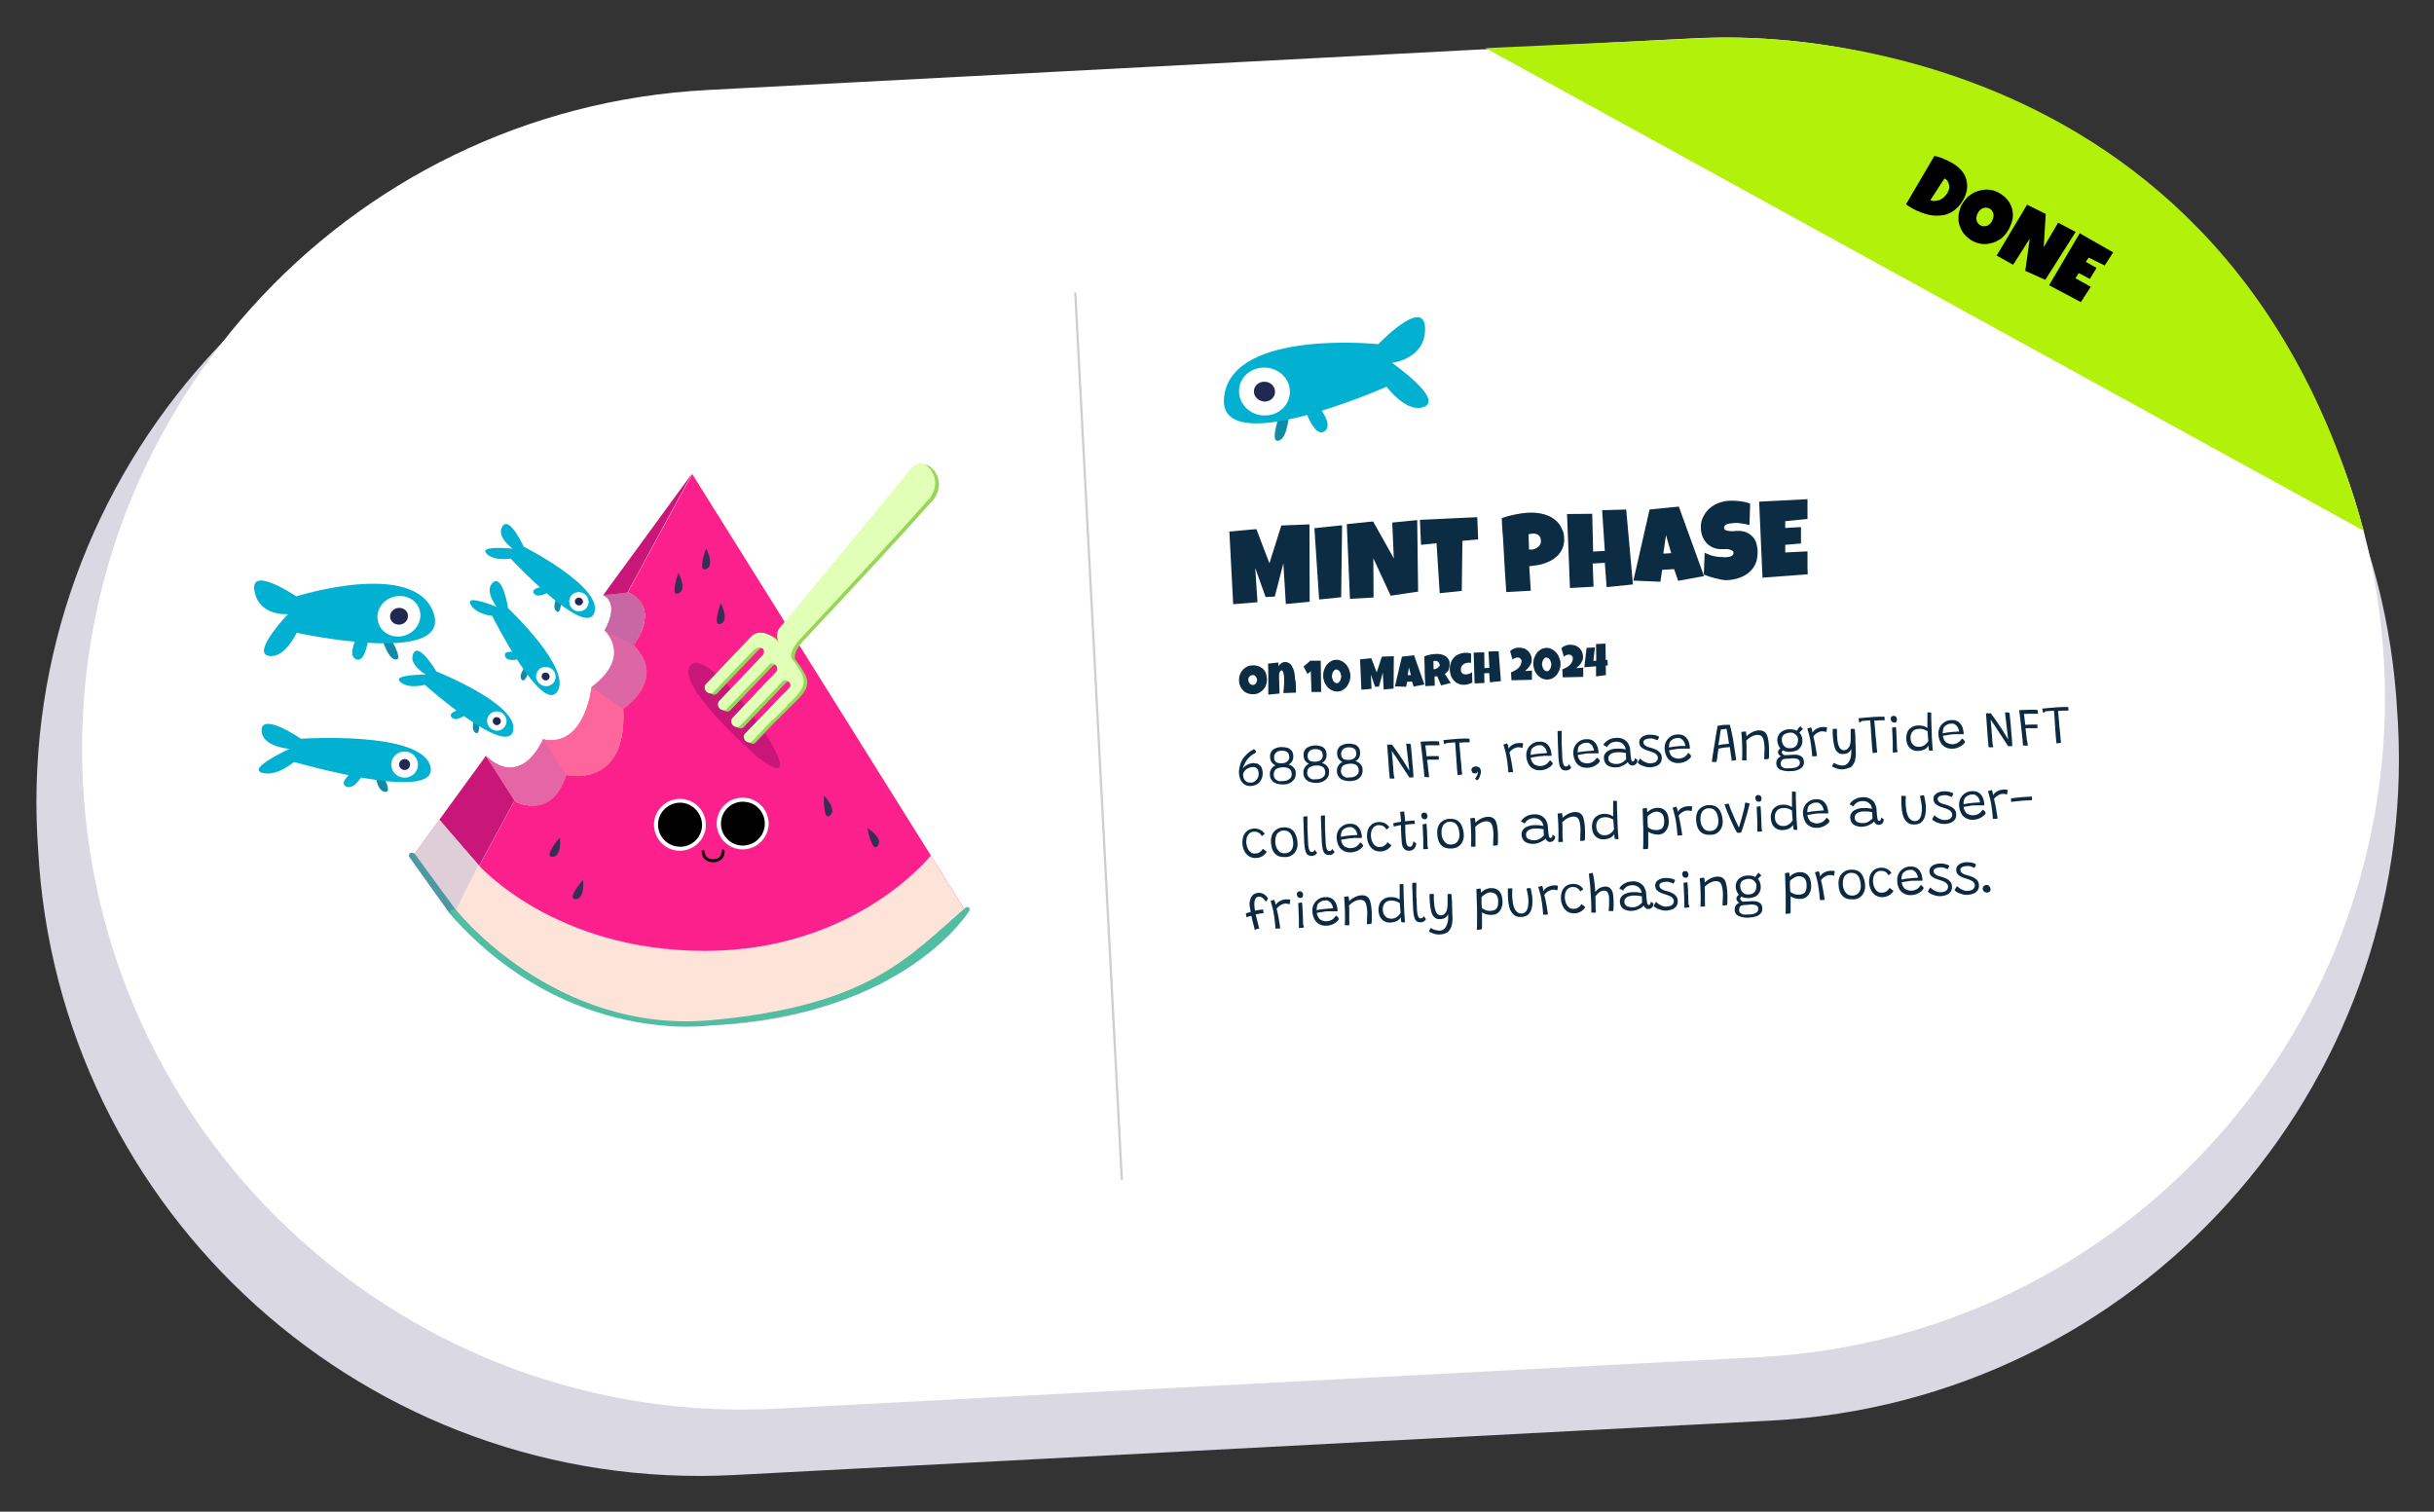
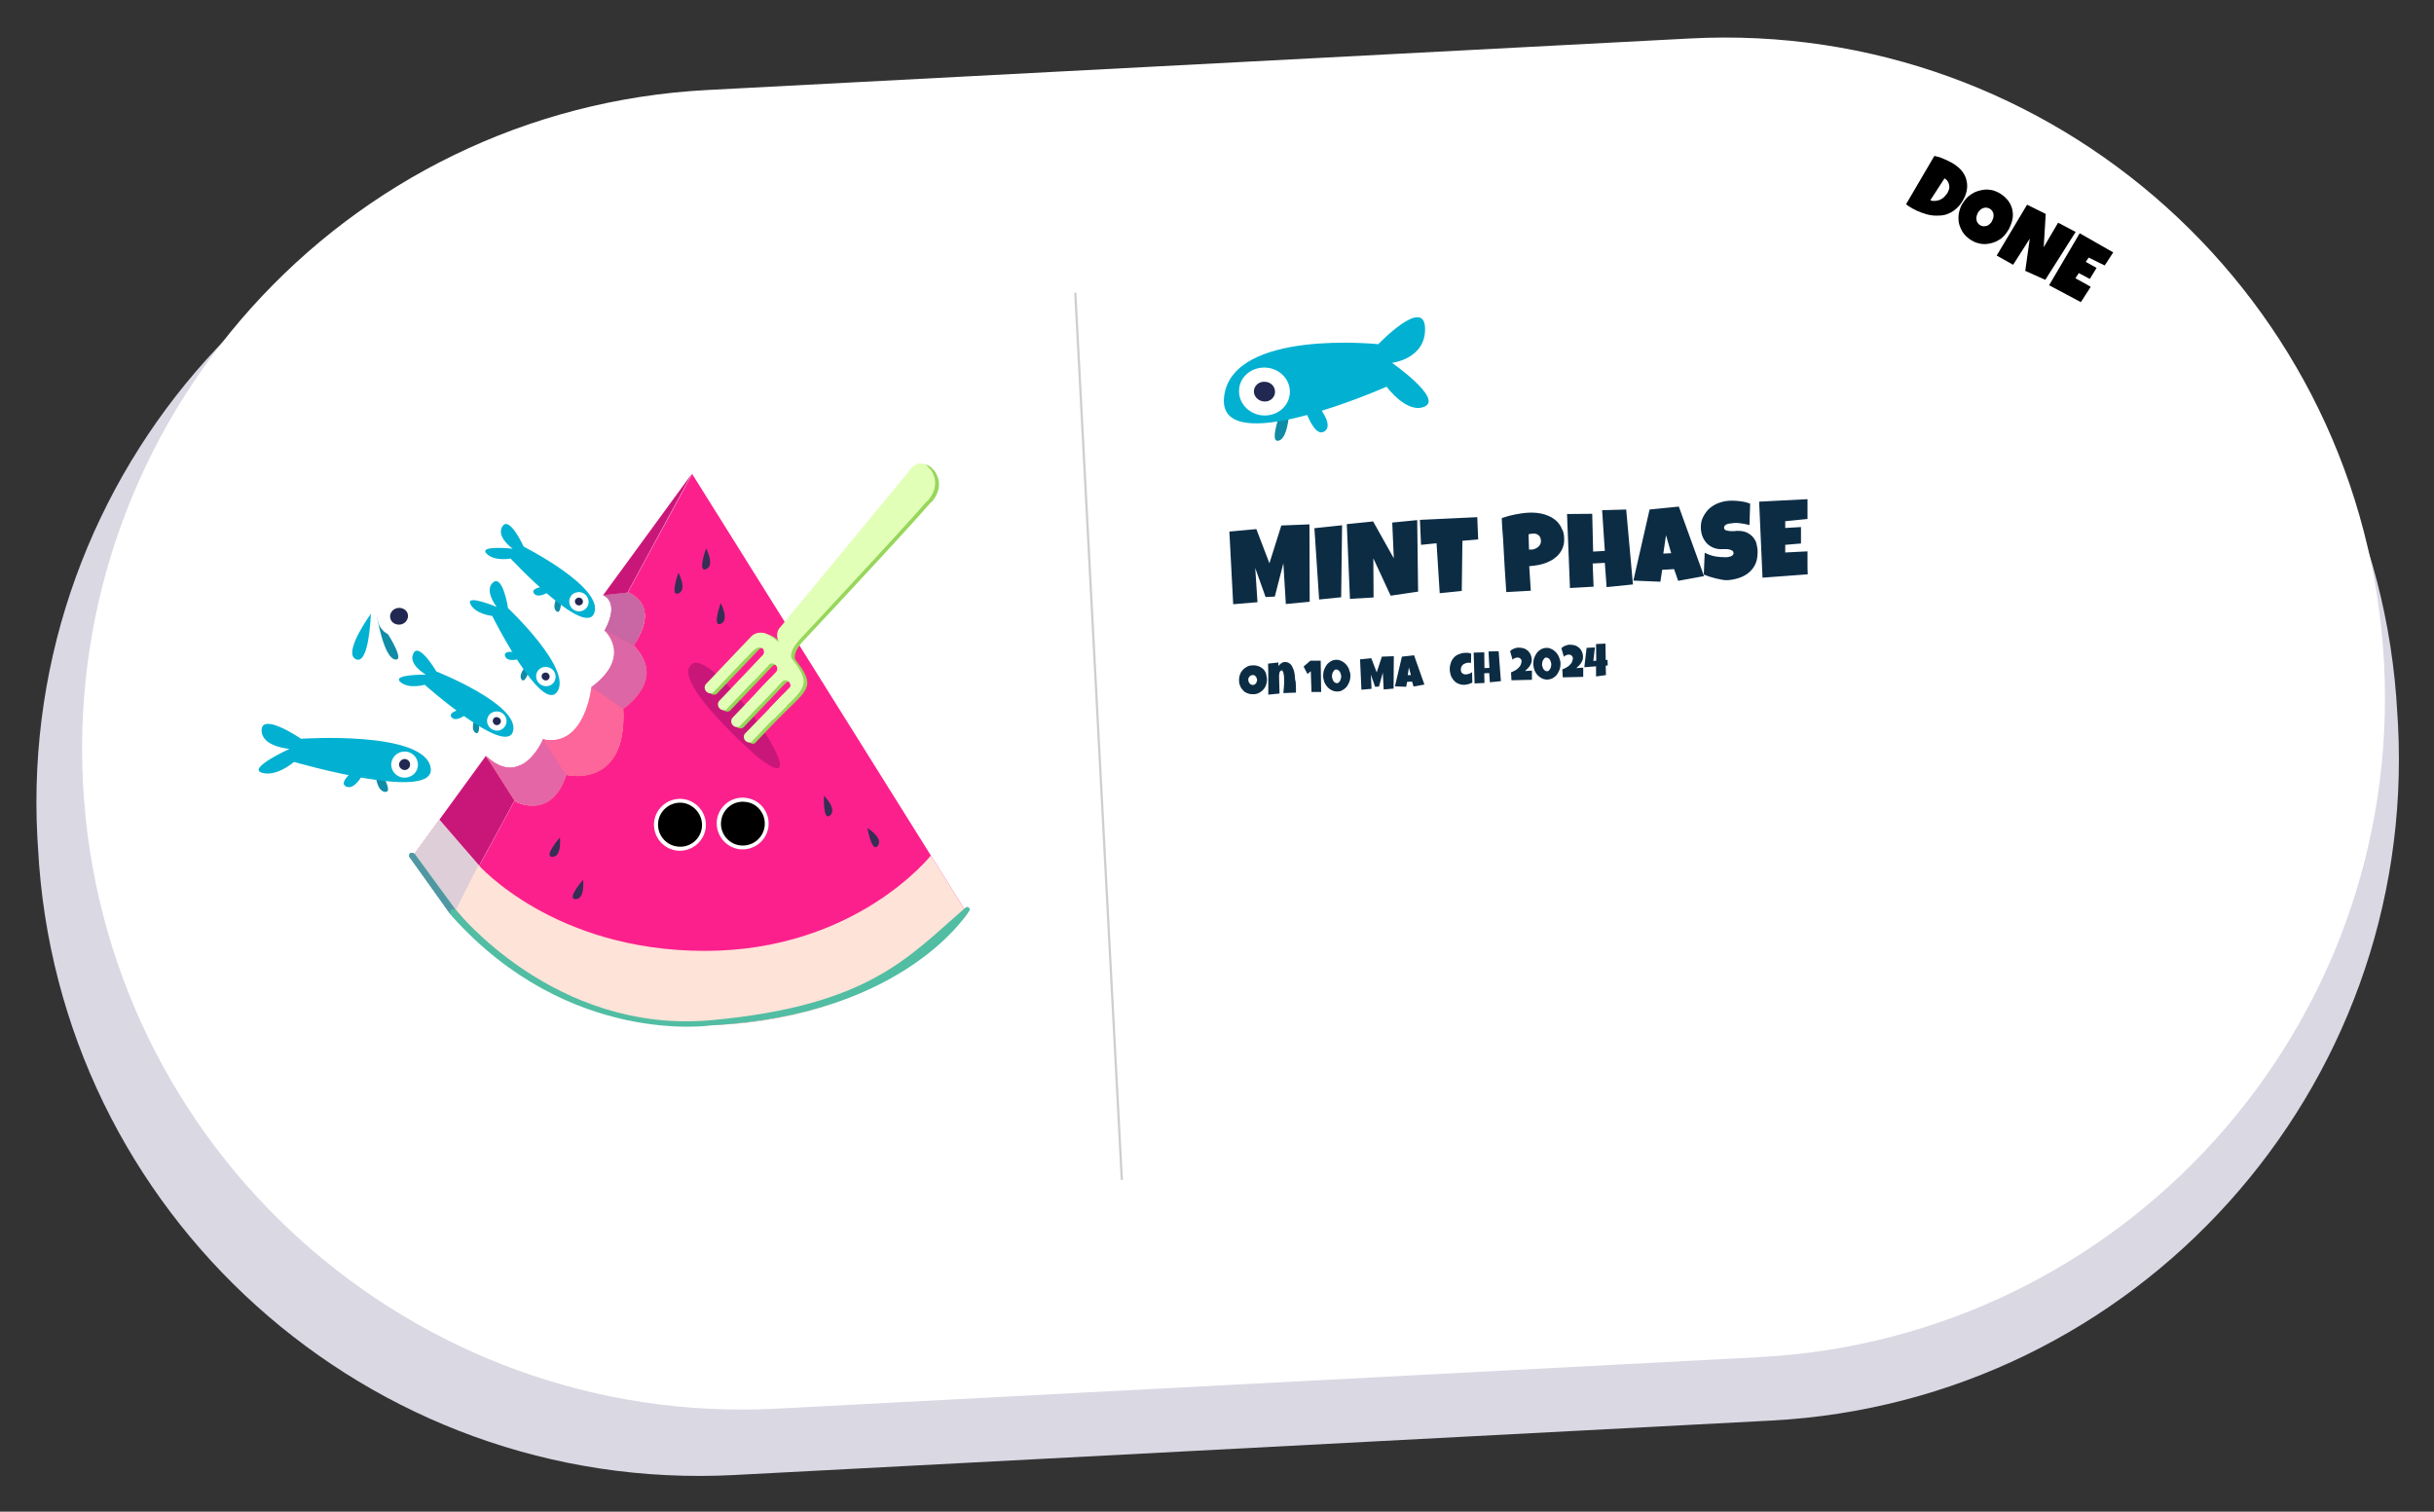
<svg xmlns="http://www.w3.org/2000/svg" version="1.1" id="Livello_1" x="0px" y="0px" viewBox="0 0 1082 672" style="enable-background:new 0 0 1082 672;" xml:space="preserve">
  <rect x="0" y="0" width="1082" height="672" fill="#333333" stroke="none" />
  <style type="text/css">
	.st0{fill:#D9D8E3;}
	.st1{fill:#FFFFFF;}
	.st2{fill:#0C2C44;}
	.st3{fill:#0C2B43;}
	.st4{fill:none;stroke:#CECECE;}
	.st5{fill:#108CA6;}
	.st6{fill:#02B1D1;}
	.st7{fill:#212952;}
	.st8{fill:#C91779;}
	.st9{fill:#FC208D;}
	.st10{fill:#FC667E;}
	.st11{fill:#FC669A;}
	.st12{fill:#E566A7;}
	.st13{fill:#C966A4;}
	.st14{fill:#DD66A6;}
	.st15{fill:#FEE3D8;}
	.st16{fill:#DDCED8;}
	.st17{fill:#51BDA3;}
	.st18{fill:#5197A3;}
	.st19{fill:#362E54;}
	.st20{fill:#97D65B;}
	.st21{fill:#E2FFB8;}
	.st22{fill:#B2F10A;}
</style>
  <path class="st0" d="M295.3,62.7l460.9-24.2c162.4-8.5,301,116.3,309.5,278.7l0.3,4.8c8.5,162.4-116.3,301-278.7,309.5l-460.9,24.2  C164,664.2,25.4,539.4,16.9,377l-0.3-4.8C8.1,209.8,132.8,71.2,295.3,62.7z" />
  <path class="st1" d="M314.6,40l436.7-22.9c161.9-8.5,300,115.9,308.5,277.7l0,0c8.5,161.9-115.9,300-277.7,308.5l-436.7,22.9  c-161.9,8.5-300-115.9-308.5-277.7l0,0C28.4,186.6,152.7,48.4,314.6,40z" />
  <path class="st2" d="M582.1,233.1l0.1,34.4l-10.6,1l-1.1-18.1l-3.8,14.8l-4.1,0.2l-4.6-12.9l1,15.2l-10.8,0.9l-1.7-32.3l12-1.1  l5.8,15.2l5.3-16.8L582.1,233.1z M596.6,233.5l-0.4,32l-9.8,1l-2.1-31.7L596.6,233.5z M630,231.2l0.4,31.8l-12.2,1.8l-7.7-16.6  l0.1,17.4l-10.5,0.6l-1.4-33.2l11.7-1.2l9.2,16.4l-0.7-15.9L630,231.2z M656.7,229.9l0.4,9.9l-7,0.6l-0.3,22.3l-9.8,1l-1.4-22.2  l-6.9,0.7l-0.5-11.1L656.7,229.9z M695.3,238.8c0.1,1.5,0,2.9-0.4,4.1c-0.4,1.2-0.9,2.2-1.7,3.2c-0.7,0.9-1.6,1.7-2.6,2.4  s-2.1,1.2-3.3,1.7c-1.2,0.4-2.4,0.8-3.7,1s-2.5,0.4-3.8,0.5l0.7,10.9l-10.9,0.6c-0.2-3.6-0.5-7.1-0.7-10.7  c-0.2-3.5-0.4-7.1-0.6-10.7c-0.1-1.9-0.2-3.8-0.4-5.7s-0.2-3.8-0.3-5.8c2-0.7,3.9-1.2,5.9-1.6c2-0.4,4-0.7,6.1-0.8  c1.2-0.1,2.4,0,3.6,0.1c1.2,0.1,2.4,0.4,3.5,0.7c1.1,0.4,2.2,0.8,3.2,1.4c1,0.6,1.9,1.3,2.6,2.1c0.7,0.8,1.4,1.8,1.8,2.9  C695,236.2,695.2,237.4,695.3,238.8z M685,240.2c-0.1-1-0.4-1.8-1.1-2.3c-0.6-0.5-1.5-0.8-2.4-0.7c-0.3,0-0.7,0.1-1,0.1  c-0.3,0.1-0.7,0.1-1,0.2l0.2,6.8c0.2,0,0.4,0,0.6,0c0.2,0,0.4,0,0.6,0c0.6,0,1.1-0.2,1.6-0.4s1-0.5,1.4-0.9s0.7-0.8,0.9-1.3  C685,241.3,685,240.7,685,240.2z M725.9,259.8l-11.7,1.2l-0.8-10.8l-5.4,0.3l0.4,10.3l-10.5,0.6l-1.3-32.9l11.2-0.1l0.4,16.8  l5.2-0.3l-1.2-18.1l10.7-0.3L725.9,259.8z M757.5,256.1l-11.5,2.1l-1.8-5.2l-5.3,0.3l-0.8,5.3l-12-0.5l7.2-31.6l13-1.3L757.5,256.1z   M742.9,245.9l-2.3-8l-1.2,8.2L742.9,245.9z M781.3,244.4c0.1,2.1-0.1,4-0.7,5.7c-0.6,1.6-1.6,3-2.8,4.1s-2.7,2-4.4,2.6  c-1.7,0.6-3.5,1-5.5,1.1c-0.8,0-1.6,0-2.5-0.2s-1.9-0.4-2.8-0.6c-1-0.3-1.9-0.5-2.8-0.8c-0.9-0.3-1.7-0.6-2.4-0.9l0.4-9.7  c1.4,0.7,2.9,1.3,4.5,1.6s3.3,0.4,4.8,0.4c0.3,0,0.7,0,1.1-0.1c0.4-0.1,0.8-0.1,1.2-0.3c0.4-0.1,0.7-0.3,0.9-0.6s0.4-0.6,0.3-1  c0-0.3-0.1-0.5-0.3-0.7s-0.5-0.4-0.8-0.5s-0.6-0.2-1-0.3s-0.8-0.1-1.1-0.1c-0.4,0-0.7,0-1,0s-0.6,0-0.7,0c-1.3,0.1-2.6-0.1-3.7-0.5  c-1.1-0.4-2.1-1-3-1.8c-0.8-0.8-1.5-1.8-2-2.9c-0.5-1.1-0.8-2.4-0.9-3.7c-0.1-1.8,0.1-3.5,0.8-5s1.6-2.8,2.7-3.9  c1.2-1.1,2.6-2,4.1-2.6c1.6-0.6,3.2-1,4.9-1.1c0.8,0,1.6-0.1,2.4,0c0.8,0,1.6,0.1,2.4,0.2c0.8,0.1,1.6,0.2,2.4,0.4  c0.8,0.2,1.5,0.4,2.2,0.7l-0.3,9.5c-1.1-0.3-2.2-0.5-3.4-0.7s-2.3-0.3-3.4-0.2c-0.2,0-0.5,0-0.8,0.1c-0.3,0-0.6,0.1-1,0.1  c-0.3,0-0.7,0.1-1,0.2c-0.4,0.1-0.7,0.2-0.9,0.4c-0.3,0.1-0.5,0.3-0.6,0.6c-0.2,0.2-0.2,0.5-0.2,0.8s0.2,0.6,0.4,0.8  c0.3,0.2,0.6,0.3,1,0.4c0.4,0.1,0.8,0.1,1.3,0.2c0.5,0,0.9,0,1.4,0s0.9,0,1.3-0.1c0.4,0,0.7,0,1,0c1.3,0,2.4,0.2,3.4,0.6  c1,0.4,1.9,1,2.6,1.7c0.8,0.7,1.3,1.6,1.8,2.6C780.9,242,781.2,243.2,781.3,244.4z M803.5,221.9c0,1.5,0,2.9,0,4.4  c0,1.4,0,2.9,0,4.4l-9.9,1v3l7-0.4v7.3l-7,0.6v3.4l5.8-0.3l4.1-0.2c0,1.7,0,3.4,0,5.1c0,1.7,0,3.4,0.1,5.1l-20.1,1.5L782,223  L803.5,221.9z" />
-   <path class="st3" d="M558.4,334.5c-0.9,0.5-1.8,1-2.5,1.6s-1.3,1.3-1.8,2s-0.8,1.4-1.1,2s-0.4,1.2-0.5,1.6c0.3-0.5,0.6-0.9,1.1-1.2  c0.5-0.4,1-0.6,1.6-0.9c0.6-0.2,1.2-0.3,1.7-0.4c0.7,0,1.4,0.1,2.1,0.3c0.6,0.3,1.2,0.7,1.6,1.3c0.4,0.6,0.6,1.4,0.7,2.4  c0.1,1.1-0.1,2.2-0.5,3.1s-1,1.7-1.8,2.2s-1.7,0.8-2.8,0.9s-2-0.1-2.8-0.6c-0.8-0.4-1.4-1.1-1.8-1.9c-0.4-0.8-0.7-1.8-0.8-2.9  c-0.1-0.9,0-1.9,0.2-2.9s0.5-2,1-2.9c0.5-1,1.2-1.9,2.1-2.8c0.9-0.9,2-1.7,3.4-2.4c0.1,0.1,0.2,0.2,0.4,0.4c0.1,0.2,0.3,0.4,0.4,0.5  C558.3,334.2,558.3,334.4,558.4,334.5z M553.2,342.8c-0.2,0.3-0.4,0.6-0.5,0.9s-0.1,0.6-0.1,1c0.1,1,0.4,1.8,1,2.4s1.4,0.8,2.5,0.8  c0.8,0,1.4-0.3,1.9-0.7c0.5-0.4,0.9-0.9,1.2-1.6c0.3-0.6,0.4-1.3,0.3-2c-0.1-0.9-0.3-1.6-0.8-2c-0.4-0.5-1.1-0.7-1.9-0.6  c-0.7,0-1.4,0.2-2.1,0.6C554.1,341.8,553.6,342.3,553.2,342.8z M570.8,348.7c-1.3,0.1-2.5-0.1-3.4-0.4s-1.6-0.8-2.1-1.5  s-0.8-1.5-0.8-2.5c0-0.6,0-1.2,0.3-1.8c0.2-0.5,0.5-1,0.9-1.4s0.8-0.7,1.3-0.9c-0.6-0.2-1.1-0.6-1.6-1.2s-0.7-1.3-0.8-2.3  s0.1-1.8,0.5-2.5s1-1.2,1.8-1.5c0.8-0.4,1.7-0.6,2.7-0.6s1.8,0.1,2.6,0.3c0.8,0.2,1.4,0.7,1.9,1.2c0.5,0.6,0.7,1.3,0.8,2.2  c0.1,1-0.1,1.9-0.5,2.6s-1,1.2-1.7,1.5c0.5,0,1,0.2,1.4,0.5c0.5,0.3,0.9,0.7,1.3,1.2c0.4,0.5,0.6,1.2,0.6,1.9c0.1,1-0.1,1.9-0.5,2.6  s-1,1.3-1.8,1.8C572.9,348.4,572,348.7,570.8,348.7z M570.5,347.2c0.7,0,1.3-0.2,1.9-0.4c0.6-0.3,1-0.6,1.4-1.1  c0.3-0.5,0.5-1.1,0.4-1.8c-0.1-1.1-0.5-1.9-1.3-2.3s-1.7-0.6-2.9-0.5c-0.4,0-0.8,0.1-1.3,0.2s-0.9,0.3-1.3,0.5  c-0.4,0.2-0.7,0.6-0.9,1s-0.3,0.9-0.3,1.6c0,0.6,0.2,1.2,0.5,1.6s0.6,0.7,1,0.9c0.4,0.2,0.8,0.4,1.3,0.4  C569.6,347.2,570.1,347.2,570.5,347.2z M570,339.3c0.6,0,1.2-0.2,1.7-0.4c0.5-0.3,0.9-0.6,1.1-1.1c0.3-0.5,0.4-1,0.3-1.6  c-0.1-1-0.4-1.6-1.1-2c-0.6-0.4-1.5-0.5-2.5-0.5c-1.1,0.1-1.9,0.4-2.4,1s-0.8,1.3-0.7,2.2c0,0.7,0.2,1.2,0.6,1.6  c0.3,0.4,0.7,0.6,1.3,0.7C568.8,339.3,569.4,339.4,570,339.3z M585.7,348c-1.3,0.1-2.5-0.1-3.4-0.4s-1.6-0.8-2.1-1.5  s-0.8-1.5-0.8-2.5c0-0.6,0-1.2,0.3-1.8c0.2-0.5,0.5-1,0.9-1.4s0.8-0.7,1.3-0.9c-0.6-0.2-1.1-0.6-1.6-1.2s-0.7-1.3-0.8-2.3  s0.1-1.8,0.5-2.5s1-1.2,1.8-1.5c0.8-0.4,1.7-0.6,2.7-0.6c1-0.1,1.8,0.1,2.6,0.3c0.8,0.2,1.4,0.7,1.8,1.2c0.5,0.6,0.7,1.3,0.8,2.2  c0.1,1-0.1,1.9-0.5,2.6s-1,1.2-1.7,1.5c0.5,0,1,0.2,1.4,0.5c0.5,0.3,0.9,0.7,1.3,1.2c0.4,0.5,0.6,1.2,0.6,1.9c0.1,1-0.1,1.9-0.5,2.6  s-1,1.3-1.8,1.8C587.8,347.6,586.9,347.9,585.7,348z M585.4,346.4c0.7,0,1.3-0.2,1.9-0.4c0.6-0.3,1-0.6,1.4-1.1  c0.3-0.5,0.5-1.1,0.4-1.8c-0.1-1.1-0.5-1.9-1.3-2.3s-1.7-0.6-2.9-0.5c-0.4,0-0.8,0.1-1.3,0.2s-0.9,0.3-1.3,0.5  c-0.4,0.2-0.7,0.6-0.9,1s-0.3,0.9-0.3,1.6c0,0.6,0.2,1.2,0.5,1.6s0.6,0.7,1,0.9c0.4,0.2,0.8,0.4,1.3,0.4  C584.5,346.4,584.9,346.4,585.4,346.4z M584.9,338.6c0.6,0,1.2-0.2,1.7-0.4c0.5-0.3,0.9-0.6,1.1-1.1c0.3-0.5,0.4-1,0.3-1.6  c-0.1-1-0.4-1.6-1.1-2c-0.6-0.4-1.5-0.5-2.5-0.5c-1.1,0.1-1.9,0.4-2.4,1s-0.8,1.3-0.7,2.2c0,0.7,0.2,1.2,0.6,1.6  c0.3,0.4,0.7,0.6,1.3,0.7C583.7,338.6,584.3,338.6,584.9,338.6z M600.6,347.2c-1.3,0.1-2.5-0.1-3.4-0.4s-1.6-0.8-2.1-1.5  s-0.8-1.5-0.8-2.5c0-0.6,0-1.2,0.3-1.8c0.2-0.5,0.5-1,0.9-1.4s0.8-0.7,1.3-0.9c-0.6-0.2-1.1-0.6-1.6-1.2s-0.7-1.3-0.8-2.3  s0.1-1.8,0.5-2.5s1-1.2,1.8-1.5c0.8-0.4,1.7-0.6,2.7-0.6c1-0.1,1.8,0.1,2.6,0.3c0.8,0.2,1.4,0.7,1.8,1.2c0.5,0.6,0.7,1.3,0.8,2.2  c0.1,1-0.1,1.9-0.5,2.6s-1,1.2-1.7,1.5c0.5,0,1,0.2,1.4,0.5c0.5,0.3,0.9,0.7,1.3,1.2c0.4,0.5,0.6,1.2,0.6,2c0.1,1-0.1,1.9-0.5,2.6  s-1,1.3-1.8,1.8C602.7,346.9,601.8,347.1,600.6,347.2z M600.3,345.6c0.7,0,1.3-0.2,1.9-0.4c0.6-0.3,1-0.6,1.4-1.1  c0.3-0.5,0.5-1.1,0.4-1.8c-0.1-1.1-0.5-1.9-1.2-2.3c-0.8-0.4-1.7-0.6-2.9-0.5c-0.4,0-0.8,0.1-1.3,0.2s-0.9,0.3-1.3,0.5  c-0.4,0.2-0.7,0.6-0.9,1s-0.3,0.9-0.3,1.6c0,0.6,0.2,1.2,0.5,1.6s0.6,0.7,1,0.9c0.4,0.2,0.8,0.4,1.3,0.4  C599.4,345.6,599.8,345.6,600.3,345.6z M599.8,337.8c0.6,0,1.2-0.2,1.7-0.4c0.5-0.3,0.9-0.6,1.1-1.1c0.3-0.5,0.4-1,0.3-1.6  c-0.1-1-0.4-1.6-1.1-2c-0.6-0.4-1.5-0.5-2.5-0.5c-1.1,0.1-1.9,0.4-2.4,1s-0.8,1.3-0.7,2.2c0,0.7,0.2,1.2,0.6,1.6  c0.3,0.4,0.7,0.6,1.3,0.7C598.6,337.8,599.2,337.8,599.8,337.8z M619.9,346.1c-0.2,0-0.4,0-0.7,0s-0.5,0-0.8,0c-0.2,0-0.4,0-0.6,0  c0-0.2-0.1-0.5-0.1-1.1s-0.1-1.3-0.2-2.1c-0.1-0.9-0.1-1.8-0.2-2.7c-0.1-1-0.1-1.9-0.2-2.9c-0.1-1-0.1-1.8-0.2-2.6  c0-0.5-0.1-1-0.1-1.5s-0.1-0.9-0.1-1.3s-0.1-0.7-0.1-0.9c0.1,0,0.3,0,0.5,0s0.4,0,0.6,0c0.2,0,0.4,0,0.6,0c0.2,0,0.4,0,0.5,0  c0.7,0.9,1.4,1.9,2.1,2.9c0.7,1,1.4,2.1,2.1,3.1c0.7,1,1.3,2,1.9,3c0.6,1,1.1,1.8,1.6,2.6l-1.4-12c0.2,0,0.3,0,0.5,0s0.4,0,0.6,0  c0.2,0,0.4,0,0.5,0.1c0.2,0,0.3,0.1,0.4,0.1c0.1,0.5,0.1,1.1,0.2,1.8c0.1,0.7,0.1,1.4,0.2,2.2c0.1,0.8,0.2,1.6,0.2,2.4  c0.1,0.8,0.1,1.6,0.2,2.4c0.1,0.8,0.1,1.5,0.2,2.1c0,0.4,0.1,0.9,0.1,1.3s0,0.8,0.1,1.2c0,0.3,0,0.6,0,0.9c0,0.2,0,0.4,0,0.5  c-0.2,0-0.3,0-0.5,0c-0.1,0-0.3,0-0.4,0c-0.2,0-0.3,0-0.5,0s-0.3,0-0.4,0c-0.1-0.2-0.4-0.6-0.8-1.2c-0.4-0.6-0.8-1.2-1.3-2  s-1-1.6-1.6-2.4c-0.6-0.9-1.1-1.7-1.6-2.5s-1-1.6-1.5-2.2c-0.4-0.7-0.8-1.2-1-1.5c0,0.2,0.1,0.7,0.1,1.3c0.1,0.6,0.1,1.3,0.2,2.2  c0.1,0.8,0.2,1.7,0.2,2.6c0.1,0.9,0.2,1.8,0.2,2.6c0.1,0.8,0.1,1.6,0.2,2.2C619.8,345.4,619.9,345.9,619.9,346.1z M635.3,345.5  l-2.1-0.1c-0.1-1.7-0.3-3.5-0.5-5.3s-0.4-3.6-0.6-5.4s-0.4-3.4-0.6-5c0.9-0.1,1.7-0.1,2.4-0.1s1.4-0.1,1.9-0.1c0.8,0,1.5,0,2.1,0  s1.2,0.1,1.8,0.1c0.1,0.3,0.1,0.6,0.1,0.9s0.1,0.6,0.1,0.8c-0.3,0-0.8,0-1.3,0c-0.6,0-1.3,0-2.1,0s-1.8,0-2.9,0.1  c0.1,0.3,0.1,0.8,0.2,1.3c0.1,0.6,0.1,1.1,0.2,1.8c0.1,0.6,0.1,1.2,0.2,1.7c0.9,0,1.8-0.1,2.6-0.1s1.4,0,1.9,0s0.8,0,0.9,0  c0,0.2,0,0.5,0,0.8s0,0.5,0,0.8c-0.5,0-1,0-1.6,0s-1.3,0-1.9,0c-0.6,0-1.2,0-1.7,0.1c0.1,0.7,0.2,1.5,0.3,2.3  c0.1,0.9,0.2,1.8,0.3,2.7C635.1,343.8,635.2,344.6,635.3,345.5z M642,330.8c0-0.1,0-0.2-0.1-0.4c0-0.2-0.1-0.3-0.1-0.5  s0-0.3-0.1-0.5c0-0.2,0-0.3,0-0.4c0.9-0.1,2-0.2,3.1-0.3c1.2-0.1,2.4-0.2,3.6-0.3c0.9,0,1.7-0.1,2.5-0.1s1.6,0,2.3,0.1  c0,0.3,0.1,0.6,0.1,0.9s0,0.6,0,0.7c-0.2,0-0.4,0-0.8,0c-0.4,0-0.8,0-1.2,0c-0.5,0-0.9,0-1.4,0.1c-0.5,0-0.9,0-1.2,0  c0,0.3,0.1,0.8,0.1,1.4c0.1,0.6,0.1,1.3,0.2,2.2c0.1,0.8,0.2,1.7,0.2,2.6c0.1,0.9,0.2,1.8,0.3,2.7c0.1,0.9,0.2,1.7,0.2,2.5  c0.1,0.8,0.1,1.4,0.2,1.9c0,0.5,0.1,0.8,0.1,0.9c-0.2,0-0.4,0.1-0.6,0.1c-0.3,0-0.5,0.1-0.8,0.1s-0.5,0-0.6,0.1  c-0.1-0.5-0.1-1.1-0.2-1.9c-0.1-0.8-0.2-1.6-0.2-2.6c-0.1-0.9-0.2-1.9-0.2-2.9c-0.1-1-0.2-1.9-0.2-2.9c-0.1-0.9-0.1-1.8-0.2-2.5  c0-0.4,0-0.7-0.1-1c0-0.3,0-0.6-0.1-0.8c-0.3,0-0.7,0.1-1.1,0.1c-0.4,0-0.9,0.1-1.3,0.1c-0.5,0-0.9,0.1-1.3,0.1  C642.6,330.7,642.3,330.8,642,330.8z M656.7,346.9c0,0-0.1-0.1-0.3-0.2c-0.1-0.1-0.3-0.2-0.4-0.3c-0.1-0.1-0.2-0.2-0.3-0.3  c0.2-0.2,0.4-0.5,0.6-0.8c0.2-0.3,0.4-0.7,0.5-1.1s0.2-0.7,0.2-1c0-0.1,0-0.2-0.1-0.3c0,0.2-0.1,0.4-0.3,0.6  c-0.1,0.2-0.4,0.3-0.9,0.3c-0.6,0-1-0.1-1.2-0.4s-0.3-0.7-0.4-1c0-0.3,0-0.6,0.2-0.8c0.1-0.3,0.4-0.5,0.6-0.6c0.3-0.2,0.6-0.2,1-0.3  c0.4,0,0.8,0,1.2,0.2c0.3,0.1,0.6,0.3,0.8,0.6c0.2,0.3,0.3,0.7,0.4,1.1c0.1,0.8-0.1,1.6-0.4,2.3  C657.7,345.8,657.3,346.4,656.7,346.9z M670.6,332.8c0.2-0.4,0.6-0.8,1-1.2c0.5-0.4,1-0.7,1.6-0.9c0.6-0.2,1.2-0.4,1.8-0.4  c0.4,0,0.8,0,1.2,0s0.7,0.1,0.9,0.2l-0.3,2c-0.2-0.1-0.5-0.1-0.8-0.2s-0.7-0.1-1.2-0.1s-1,0.1-1.5,0.4c-0.5,0.2-0.9,0.5-1.3,0.8  c-0.4,0.3-0.7,0.7-1,1.1c0.2,0.6,0.3,1.3,0.5,2.1c0.2,0.8,0.3,1.7,0.5,2.6c0.1,0.9,0.3,1.7,0.4,2.4c0.1,0.7,0.2,1.3,0.2,1.6  c-0.3,0-0.6,0.1-1,0.1s-0.8,0-1.1,0c-0.1-0.8-0.1-1.6-0.2-2.4c-0.1-0.8-0.2-1.6-0.3-2.5c-0.1-0.8-0.3-1.7-0.4-2.5  c-0.2-0.8-0.3-1.7-0.6-2.5c-0.2-0.8-0.4-1.6-0.7-2.4c0.2-0.1,0.3-0.1,0.6-0.2c0.2-0.1,0.4-0.1,0.7-0.2c0.2-0.1,0.3-0.1,0.4-0.1  c0.1,0.3,0.3,0.6,0.4,1C670.5,332.2,670.6,332.5,670.6,332.8z M690.3,339.5c-0.1,0.2-0.3,0.5-0.6,0.8s-0.6,0.6-1.1,0.9  c-0.4,0.3-1,0.6-1.6,0.8c-0.6,0.2-1.3,0.4-2.1,0.4c-1.2,0.1-2.2-0.1-3.2-0.6c-0.9-0.5-1.7-1.1-2.2-2.1c-0.5-0.9-0.9-2.1-1-3.4  s0.1-2.4,0.6-3.4s1.2-1.7,2.1-2.3c0.9-0.6,1.9-0.9,3.1-0.9c1.5-0.1,2.7,0.3,3.6,1.2c0.9,0.9,1.5,2.1,1.7,3.7c0,0.2,0.1,0.5,0.1,0.7  s0,0.5,0,0.7c-0.1,0-0.3,0-0.6,0s-0.7,0-1.1,0c-0.4,0-0.8,0-1.3,0c-0.4,0-0.8,0-1.2,0.1c-0.8,0-1.7,0.1-2.6,0.3  c-0.9,0.1-1.7,0.3-2.4,0.4c0,0.2,0,0.5,0.1,0.7s0.1,0.4,0.2,0.6c0.2,0.5,0.5,1,0.9,1.4s0.9,0.6,1.5,0.8c0.6,0.2,1.2,0.3,1.8,0.2  c0.7,0,1.2-0.2,1.7-0.4c0.5-0.2,0.9-0.5,1.2-0.8s0.6-0.6,0.7-0.8c0.2-0.3,0.3-0.4,0.4-0.5c0.1,0,0.1,0.1,0.3,0.2  c0.1,0.1,0.3,0.2,0.4,0.4c0.1,0.1,0.3,0.3,0.4,0.4C690.2,339.3,690.3,339.4,690.3,339.5z M680.4,335.6c0.6-0.1,1.4-0.3,2.2-0.4  c0.9-0.1,1.8-0.2,2.9-0.3c0.6,0,1,0,1.4-0.1c0.4,0,0.7,0,0.8,0c0-0.3-0.1-0.6-0.2-0.9c-0.1-0.4-0.3-0.8-0.6-1.3  c-0.3-0.4-0.6-0.7-1.1-1c-0.4-0.3-1-0.4-1.7-0.3c-0.8,0-1.4,0.2-2,0.6c-0.6,0.3-1.1,0.8-1.4,1.4C680.6,334,680.4,334.7,680.4,335.6z   M698.5,341.1c-0.1,0.3-0.4,0.6-0.8,0.9c-0.4,0.3-0.9,0.5-1.5,0.5c-0.9,0-1.6-0.2-2-0.6c-0.5-0.5-0.8-1.1-1-2s-0.3-1.8-0.4-2.9  c0-0.6-0.1-1.4-0.1-2.2c0-0.8-0.1-1.7-0.1-2.6s-0.1-1.8-0.1-2.7c0-0.9,0-1.7-0.1-2.5c0-0.8,0-1.4,0-2c0.3,0,0.6-0.1,0.8-0.1  s0.3,0,0.5,0s0.3,0,0.5,0c0,0.5,0,1.2,0,2s0,1.6,0,2.5s0,1.8,0.1,2.7c0,0.9,0.1,1.8,0.1,2.6c0,0.8,0.1,1.5,0.1,2.1s0.1,1.2,0.2,1.9  c0.1,0.6,0.3,1.1,0.5,1.5s0.6,0.6,1.1,0.5c0.3,0,0.6-0.1,0.7-0.3c0.2-0.2,0.3-0.4,0.4-0.7c0.1,0.1,0.1,0.1,0.2,0.3  c0.1,0.1,0.2,0.3,0.3,0.4c0.1,0.2,0.2,0.3,0.3,0.4C698.5,341,698.5,341,698.5,341.1z M711.2,338.4c-0.1,0.2-0.3,0.5-0.6,0.8  s-0.6,0.6-1.1,0.9c-0.4,0.3-1,0.6-1.6,0.8c-0.6,0.2-1.3,0.4-2.1,0.4c-1.2,0.1-2.2-0.1-3.2-0.6c-0.9-0.5-1.7-1.1-2.2-2.1  c-0.5-0.9-0.9-2.1-1-3.4s0.1-2.4,0.6-3.4s1.2-1.7,2.1-2.3c0.9-0.6,1.9-0.9,3.1-0.9c1.5-0.1,2.7,0.3,3.6,1.2c0.9,0.9,1.5,2.1,1.7,3.7  c0,0.2,0.1,0.5,0.1,0.7s0,0.5,0,0.7c-0.1,0-0.3,0-0.6,0s-0.7,0-1.1,0c-0.4,0-0.8,0-1.3,0c-0.4,0-0.8,0-1.2,0c-0.8,0-1.7,0.1-2.6,0.3  c-0.9,0.1-1.7,0.3-2.4,0.4c0,0.2,0,0.5,0.1,0.7s0.1,0.4,0.2,0.6c0.2,0.5,0.5,1,0.9,1.4s0.9,0.7,1.5,0.8c0.6,0.2,1.2,0.3,1.8,0.2  c0.7,0,1.2-0.2,1.7-0.4c0.5-0.2,0.9-0.5,1.2-0.8s0.6-0.6,0.7-0.8c0.2-0.3,0.3-0.4,0.4-0.5c0.1,0,0.1,0.1,0.3,0.2  c0.1,0.1,0.3,0.2,0.4,0.4c0.1,0.1,0.3,0.3,0.4,0.4C711.1,338.2,711.2,338.3,711.2,338.4z M701.3,334.5c0.6-0.1,1.4-0.3,2.2-0.4  c0.9-0.1,1.8-0.2,2.9-0.3c0.6,0,1,0,1.4-0.1c0.4,0,0.7,0,0.8,0c0-0.3-0.1-0.6-0.2-0.9c-0.1-0.4-0.3-0.8-0.6-1.3  c-0.3-0.4-0.6-0.7-1.1-1c-0.4-0.3-1-0.4-1.7-0.3c-0.8,0-1.4,0.2-2,0.6c-0.6,0.3-1.1,0.8-1.4,1.4  C701.5,332.9,701.3,333.6,701.3,334.5z M718.6,341.1c-1,0.1-1.9,0-2.7-0.3c-0.8-0.2-1.5-0.6-2-1.2s-0.8-1.4-0.9-2.3  c-0.1-0.9,0.1-1.7,0.6-2.4c0.5-0.7,1.2-1.2,2.1-1.5c0.9-0.4,1.9-0.6,3.1-0.6c0.6,0,1.1,0,1.7,0c0.5,0.1,1,0.1,1.4,0.2  s0.7,0.1,0.8,0.2c-0.1-0.3-0.1-0.6-0.2-0.8c-0.1-0.3-0.2-0.5-0.3-0.8c-0.4-0.6-0.9-1.1-1.5-1.4c-0.7-0.4-1.5-0.5-2.4-0.5  c-1,0.1-1.8,0.3-2.5,0.8c-0.6,0.5-1.1,1-1.4,1.6l-1.7-1c0.3-0.5,0.7-1,1.3-1.5c0.5-0.4,1.2-0.8,1.9-1.1c0.7-0.3,1.5-0.4,2.4-0.5  c1.3-0.1,2.4,0.1,3.4,0.6c0.9,0.5,1.6,1.1,2.1,1.9c0.2,0.4,0.4,0.9,0.6,1.4c0.2,0.5,0.3,1.1,0.3,1.9c0.1,0.9,0.1,1.6,0.2,2.2  c0.1,0.6,0.1,1.1,0.2,1.4c0.1,0.5,0.2,0.8,0.3,0.9s0.3,0.2,0.5,0.2c0.3,0,0.5-0.2,0.6-0.4c0.2-0.3,0.2-0.6,0.2-1.1l1.2,0.8  c0,0.8-0.2,1.4-0.6,1.8c-0.4,0.4-0.9,0.6-1.4,0.7c-0.4,0-0.8,0-1.1-0.2s-0.6-0.4-0.8-0.6c-0.2-0.3-0.3-0.5-0.4-0.8  c-0.1,0.3-0.5,0.6-0.9,0.9c-0.5,0.3-1,0.6-1.7,0.9C720.1,341,719.4,341.1,718.6,341.1z M718.8,339.6c0.6,0,1.1-0.1,1.6-0.3  c0.5-0.2,1-0.5,1.4-0.8s0.8-0.7,1.1-1c0-0.6-0.1-1.1-0.1-1.5s0-0.8,0-1.2c-0.3-0.1-0.7-0.2-1.5-0.3c-0.7-0.1-1.5-0.1-2.4-0.1  c-0.8,0-1.5,0.2-2.1,0.4c-0.6,0.2-1.1,0.6-1.4,1c-0.3,0.4-0.5,0.9-0.4,1.4c0,0.7,0.2,1.2,0.6,1.5c0.3,0.3,0.8,0.6,1.4,0.7  C717.4,339.6,718.1,339.6,718.8,339.6z M733.8,341.1c-0.7,0-1.4,0-2.1-0.2c-0.7-0.2-1.4-0.4-2.1-0.7c-0.6-0.3-1.2-0.7-1.6-1.2  c0-0.1,0.1-0.2,0.2-0.4c0.1-0.2,0.2-0.3,0.3-0.5s0.2-0.3,0.3-0.5c0.1-0.1,0.2-0.3,0.3-0.4c0.4,0.4,0.8,0.8,1.3,1.1  c0.5,0.3,1.1,0.6,1.7,0.8c0.6,0.2,1.2,0.3,1.8,0.2s1.1-0.1,1.6-0.3c0.5-0.2,0.8-0.5,1.1-0.9s0.4-0.8,0.4-1.2c0-0.5-0.2-1-0.6-1.4  c-0.3-0.4-0.8-0.7-1.3-0.9c-0.6-0.3-1.2-0.5-1.9-0.7c-0.8-0.2-1.5-0.5-2.2-0.8c-0.6-0.3-1.2-0.7-1.6-1.1c-0.4-0.5-0.6-1-0.7-1.8  c0-0.8,0.1-1.4,0.5-1.9s0.9-0.9,1.6-1.2c0.7-0.3,1.4-0.5,2.3-0.5c1,0,1.8,0,2.6,0.2s1.4,0.4,1.8,0.7c0,0.1-0.1,0.3-0.1,0.5  c-0.1,0.2-0.2,0.4-0.3,0.6s-0.2,0.4-0.3,0.5c-0.4-0.2-0.9-0.4-1.5-0.6s-1.2-0.3-1.9-0.2c-0.5,0-0.9,0.1-1.4,0.2s-0.8,0.3-1.1,0.6  c-0.3,0.3-0.4,0.6-0.3,1.1c0,0.4,0.2,0.7,0.5,1s0.7,0.5,1.1,0.7c0.5,0.2,1,0.4,1.6,0.5c0.7,0.2,1.4,0.4,2,0.7  c0.6,0.2,1.1,0.5,1.5,0.9c0.4,0.3,0.8,0.7,1,1.2c0.3,0.4,0.4,0.9,0.4,1.5c0.1,0.9-0.1,1.6-0.5,2.3c-0.4,0.6-1,1.1-1.8,1.5  C735.6,340.8,734.7,341,733.8,341.1z M751.8,336.3c-0.1,0.2-0.3,0.5-0.6,0.8s-0.6,0.6-1.1,0.9c-0.4,0.3-1,0.6-1.6,0.8  c-0.6,0.2-1.3,0.4-2.1,0.4c-1.2,0.1-2.2-0.1-3.2-0.6c-0.9-0.5-1.7-1.1-2.2-2.1c-0.5-0.9-0.9-2.1-1-3.4s0.1-2.4,0.6-3.4  s1.2-1.7,2.1-2.3c0.9-0.6,1.9-0.9,3.1-0.9c1.5-0.1,2.7,0.3,3.6,1.2c0.9,0.9,1.5,2.1,1.7,3.7c0,0.2,0.1,0.5,0.1,0.7s0,0.5,0,0.7  c-0.1,0-0.3,0-0.6,0s-0.7,0-1.1,0c-0.4,0-0.8,0-1.3,0c-0.4,0-0.8,0-1.2,0c-0.8,0-1.7,0.1-2.6,0.3c-0.9,0.1-1.7,0.3-2.4,0.4  c0,0.2,0,0.5,0.1,0.7s0.1,0.4,0.2,0.6c0.2,0.5,0.5,1,0.9,1.4s0.9,0.6,1.5,0.8c0.6,0.2,1.2,0.3,1.8,0.2c0.7,0,1.2-0.2,1.7-0.4  c0.5-0.2,0.9-0.5,1.2-0.8s0.6-0.6,0.7-0.8c0.2-0.3,0.3-0.4,0.4-0.5c0.1,0,0.1,0.1,0.3,0.2c0.1,0.1,0.3,0.2,0.4,0.4  c0.1,0.1,0.3,0.3,0.4,0.4C751.6,336,751.7,336.2,751.8,336.3z M741.9,332.3c0.6-0.1,1.4-0.3,2.2-0.4c0.9-0.1,1.8-0.2,2.9-0.3  c0.6,0,1,0,1.4,0s0.7,0,0.8,0c0-0.3-0.1-0.6-0.2-0.9c-0.1-0.4-0.3-0.8-0.6-1.3c-0.3-0.4-0.6-0.7-1.1-1c-0.4-0.3-1-0.4-1.7-0.3  c-0.8,0-1.4,0.2-2,0.6c-0.6,0.3-1.1,0.8-1.4,1.4C742.1,330.7,741.9,331.5,741.9,332.3z M763.1,338.7c-0.1,0-0.3,0-0.5,0  s-0.4,0-0.6,0c-0.2,0-0.4,0-0.6,0c-0.2,0-0.3,0-0.4,0c0-0.4,0.1-1,0.2-1.7c0.1-0.8,0.2-1.6,0.4-2.6c0.1-1,0.3-2,0.5-3.1  s0.3-2.1,0.5-3.2s0.3-2,0.5-3c0.2-0.9,0.3-1.7,0.4-2.4c0.4-0.1,0.9-0.2,1.6-0.3c0.7-0.1,1.4-0.2,2.1-0.2c0.3,0,0.6,0,0.9,0  s0.6,0,0.9,0c0.2,0.7,0.4,1.5,0.6,2.5c0.2,1,0.4,2.1,0.7,3.4c0.2,1.3,0.5,2.8,0.7,4.4c0.3,1.6,0.5,3.4,0.8,5.4  c-0.2,0-0.4,0.1-0.6,0.1c-0.2,0-0.5,0.1-0.7,0.1s-0.5,0-0.7,0.1c0-0.2-0.1-0.5-0.1-0.9s-0.1-0.9-0.2-1.3c-0.1-0.5-0.1-1-0.2-1.5  c-0.1-0.5-0.1-1-0.2-1.4c-0.1-0.4-0.1-0.7-0.1-1c-0.3,0-0.6,0.1-1,0.1s-0.8,0.1-1.2,0.1s-0.9,0.1-1.3,0.2c-0.4,0.1-0.8,0.1-1,0.2  c-0.3,0-0.5,0.1-0.6,0.1c-0.1,0.7-0.2,1.5-0.3,2.2s-0.2,1.4-0.2,2.1C763.1,337.8,763.1,338.3,763.1,338.7z M763.9,331.3  c0.3-0.1,0.8-0.2,1.3-0.3c0.6-0.1,1.2-0.2,1.8-0.2c0.6-0.1,1.2-0.1,1.6-0.2c0-0.3-0.1-0.7-0.2-1.3c-0.1-0.6-0.2-1.2-0.3-1.9  c-0.1-0.7-0.2-1.3-0.3-1.9s-0.2-1.1-0.3-1.5c-0.2,0-0.5,0-0.8,0.1c-0.4,0-0.7,0.1-1,0.1s-0.6,0.1-0.7,0.1c0,0.2-0.1,0.5-0.2,0.9  c-0.1,0.4-0.1,0.9-0.2,1.6c-0.1,0.6-0.2,1.3-0.3,2C764.1,329.6,764,330.4,763.9,331.3z M776.4,338c-0.1,0-0.3,0-0.4,0  c-0.2,0-0.3,0-0.5,0s-0.4,0-0.6,0c-0.2,0-0.4,0-0.5,0c0-0.7,0.1-1.4,0.1-2.2c0-0.8,0-1.6,0-2.6s-0.1-2.1-0.1-3.4  c-0.1-1.3-0.1-2.7-0.3-4.4c0.2,0,0.3-0.1,0.5-0.1s0.4-0.1,0.7-0.1c0.1,0,0.3,0,0.4,0c0.2,0,0.3,0,0.4,0c0,0.1,0,0.2,0.1,0.5  c0,0.2,0,0.5,0.1,0.8c0,0.3,0,0.5,0.1,0.8c0.3-0.4,0.7-0.7,1.3-1.1c0.5-0.4,1.2-0.7,1.8-1c0.7-0.3,1.3-0.4,2-0.5  c1.2-0.1,2.2,0.1,2.8,0.6c0.7,0.4,1.1,1.1,1.4,2.1s0.5,2.1,0.6,3.4c0,0.6,0.1,1.2,0.1,1.9c0,0.7,0,1.4,0,2.2c0,0.8,0,1.6-0.1,2.4  c-0.1,0-0.2,0-0.4,0.1c-0.2,0-0.4,0-0.6,0.1c-0.2,0-0.4,0-0.6,0c-0.2,0-0.3,0-0.5,0c0.1-0.8,0.1-1.5,0.1-2.3s0.1-1.5,0.1-2.2  s0-1.4-0.1-2c-0.1-0.9-0.2-1.7-0.4-2.3c-0.2-0.7-0.5-1.2-0.9-1.5s-1-0.5-1.7-0.5c-0.8,0-1.5,0.2-2.2,0.5c-0.6,0.3-1.2,0.6-1.7,1  s-0.8,0.7-1.1,1c0.1,1.4,0.1,2.6,0.1,3.8c0,1.2,0,2.2,0,3C776.4,336.9,776.4,337.5,776.4,338z M796.1,334.2  c-1.4,0.1-2.6-0.1-3.4-0.6c-0.9-0.4-1.5-1-1.9-1.8s-0.7-1.6-0.7-2.4c-0.1-1,0.1-1.9,0.6-2.7c0.4-0.8,1.1-1.4,1.9-1.8  c0.8-0.4,1.7-0.7,2.8-0.7c1.7-0.1,3.1,0.3,4.1,1.1c1,0.8,1.6,2,1.7,3.5c0.1,1.1-0.1,2-0.5,2.8s-1,1.4-1.7,1.9  C798,333.9,797.1,334.1,796.1,334.2z M796.1,342.8c-1.2,0.1-2.2,0-3.2-0.2c-0.9-0.2-1.7-0.5-2.3-1s-0.9-1.2-1-2.2  c0-0.6,0.1-1.2,0.4-1.8c0.3-0.5,0.8-1,1.5-1.3c0.7-0.4,1.5-0.6,2.4-0.6c0.5,0,1.1-0.1,1.7-0.1c0.6,0,1.2-0.1,1.7-0.1  c1.3-0.1,2.3,0.1,3.2,0.6s1.3,1.2,1.4,2.3c0.1,1-0.1,1.8-0.6,2.4s-1.1,1.1-2,1.4C798.4,342.6,797.3,342.8,796.1,342.8z M796.2,341.5  c0.7,0,1.4-0.2,2-0.3c0.6-0.2,1.1-0.5,1.4-0.8c0.4-0.4,0.5-0.9,0.5-1.5c0-0.5-0.2-0.9-0.6-1.2c-0.3-0.3-0.7-0.4-1.2-0.5  c-0.4-0.1-0.9-0.1-1.3-0.1c-0.3,0-0.7,0-1.1,0.1c-0.4,0-0.8,0-1.2,0.1c-0.4,0-0.6,0-0.8,0c-0.3,0-0.7,0.1-1.1,0.2  c-0.4,0.1-0.7,0.4-0.9,0.7c-0.2,0.3-0.3,0.8-0.3,1.4s0.3,1.1,0.7,1.4s1,0.5,1.7,0.6C794.7,341.5,795.4,341.5,796.2,341.5z   M793.1,336.6c-0.9-0.1-1.5-0.3-2-0.8c-0.4-0.4-0.7-0.8-0.7-1.3c0-0.3,0-0.6,0.2-0.9c0.1-0.3,0.3-0.5,0.6-0.7  c0.2-0.2,0.5-0.3,0.8-0.4l1.2,0.7c-0.4,0.2-0.7,0.3-0.9,0.6c-0.2,0.2-0.2,0.4-0.2,0.7c0,0.3,0.2,0.6,0.6,0.9  c0.4,0.3,0.8,0.4,1.3,0.3L793.1,336.6z M795.8,332.6c0.9,0,1.6-0.2,2.1-0.6c0.5-0.3,0.9-0.8,1.1-1.4c0.2-0.6,0.3-1.2,0.3-1.9  c0-0.6-0.2-1.2-0.6-1.6c-0.3-0.5-0.7-0.8-1.3-1.1c-0.5-0.3-1.2-0.4-1.8-0.3c-1.1,0.1-2,0.4-2.6,0.9c-0.7,0.5-1,1.4-0.9,2.6  c0.1,1.1,0.5,1.9,1.1,2.5C793.8,332.4,794.7,332.7,795.8,332.6z M799.5,326.4l-1.1-0.8c0.1-0.3,0.3-0.7,0.5-1c0.2-0.4,0.5-0.7,0.7-1  c0.3-0.3,0.5-0.6,0.7-0.8c0.1,0.1,0.2,0.2,0.3,0.4c0.1,0.2,0.3,0.3,0.5,0.5s0.3,0.3,0.4,0.4c-0.1,0.1-0.3,0.2-0.5,0.4  c-0.2,0.2-0.4,0.4-0.6,0.6c-0.2,0.2-0.4,0.5-0.6,0.7C799.6,326.1,799.5,326.3,799.5,326.4z M805.7,325.7c0.2-0.4,0.6-0.8,1-1.2  c0.5-0.4,1-0.7,1.6-0.9c0.6-0.2,1.2-0.4,1.8-0.4c0.4,0,0.8,0,1.2,0s0.7,0.1,0.9,0.2l-0.3,2c-0.2-0.1-0.5-0.1-0.8-0.2  s-0.7-0.1-1.2-0.1s-1,0.1-1.5,0.4c-0.5,0.2-0.9,0.5-1.3,0.8c-0.4,0.3-0.7,0.7-1,1.1c0.2,0.6,0.3,1.3,0.5,2.1  c0.2,0.8,0.3,1.7,0.5,2.6c0.1,0.9,0.3,1.7,0.4,2.4c0.1,0.7,0.2,1.3,0.2,1.6c-0.3,0-0.6,0.1-1,0.1s-0.8,0-1.1,0  c-0.1-0.8-0.1-1.6-0.2-2.4c-0.1-0.8-0.2-1.6-0.3-2.5c-0.1-0.8-0.3-1.7-0.4-2.5c-0.2-0.8-0.3-1.7-0.6-2.5c-0.2-0.8-0.4-1.6-0.7-2.4  c0.2-0.1,0.3-0.1,0.6-0.2s0.4-0.1,0.7-0.2c0.2-0.1,0.3-0.1,0.4-0.1c0.1,0.3,0.3,0.6,0.4,1C805.6,325.1,805.7,325.4,805.7,325.7z   M819.3,342c-1.1,0.1-2-0.1-2.9-0.4s-1.5-0.6-2-0.9c0-0.1,0.1-0.3,0.2-0.5c0.1-0.2,0.2-0.4,0.3-0.6s0.2-0.4,0.3-0.5  c0.2,0.1,0.5,0.3,0.9,0.5s0.9,0.4,1.5,0.5c0.5,0.1,1.1,0.2,1.6,0.2c0.8,0,1.4-0.3,1.9-0.7c0.5-0.4,0.9-1,1.2-1.7s0.5-1.5,0.6-2.3  c0.1-0.9,0.1-1.8,0-2.7c-0.1,0.3-0.3,0.6-0.5,1c-0.3,0.3-0.6,0.6-1.1,0.9c-0.5,0.2-1.1,0.4-1.9,0.4c-1.1,0.1-2-0.2-2.6-0.9  c-0.7-0.6-1.1-1.5-1.4-2.7c-0.3-1.1-0.5-2.5-0.6-3.9c0-0.6-0.1-1.1-0.1-1.7s0-1.2,0-1.9c0.1,0,0.2,0,0.4-0.1c0.2,0,0.4,0,0.5,0  c0.2,0,0.4,0,0.6,0c0.2,0,0.3,0,0.4,0c0,0.1,0,0.3,0,0.7c0,0.4,0,0.8,0,1.3s0,1.1,0.1,1.6c0,0.7,0.1,1.4,0.2,2.1  c0.1,0.7,0.3,1.3,0.5,1.9s0.5,1,0.9,1.4c0.4,0.3,0.9,0.5,1.4,0.5c0.6,0,1.1-0.2,1.6-0.6c0.4-0.4,0.8-0.9,1-1.5  c0.2-0.7,0.4-1.5,0.4-2.5c0-0.4,0-0.9,0-1.4s0-1,0-1.5s0-0.9,0-1.3s0-0.6,0-0.6c0.1,0,0.2,0,0.3-0.1c0.1,0,0.2,0,0.4,0  c0.4,0,0.8,0,1.1,0.1c0.1,0.6,0.1,1.3,0.2,2.2c0.1,0.8,0.1,1.6,0.1,2.6s0.1,2,0.1,3s0,2,0.1,3c0,1.3-0.2,2.6-0.5,3.6  c-0.4,1.1-1,1.9-1.8,2.6C821.5,341.5,820.5,341.9,819.3,342z M826.5,321.1c0-0.1,0-0.2-0.1-0.4c0-0.2-0.1-0.3-0.1-0.5s0-0.3-0.1-0.5  c0-0.2,0-0.3,0-0.4c0.9-0.1,2-0.2,3.1-0.3c1.2-0.1,2.4-0.2,3.6-0.3c0.9,0,1.7-0.1,2.5-0.1s1.6,0,2.3,0c0,0.3,0.1,0.6,0.1,0.9  s0,0.6,0,0.7c-0.2,0-0.4,0-0.8,0c-0.4,0-0.8,0-1.2,0c-0.5,0-0.9,0-1.4,0.1c-0.5,0-0.9,0-1.2,0c0,0.3,0.1,0.8,0.1,1.4  c0.1,0.6,0.1,1.3,0.2,2.2c0.1,0.8,0.2,1.7,0.2,2.6c0.1,0.9,0.2,1.8,0.3,2.7c0.1,0.9,0.2,1.7,0.2,2.5c0.1,0.8,0.1,1.4,0.2,1.9  c0,0.5,0.1,0.8,0.1,0.9c-0.2,0-0.4,0.1-0.6,0.1c-0.3,0-0.5,0.1-0.8,0.1s-0.5,0-0.6,0.1c-0.1-0.5-0.1-1.1-0.2-1.9  c-0.1-0.8-0.2-1.6-0.2-2.6c-0.1-0.9-0.2-1.9-0.2-2.9c-0.1-1-0.2-1.9-0.2-2.9c-0.1-0.9-0.1-1.8-0.2-2.5c0-0.4,0-0.7-0.1-1  c0-0.3,0-0.6-0.1-0.8c-0.3,0-0.7,0.1-1.1,0.1c-0.4,0-0.9,0.1-1.3,0.1c-0.5,0-0.9,0.1-1.3,0.1C827.2,321.1,826.8,321.1,826.5,321.1z   M843.6,334.3c-0.1,0-0.3,0-0.5,0.1s-0.4,0-0.6,0.1c-0.2,0-0.4,0-0.6,0c-0.2,0-0.3,0-0.5,0c0-0.2,0-0.6,0-1.3c0-0.7,0-1.4,0-2.3  s0-1.8-0.1-2.8c0-1-0.1-1.9-0.1-2.7c0-0.8-0.1-1.5-0.1-2c0.1,0,0.2,0,0.3,0c0.2,0,0.3,0,0.5-0.1c0.2,0,0.4,0,0.5-0.1  c0.2,0,0.3,0,0.4,0c0,0.2,0.1,0.5,0.1,0.9s0.1,0.9,0.1,1.4c0,0.8,0.1,1.6,0.1,2.5c0.1,0.9,0.1,1.8,0.1,2.7c0,0.9,0.1,1.6,0.1,2.3  S843.7,334.1,843.6,334.3z M842.2,321.2c-0.5,0-0.9-0.1-1.2-0.4s-0.4-0.6-0.5-1.1c0-0.3,0-0.6,0.1-0.8c0.1-0.2,0.3-0.4,0.5-0.5  s0.5-0.2,0.7-0.2c0.4,0,0.8,0.1,1,0.4c0.3,0.3,0.4,0.7,0.5,1.1c0,0.4-0.1,0.7-0.3,1C843,321.1,842.7,321.2,842.2,321.2z   M857.5,333.6c0-0.1,0-0.4-0.1-0.7c0-0.3,0-0.6-0.1-0.9c0-0.3,0-0.5,0-0.6c0,0.1-0.2,0.2-0.3,0.5c-0.2,0.2-0.4,0.5-0.8,0.8  c-0.3,0.3-0.8,0.5-1.3,0.7s-1.2,0.3-2,0.4c-1.1,0.1-2-0.1-2.8-0.5s-1.4-1-1.9-1.8s-0.7-1.8-0.8-2.9c-0.1-1,0.1-2,0.4-2.9  c0.3-0.9,0.9-1.7,1.7-2.2c0.8-0.6,1.7-0.9,2.9-1c0.8,0,1.4,0,2,0.1s1.1,0.3,1.5,0.5s0.7,0.4,0.9,0.5c0-0.3,0-0.7,0-1.2s0-1,0-1.6  s0-1.1,0-1.7s0-1,0-1.5c0-0.4,0-0.7,0-0.9c0.3,0,0.6,0,0.9,0c0.3,0,0.6,0,0.8,0.1c0,1.9,0,3.8,0.1,5.6c0.1,1.9,0.1,3.7,0.2,5.6  c0.1,1.9,0.2,3.8,0.4,5.7c-0.1,0-0.3,0-0.5,0s-0.5,0-0.7,0C857.7,333.6,857.6,333.6,857.5,333.6z M853.3,332c0.6,0,1.2-0.2,1.6-0.4  c0.5-0.2,0.8-0.5,1.2-0.8c0.3-0.3,0.6-0.6,0.7-0.8c0.2-0.3,0.3-0.5,0.4-0.6c0-0.2,0-0.5-0.1-0.9c0-0.4,0-0.8-0.1-1.3  c0-0.4,0-0.9-0.1-1.2c0-0.4,0-0.7,0-0.9c-0.2-0.2-0.5-0.3-0.9-0.5s-0.9-0.4-1.4-0.5s-1.1-0.2-1.7-0.1c-1.3,0.1-2.2,0.5-2.8,1.3  s-0.9,1.8-0.8,3c0.1,1.3,0.5,2.2,1.2,2.8C851.1,331.8,852.1,332,853.3,332z M873.5,329.9c-0.1,0.2-0.3,0.5-0.6,0.8s-0.6,0.6-1.1,0.9  c-0.4,0.3-1,0.6-1.6,0.8c-0.6,0.2-1.3,0.4-2.1,0.4c-1.2,0.1-2.2-0.1-3.2-0.6c-0.9-0.5-1.7-1.1-2.2-2.1c-0.5-0.9-0.9-2.1-1-3.4  s0.1-2.4,0.6-3.4s1.2-1.7,2.1-2.3c0.9-0.6,1.9-0.9,3.1-0.9c1.5-0.1,2.7,0.3,3.6,1.2c0.9,0.9,1.5,2.1,1.7,3.7c0,0.2,0.1,0.5,0.1,0.7  s0,0.5,0,0.7c-0.1,0-0.3,0-0.6,0s-0.7,0-1.1,0c-0.4,0-0.8,0-1.3,0c-0.4,0-0.8,0-1.2,0c-0.8,0-1.7,0.1-2.6,0.3  c-0.9,0.1-1.7,0.3-2.4,0.4c0,0.2,0,0.5,0.1,0.7s0.1,0.4,0.2,0.6c0.2,0.5,0.5,1,0.9,1.4s0.9,0.6,1.5,0.8c0.6,0.2,1.2,0.3,1.8,0.2  c0.7,0,1.2-0.2,1.7-0.4c0.5-0.2,0.9-0.5,1.2-0.8s0.6-0.6,0.7-0.8c0.2-0.3,0.3-0.4,0.4-0.5c0.1,0,0.1,0.1,0.3,0.2  c0.1,0.1,0.3,0.2,0.4,0.4c0.1,0.1,0.3,0.3,0.4,0.4C873.4,329.7,873.5,329.8,873.5,329.9z M863.6,326c0.6-0.1,1.4-0.3,2.2-0.4  c0.9-0.1,1.8-0.2,2.9-0.3c0.6,0,1,0,1.4-0.1c0.4,0,0.7,0,0.8,0c0-0.3-0.1-0.6-0.2-0.9c-0.1-0.4-0.3-0.8-0.6-1.3  c-0.3-0.4-0.6-0.7-1.1-1c-0.4-0.3-1-0.4-1.7-0.3c-0.8,0-1.4,0.2-2,0.6c-0.6,0.3-1.1,0.8-1.4,1.4C863.8,324.4,863.6,325.1,863.6,326z   M886.1,332.2c-0.2,0-0.4,0-0.7,0s-0.5,0-0.8,0c-0.2,0-0.4,0-0.6,0c0-0.2-0.1-0.5-0.1-1.1s-0.1-1.3-0.2-2.1  c-0.1-0.9-0.1-1.8-0.2-2.7c-0.1-1-0.1-1.9-0.2-2.9c-0.1-1-0.1-1.8-0.2-2.6c0-0.5-0.1-1-0.1-1.5s-0.1-0.9-0.1-1.3s-0.1-0.7-0.1-0.9  c0.1,0,0.3,0,0.5,0s0.4,0,0.6,0c0.2,0,0.4,0,0.6,0c0.2,0,0.4,0,0.5,0c0.7,0.9,1.4,1.9,2.1,2.9c0.7,1,1.4,2.1,2.1,3.1  c0.7,1,1.3,2,1.9,3c0.6,1,1.1,1.8,1.6,2.6l-1.4-12c0.2,0,0.3,0,0.5,0s0.4,0,0.6,0c0.2,0,0.4,0,0.5,0.1c0.2,0,0.3,0.1,0.4,0.1  c0.1,0.5,0.1,1.1,0.2,1.8c0.1,0.7,0.1,1.4,0.2,2.2c0.1,0.8,0.2,1.6,0.2,2.4c0.1,0.8,0.1,1.6,0.2,2.4c0.1,0.8,0.1,1.5,0.2,2.1  c0,0.4,0.1,0.9,0.1,1.3s0,0.8,0.1,1.2c0,0.3,0,0.6,0,0.9c0,0.2,0,0.4,0,0.5c-0.2,0-0.3,0-0.5,0c-0.1,0-0.3,0-0.4,0  c-0.2,0-0.3,0-0.5,0s-0.3,0-0.4,0c-0.1-0.2-0.4-0.6-0.8-1.2c-0.4-0.6-0.8-1.2-1.3-2s-1-1.6-1.6-2.4c-0.6-0.9-1.1-1.7-1.6-2.5  s-1-1.6-1.5-2.2c-0.4-0.7-0.8-1.2-1-1.5c0,0.2,0.1,0.7,0.1,1.3c0.1,0.6,0.1,1.3,0.2,2.2c0.1,0.8,0.2,1.7,0.2,2.6  c0.1,0.9,0.2,1.8,0.2,2.6c0.1,0.8,0.1,1.6,0.2,2.2C886,331.5,886,331.9,886.1,332.2z M901.4,331.5l-2.1-0.1  c-0.1-1.7-0.3-3.5-0.5-5.3s-0.4-3.6-0.6-5.4c-0.2-1.8-0.4-3.4-0.6-5c0.9-0.1,1.7-0.1,2.4-0.1s1.4-0.1,1.9-0.1c0.8,0,1.5,0,2.1,0  s1.2,0.1,1.8,0.1c0.1,0.3,0.1,0.6,0.1,0.9s0.1,0.6,0.1,0.8c-0.3,0-0.8,0-1.3,0c-0.6,0-1.3,0-2.1,0s-1.8,0-2.9,0.1  c0.1,0.3,0.1,0.8,0.2,1.3c0.1,0.6,0.1,1.1,0.2,1.8c0.1,0.6,0.1,1.2,0.2,1.7c0.9,0,1.8-0.1,2.6-0.1s1.4,0,1.9,0s0.8,0,0.9,0  c0,0.2,0,0.5,0,0.8s0,0.5,0,0.8c-0.5,0-1,0-1.7,0c-0.6,0-1.3,0-1.9,0c-0.6,0-1.2,0-1.7,0.1c0.1,0.7,0.2,1.5,0.3,2.3  c0.1,0.9,0.2,1.8,0.3,2.7C901.3,329.8,901.4,330.7,901.4,331.5z M908.2,316.8c0-0.1,0-0.2-0.1-0.4c0-0.2-0.1-0.3-0.1-0.5  s0-0.3-0.1-0.5c0-0.2,0-0.3,0-0.4c0.9-0.1,2-0.2,3.1-0.3c1.2-0.1,2.4-0.2,3.6-0.3c0.9,0,1.7-0.1,2.5-0.1s1.6,0,2.3,0  c0,0.3,0.1,0.6,0.1,0.9s0,0.6,0,0.7c-0.2,0-0.4,0-0.8,0c-0.4,0-0.8,0-1.2,0c-0.5,0-0.9,0-1.4,0.1c-0.5,0-0.9,0-1.2,0  c0,0.3,0.1,0.8,0.1,1.4c0.1,0.6,0.1,1.3,0.2,2.2c0.1,0.8,0.2,1.7,0.2,2.6c0.1,0.9,0.2,1.8,0.3,2.7c0.1,0.9,0.2,1.7,0.2,2.5  c0.1,0.8,0.1,1.4,0.2,1.9c0,0.5,0.1,0.8,0.1,0.9c-0.2,0-0.4,0.1-0.6,0.1c-0.3,0-0.5,0.1-0.8,0.1s-0.5,0-0.6,0.1  c-0.1-0.5-0.1-1.1-0.2-1.9c-0.1-0.8-0.2-1.6-0.2-2.6c-0.1-0.9-0.2-1.9-0.2-2.9c-0.1-1-0.2-1.9-0.2-2.9c-0.1-0.9-0.1-1.8-0.2-2.5  c0-0.4,0-0.7-0.1-1c0-0.3,0-0.6-0.1-0.8c-0.3,0-0.7,0.1-1.1,0.1c-0.4,0-0.9,0.1-1.3,0.1c-0.5,0-0.9,0.1-1.3,0.1  C908.8,316.8,908.4,316.8,908.2,316.8z M563.1,378.6c-0.2,0.4-0.4,0.8-0.9,1.2c-0.4,0.4-0.9,0.8-1.6,1.1c-0.6,0.3-1.4,0.5-2.2,0.5  c-1.2,0.1-2.2-0.2-3.1-0.7c-0.9-0.6-1.6-1.3-2.1-2.3s-0.8-2-0.9-3.2c-0.1-1.3,0.1-2.5,0.4-3.5c0.4-1,1-1.8,1.8-2.4s1.8-0.9,3.1-1  c0.7,0,1.4,0.1,2,0.3c0.6,0.2,1.1,0.5,1.6,0.9s0.8,0.8,1,1.2l-1.3,1c0-0.1-0.1-0.2-0.3-0.5c-0.1-0.2-0.3-0.4-0.6-0.7  c-0.2-0.2-0.6-0.4-1-0.6c-0.4-0.1-0.9-0.2-1.5-0.2c-0.8,0-1.5,0.3-2,0.7c-0.5,0.4-0.9,1-1.2,1.7c-0.2,0.7-0.3,1.5-0.3,2.4  c0.1,0.9,0.2,1.7,0.6,2.5c0.3,0.8,0.8,1.4,1.3,1.8c0.6,0.5,1.3,0.7,2.2,0.6c0.5,0,1-0.1,1.4-0.3s0.7-0.4,1-0.7  c0.3-0.2,0.5-0.5,0.6-0.7s0.2-0.3,0.3-0.4L563.1,378.6z M571.5,381c-2.1,0.1-3.7-0.4-4.7-1.5c-1.1-1.1-1.7-2.8-1.8-5  c-0.1-1.4,0.1-2.5,0.5-3.5s1.1-1.7,2-2.3c0.9-0.6,1.9-0.9,3.1-0.9c1.3-0.1,2.4,0.2,3.3,0.7c0.9,0.6,1.6,1.4,2,2.4  c0.5,1.1,0.8,2.3,0.9,3.7c0.1,1.2-0.1,2.3-0.5,3.2c-0.4,0.9-1,1.7-1.8,2.2C573.6,380.7,572.6,381,571.5,381z M571.3,379.3  c0.7,0,1.3-0.2,1.8-0.5s0.9-0.7,1.1-1.1c0.3-0.5,0.5-1,0.6-1.5c0.1-0.6,0.1-1.1,0.1-1.7c-0.1-1-0.3-2-0.6-2.8s-0.8-1.4-1.4-1.9  c-0.6-0.4-1.4-0.6-2.3-0.6c-0.9,0-1.6,0.3-2.2,0.8c-0.6,0.4-1,1-1.2,1.8c-0.3,0.8-0.3,1.6-0.3,2.6c0.1,1.5,0.5,2.7,1.3,3.6  C568.9,379,569.9,379.4,571.3,379.3z M585.5,379.1c-0.1,0.3-0.4,0.6-0.8,0.9c-0.4,0.3-0.9,0.5-1.5,0.5c-0.9,0-1.6-0.2-2-0.6  c-0.5-0.5-0.8-1.1-1-2s-0.3-1.8-0.4-2.9c0-0.6-0.1-1.4-0.1-2.2c0-0.8-0.1-1.7-0.1-2.6s-0.1-1.8-0.1-2.7c0-0.9,0-1.7-0.1-2.5  c0-0.8,0-1.4,0-2c0.3,0,0.6-0.1,0.8-0.1s0.3,0,0.5,0s0.3,0,0.5,0c0,0.5,0,1.2,0,2s0,1.6,0,2.5s0,1.8,0.1,2.7c0,0.9,0.1,1.8,0.1,2.6  c0,0.8,0.1,1.5,0.1,2.1s0.1,1.2,0.2,1.9c0.1,0.6,0.3,1.1,0.5,1.5s0.6,0.6,1.1,0.5c0.3,0,0.6-0.1,0.7-0.3c0.2-0.2,0.3-0.4,0.4-0.7  c0.1,0.1,0.1,0.1,0.2,0.3c0.1,0.1,0.2,0.3,0.3,0.4c0.1,0.2,0.2,0.3,0.3,0.4C585.5,378.9,585.5,379,585.5,379.1z M593.3,378.7  c-0.1,0.3-0.4,0.6-0.8,0.9c-0.4,0.3-0.9,0.5-1.5,0.5c-0.9,0-1.6-0.2-2-0.6c-0.5-0.5-0.8-1.1-1-2s-0.3-1.8-0.4-2.9  c0-0.6-0.1-1.4-0.1-2.2c0-0.8-0.1-1.7-0.1-2.6s-0.1-1.8-0.1-2.7c0-0.9,0-1.7-0.1-2.5c0-0.8,0-1.4,0-2c0.3,0,0.6-0.1,0.8-0.1  s0.3,0,0.5,0s0.3,0,0.5,0c0,0.5,0,1.2,0,2s0,1.6,0,2.5s0,1.8,0.1,2.7c0,0.9,0.1,1.8,0.1,2.6c0,0.8,0.1,1.5,0.1,2.1s0.1,1.2,0.2,1.9  c0.1,0.6,0.3,1.1,0.5,1.5s0.6,0.6,1.1,0.5c0.3,0,0.6-0.1,0.7-0.3c0.2-0.2,0.3-0.4,0.4-0.7c0.1,0.1,0.1,0.1,0.2,0.3  c0.1,0.1,0.2,0.3,0.3,0.4c0.1,0.2,0.2,0.3,0.3,0.4C593.2,378.5,593.2,378.6,593.3,378.7z M606,376c-0.1,0.2-0.3,0.5-0.6,0.8  s-0.6,0.6-1.1,0.9c-0.4,0.3-1,0.6-1.6,0.8c-0.6,0.2-1.3,0.4-2.1,0.4c-1.2,0.1-2.2-0.1-3.2-0.6c-0.9-0.5-1.7-1.1-2.2-2.1  c-0.5-0.9-0.9-2.1-1-3.4s0.1-2.4,0.6-3.4s1.2-1.7,2.1-2.3c0.9-0.6,1.9-0.9,3.1-0.9c1.5-0.1,2.7,0.3,3.6,1.2c0.9,0.9,1.5,2.1,1.7,3.7  c0,0.2,0.1,0.5,0.1,0.7s0,0.5,0,0.7c-0.1,0-0.3,0-0.6,0s-0.7,0-1.1,0c-0.4,0-0.8,0-1.3,0c-0.4,0-0.8,0-1.2,0.1  c-0.8,0-1.7,0.1-2.6,0.3c-0.9,0.1-1.7,0.3-2.4,0.4c0,0.2,0,0.5,0.1,0.7s0.1,0.4,0.2,0.6c0.2,0.5,0.5,1,0.9,1.4s0.9,0.6,1.5,0.8  c0.6,0.2,1.2,0.3,1.8,0.2c0.7,0,1.2-0.2,1.7-0.4c0.5-0.2,0.9-0.5,1.2-0.8s0.6-0.6,0.7-0.8c0.2-0.3,0.3-0.4,0.4-0.5  c0.1,0,0.1,0.1,0.3,0.2c0.1,0.1,0.3,0.2,0.4,0.4c0.1,0.1,0.3,0.3,0.4,0.4C605.8,375.7,605.9,375.9,606,376z M596.1,372  c0.6-0.1,1.4-0.3,2.2-0.4c0.9-0.1,1.8-0.2,2.9-0.3c0.6,0,1,0,1.4-0.1s0.7,0,0.8,0c0-0.3-0.1-0.6-0.2-0.9c-0.1-0.4-0.3-0.8-0.6-1.3  c-0.3-0.4-0.6-0.7-1.1-1c-0.4-0.3-1-0.4-1.7-0.3c-0.8,0-1.4,0.2-2,0.6c-0.6,0.3-1.1,0.8-1.4,1.4C596.2,370.4,596,371.2,596.1,372z   M618.5,375.7c-0.2,0.4-0.4,0.8-0.9,1.2c-0.4,0.4-0.9,0.8-1.6,1.1c-0.6,0.3-1.4,0.5-2.2,0.5c-1.2,0.1-2.2-0.2-3.1-0.7  c-0.9-0.6-1.6-1.3-2.1-2.3s-0.8-2-0.9-3.2c-0.1-1.3,0.1-2.5,0.4-3.5c0.4-1,1-1.8,1.8-2.4s1.8-0.9,3.1-1c0.7,0,1.4,0.1,2,0.3  c0.6,0.2,1.1,0.5,1.6,0.9s0.8,0.8,1,1.2l-1.3,1c0-0.1-0.1-0.2-0.3-0.5c-0.1-0.2-0.3-0.4-0.6-0.7c-0.2-0.2-0.6-0.4-1-0.6  c-0.4-0.1-0.9-0.2-1.5-0.2c-0.8,0-1.5,0.3-2,0.7c-0.5,0.4-0.9,1-1.2,1.7c-0.2,0.7-0.3,1.5-0.3,2.4c0.1,0.9,0.2,1.7,0.6,2.5  c0.3,0.8,0.8,1.4,1.3,1.8c0.6,0.5,1.3,0.7,2.2,0.6c0.5,0,1-0.1,1.4-0.3c0.4-0.2,0.7-0.4,1-0.7c0.3-0.2,0.5-0.5,0.6-0.7  s0.2-0.3,0.3-0.4L618.5,375.7z M629.6,375.1c-0.1,0.4-0.2,0.9-0.4,1.3c-0.2,0.5-0.5,0.9-0.9,1.2c-0.4,0.3-0.9,0.5-1.6,0.6  c-0.9,0-1.6-0.1-2.1-0.5s-0.9-0.9-1.1-1.5c-0.2-0.6-0.4-1.3-0.4-2c0-0.4-0.1-0.8-0.1-1.4s0-1.1-0.1-1.7c0-0.6,0-1.2-0.1-1.8  c0-0.6,0-1.1,0-1.5s0-0.8,0-1c-0.8,0.1-1.5,0.2-2.1,0.4c-0.6,0.1-0.9,0.2-1.1,0.3c0-0.2-0.1-0.4-0.1-0.6s-0.1-0.4-0.1-0.6  s0-0.3,0-0.4c0.4-0.1,1-0.2,1.6-0.3c0.6-0.1,1.2-0.2,1.8-0.3c0-0.4,0-0.8-0.1-1.2c0-0.5-0.1-0.9-0.1-1.4c0-0.4-0.1-0.7-0.1-1  s-0.1-0.6-0.1-0.8l1.8-0.2c0,0.1,0.1,0.4,0.1,0.9c0.1,0.5,0.1,1.1,0.2,1.7c0,0.2,0,0.5,0.1,0.9c0,0.3,0,0.6,0,0.9  c0.2,0,0.5-0.1,0.9-0.1s0.6-0.1,0.8-0.1c0.4,0,0.8,0,1.1-0.1c0.4,0,0.7,0,0.9,0c0.3,0,0.4,0,0.5,0c0,0.2,0.1,0.4,0.1,0.7  c0,0.3,0.1,0.6,0.1,0.8c-0.1,0-0.4,0-0.8,0c-0.5,0-0.9,0-1.4,0.1c-0.3,0-0.7,0.1-1.1,0.1c-0.4,0-0.7,0.1-1,0.1c0,0.2,0,0.6,0,1  s0,0.9,0,1.5s0,1.1,0.1,1.7c0,0.6,0,1.1,0.1,1.6c0,0.5,0,0.9,0.1,1.1c0,0.5,0.1,1,0.2,1.4c0.1,0.5,0.3,0.9,0.5,1.1  c0.3,0.3,0.7,0.4,1.2,0.4c0.4,0,0.6-0.2,0.8-0.5s0.3-0.6,0.4-1c0.1-0.4,0.2-0.6,0.2-0.9c0.1,0.1,0.2,0.1,0.3,0.2s0.3,0.2,0.4,0.3  c0.2,0.1,0.3,0.2,0.4,0.3C629.5,375.1,629.6,375.1,629.6,375.1z M634.9,377.3c-0.1,0-0.3,0-0.5,0.1c-0.2,0-0.4,0-0.6,0.1  c-0.2,0-0.4,0-0.6,0c-0.2,0-0.3,0-0.5,0c0-0.2,0-0.6,0-1.3c0-0.7,0-1.4,0-2.3s0-1.8-0.1-2.8c0-1-0.1-1.9-0.1-2.7  c0-0.8-0.1-1.5-0.1-2c0.1,0,0.2,0,0.3,0c0.2,0,0.3,0,0.5-0.1c0.2,0,0.4,0,0.5-0.1c0.2,0,0.3,0,0.4,0c0,0.2,0.1,0.5,0.1,0.9  s0.1,0.9,0.1,1.4c0.1,0.8,0.1,1.6,0.1,2.5c0.1,0.9,0.1,1.8,0.1,2.7c0,0.9,0.1,1.6,0.1,2.3S634.9,377,634.9,377.3z M633.5,364.2  c-0.5,0-0.9-0.1-1.2-0.4s-0.4-0.6-0.5-1.1c0-0.3,0-0.6,0.1-0.8c0.1-0.2,0.3-0.4,0.5-0.5s0.5-0.2,0.7-0.2c0.4,0,0.8,0.1,1,0.4  c0.3,0.3,0.4,0.7,0.5,1.1c0,0.4-0.1,0.7-0.3,1C634.2,364,633.9,364.2,633.5,364.2z M645.4,377.2c-2.1,0.1-3.7-0.4-4.7-1.5  c-1.1-1.1-1.7-2.8-1.8-5c-0.1-1.4,0.1-2.5,0.5-3.5s1.1-1.7,2-2.3c0.9-0.6,1.9-0.9,3.1-0.9c1.3-0.1,2.4,0.2,3.3,0.7  c0.9,0.6,1.6,1.4,2,2.4c0.5,1.1,0.8,2.3,0.9,3.7c0.1,1.2-0.1,2.3-0.5,3.2c-0.4,0.9-1,1.7-1.8,2.2  C647.6,376.8,646.6,377.1,645.4,377.2z M645.2,375.4c0.7,0,1.3-0.2,1.8-0.5s0.9-0.7,1.1-1.1c0.3-0.5,0.5-1,0.6-1.5s0.1-1.1,0.1-1.7  c-0.1-1-0.3-2-0.6-2.8s-0.8-1.4-1.4-1.9c-0.6-0.4-1.4-0.6-2.3-0.6c-0.9,0-1.6,0.3-2.2,0.8c-0.6,0.4-1,1-1.2,1.8  c-0.3,0.8-0.3,1.6-0.3,2.6c0.1,1.5,0.5,2.7,1.3,3.6C642.9,375.1,643.9,375.5,645.2,375.4z M655.9,376.4c-0.1,0-0.3,0-0.4,0  c-0.2,0-0.3,0-0.5,0s-0.4,0-0.6,0c-0.2,0-0.4,0-0.5,0c0-0.7,0.1-1.4,0.1-2.2c0-0.8,0-1.6,0-2.6s-0.1-2.1-0.1-3.4  c-0.1-1.3-0.1-2.7-0.3-4.4c0.2,0,0.3-0.1,0.5-0.1s0.4-0.1,0.7-0.1c0.1,0,0.3,0,0.4,0c0.2,0,0.3,0,0.4,0c0,0.1,0,0.2,0.1,0.5  c0,0.2,0,0.5,0.1,0.8c0,0.3,0,0.5,0.1,0.8c0.3-0.4,0.7-0.7,1.3-1.1c0.5-0.4,1.2-0.7,1.8-1c0.7-0.3,1.3-0.4,2-0.5  c1.2-0.1,2.2,0.1,2.8,0.6c0.7,0.4,1.1,1.1,1.4,2.1c0.3,0.9,0.5,2.1,0.6,3.4c0,0.6,0.1,1.2,0.1,1.9c0,0.7,0,1.4,0,2.2  c0,0.8,0,1.6-0.1,2.4c-0.1,0-0.2,0-0.4,0.1c-0.2,0-0.4,0-0.6,0.1c-0.2,0-0.4,0-0.6,0c-0.2,0-0.3,0-0.5,0c0.1-0.8,0.1-1.5,0.1-2.3  s0.1-1.5,0.1-2.2s0-1.4-0.1-2c-0.1-0.9-0.2-1.7-0.4-2.3c-0.2-0.7-0.5-1.2-0.9-1.5s-1-0.5-1.7-0.5c-0.8,0-1.5,0.2-2.2,0.5  c-0.6,0.3-1.2,0.6-1.7,1s-0.8,0.7-1.1,1c0.1,1.4,0.1,2.6,0.1,3.8c0,1.2,0,2.2,0,3C655.9,375.2,655.9,375.9,655.9,376.4z M682,375.1  c-1,0.1-1.9,0-2.7-0.3c-0.8-0.2-1.5-0.6-2-1.2s-0.8-1.4-0.9-2.3c-0.1-0.9,0.1-1.7,0.6-2.4c0.5-0.7,1.2-1.2,2.1-1.5  c0.9-0.4,1.9-0.6,3.1-0.6c0.6,0,1.1,0,1.7,0c0.5,0.1,1,0.1,1.4,0.2s0.7,0.1,0.8,0.2c-0.1-0.3-0.1-0.6-0.2-0.8  c-0.1-0.3-0.2-0.5-0.3-0.8c-0.4-0.6-0.9-1.1-1.5-1.4c-0.7-0.4-1.5-0.5-2.4-0.5c-1,0.1-1.8,0.3-2.5,0.8s-1.1,1-1.4,1.6l-1.7-1  c0.3-0.5,0.7-1,1.3-1.5c0.5-0.4,1.2-0.8,1.9-1.1c0.7-0.3,1.5-0.4,2.4-0.5c1.3-0.1,2.4,0.1,3.4,0.6c0.9,0.5,1.6,1.1,2.1,1.9  c0.2,0.4,0.4,0.9,0.6,1.4c0.2,0.5,0.3,1.1,0.3,1.9c0.1,0.9,0.1,1.6,0.2,2.2c0.1,0.6,0.1,1.1,0.2,1.4c0.1,0.5,0.2,0.8,0.3,0.9  s0.3,0.2,0.5,0.2c0.3,0,0.5-0.2,0.6-0.4c0.2-0.3,0.2-0.6,0.2-1.1l1.2,0.8c0,0.8-0.2,1.4-0.6,1.8c-0.4,0.4-0.9,0.6-1.4,0.7  c-0.4,0-0.8,0-1.1-0.2s-0.6-0.4-0.8-0.6c-0.2-0.3-0.3-0.5-0.4-0.8c-0.1,0.3-0.5,0.6-0.9,0.9c-0.5,0.3-1,0.6-1.7,0.9  C683.5,374.9,682.8,375.1,682,375.1z M682.2,373.5c0.6,0,1.1-0.1,1.6-0.3c0.5-0.2,1-0.5,1.4-0.8s0.8-0.7,1.1-1  c0-0.6-0.1-1.1-0.1-1.5s0-0.8,0-1.2c-0.3-0.1-0.7-0.2-1.5-0.3c-0.7-0.1-1.5-0.1-2.4-0.1c-0.8,0-1.5,0.2-2.1,0.4  c-0.6,0.2-1.1,0.6-1.4,1c-0.3,0.4-0.5,0.9-0.4,1.4c0,0.7,0.2,1.2,0.6,1.5c0.3,0.4,0.8,0.6,1.4,0.7  C680.8,373.5,681.5,373.6,682.2,373.5z M694.7,374.3c-0.1,0-0.3,0-0.4,0c-0.2,0-0.3,0-0.5,0s-0.4,0-0.6,0c-0.2,0-0.4,0-0.5,0  c0-0.7,0.1-1.4,0.1-2.2c0-0.8,0-1.6,0-2.6s-0.1-2.1-0.1-3.4c-0.1-1.3-0.1-2.7-0.3-4.4c0.2,0,0.3-0.1,0.5-0.1s0.4-0.1,0.7-0.1  c0.1,0,0.3,0,0.4,0c0.2,0,0.3,0,0.4,0c0,0.1,0,0.2,0.1,0.5c0,0.2,0,0.5,0.1,0.8c0,0.3,0,0.5,0,0.8c0.3-0.4,0.7-0.7,1.3-1.1  c0.5-0.4,1.2-0.7,1.8-1c0.7-0.3,1.3-0.4,2-0.5c1.2-0.1,2.2,0.1,2.8,0.6c0.7,0.4,1.1,1.1,1.4,2.1s0.5,2.1,0.6,3.4  c0,0.6,0.1,1.2,0.1,1.9c0,0.7,0,1.4,0,2.2c0,0.8,0,1.6-0.1,2.4c-0.1,0-0.2,0-0.4,0.1c-0.2,0-0.4,0-0.6,0.1c-0.2,0-0.4,0-0.6,0  c-0.2,0-0.3,0-0.5,0c0.1-0.8,0.1-1.5,0.1-2.3s0.1-1.5,0.1-2.2s0-1.4-0.1-2c-0.1-0.9-0.2-1.7-0.4-2.3c-0.2-0.7-0.5-1.2-0.9-1.5  s-1-0.5-1.7-0.5c-0.8,0-1.5,0.2-2.2,0.5c-0.6,0.3-1.2,0.6-1.7,1s-0.8,0.7-1.1,1c0.1,1.4,0.1,2.6,0.1,3.8c0,1.2,0,2.2,0,3  C694.8,373.2,694.8,373.9,694.7,374.3z M717.8,372.9c0-0.1,0-0.4-0.1-0.7c0-0.3,0-0.6-0.1-0.9c0-0.3,0-0.5,0-0.6  c0,0.1-0.2,0.2-0.3,0.5c-0.2,0.2-0.4,0.5-0.8,0.8c-0.3,0.3-0.8,0.5-1.3,0.7s-1.2,0.3-2,0.4c-1.1,0.1-2-0.1-2.8-0.5s-1.4-1-1.9-1.8  s-0.7-1.8-0.8-2.9c-0.1-1,0.1-2,0.4-2.9c0.3-0.9,0.9-1.7,1.7-2.2c0.8-0.6,1.7-0.9,2.9-1c0.8,0,1.4,0,2,0.1s1.1,0.3,1.5,0.5  s0.7,0.4,0.9,0.5c0-0.3,0-0.7,0-1.2s0-1,0-1.6s0-1.1,0-1.7s0-1,0-1.5c0-0.4,0-0.7,0-0.9c0.3,0,0.6,0,0.9,0c0.3,0,0.6,0,0.8,0.1  c0,1.9,0,3.8,0.1,5.6c0.1,1.9,0.1,3.7,0.2,5.6c0.1,1.9,0.2,3.8,0.4,5.7c-0.1,0-0.3,0-0.5,0s-0.5,0-0.7,0  C718.1,372.9,718,372.9,717.8,372.9z M713.6,371.3c0.6,0,1.2-0.2,1.6-0.4c0.5-0.2,0.8-0.5,1.2-0.8c0.3-0.3,0.6-0.6,0.7-0.8  c0.2-0.3,0.3-0.5,0.4-0.6c0-0.2,0-0.5-0.1-0.9c0-0.4,0-0.8-0.1-1.3c0-0.4,0-0.9-0.1-1.2c0-0.4,0-0.7,0-0.9c-0.2-0.2-0.5-0.3-0.9-0.5  s-0.9-0.4-1.4-0.5s-1.1-0.2-1.7-0.1c-1.3,0.1-2.2,0.5-2.8,1.3s-0.9,1.8-0.8,3c0.1,1.3,0.5,2.2,1.2,2.8  C711.5,371.1,712.4,371.4,713.6,371.3z M730.4,377.5c0.1-1.2,0.1-2.4,0.1-3.8c0-1.3,0-2.7,0-4c0-1.4,0-2.7-0.1-3.9  c0-1.3-0.1-2.4-0.1-3.5s-0.1-2-0.1-2.8c0.2-0.1,0.6-0.2,0.9-0.2c0.4-0.1,0.7-0.1,1-0.1c0,0.2,0,0.5,0.1,0.9c0,0.4,0,0.7,0.1,1  c0.2-0.2,0.5-0.5,0.9-0.8s0.9-0.6,1.5-0.8c0.6-0.2,1.2-0.4,1.9-0.4c1.6-0.1,2.8,0.4,3.7,1.3c0.9,1,1.4,2.3,1.5,4.1  c0.1,1.2,0,2.3-0.4,3.3c-0.3,0.9-0.9,1.7-1.6,2.3c-0.7,0.6-1.7,0.9-2.8,0.9c-0.5,0-1.1,0-1.7-0.2c-0.6-0.1-1.1-0.3-1.6-0.5  s-0.8-0.4-1-0.6c0,0.2,0,0.5,0,1s0,1,0,1.6s0,1.3,0,1.9c0,0.7,0,1.3,0,1.8s0,1-0.1,1.3c-0.2,0.1-0.5,0.1-0.7,0.1  c-0.3,0-0.5,0.1-0.7,0.1C730.7,377.5,730.5,377.5,730.4,377.5z M736.5,369c0.9,0,1.6-0.3,2.1-0.6c0.5-0.4,0.8-0.9,1-1.6  s0.2-1.5,0.2-2.4c-0.1-1.2-0.4-2.1-1-2.7s-1.5-0.9-2.5-0.9c-0.6,0-1.2,0.2-1.8,0.5c-0.5,0.3-1,0.6-1.4,0.9s-0.6,0.6-0.7,0.8  c0,0.1,0,0.4,0,0.8s0,0.9,0,1.4s0,1,0.1,1.5c0,0.5,0,0.9,0.1,1.1c0.2,0.1,0.5,0.3,0.8,0.5c0.4,0.2,0.8,0.4,1.4,0.6  C735.3,368.9,735.9,369,736.5,369z M745.8,360.9c0.2-0.4,0.6-0.8,1-1.2c0.5-0.4,1-0.7,1.6-0.9c0.6-0.2,1.2-0.4,1.8-0.4  c0.4,0,0.8,0,1.2,0s0.7,0.1,0.9,0.2l-0.3,2c-0.2-0.1-0.5-0.1-0.8-0.2s-0.7-0.1-1.2-0.1s-1,0.1-1.5,0.4c-0.5,0.2-0.9,0.5-1.3,0.8  c-0.4,0.3-0.7,0.7-1,1.1c0.2,0.6,0.3,1.3,0.5,2.1c0.2,0.8,0.3,1.7,0.5,2.6c0.1,0.9,0.3,1.7,0.4,2.4c0.1,0.7,0.2,1.3,0.2,1.6  c-0.3,0-0.6,0.1-1,0.1s-0.8,0-1.1,0c-0.1-0.8-0.1-1.6-0.2-2.4c-0.1-0.8-0.2-1.6-0.3-2.5c-0.1-0.8-0.3-1.7-0.4-2.5  c-0.2-0.8-0.3-1.7-0.6-2.5c-0.2-0.8-0.4-1.6-0.7-2.4c0.2-0.1,0.3-0.1,0.6-0.2c0.2-0.1,0.4-0.1,0.7-0.2c0.2-0.1,0.3-0.1,0.4-0.1  c0.1,0.3,0.3,0.6,0.4,1C745.7,360.3,745.8,360.6,745.8,360.9z M760.5,371.1c-2.1,0.1-3.7-0.4-4.7-1.5c-1.1-1.1-1.7-2.8-1.8-5  c-0.1-1.4,0.1-2.5,0.5-3.5s1.1-1.7,2-2.3c0.9-0.5,1.9-0.9,3.1-0.9c1.3-0.1,2.4,0.2,3.3,0.7c0.9,0.6,1.6,1.4,2,2.4  c0.5,1.1,0.8,2.3,0.9,3.7c0.1,1.2-0.1,2.3-0.5,3.2c-0.4,0.9-1,1.7-1.8,2.2C762.7,370.8,761.7,371.1,760.5,371.1z M760.3,369.4  c0.7,0,1.3-0.2,1.8-0.5s0.9-0.7,1.1-1.1c0.3-0.5,0.5-1,0.6-1.5s0.1-1.1,0.1-1.7c-0.1-1-0.3-2-0.6-2.8s-0.8-1.4-1.4-1.9  c-0.6-0.4-1.4-0.6-2.3-0.6c-0.9,0-1.6,0.3-2.2,0.8c-0.6,0.4-1,1-1.2,1.8c-0.3,0.8-0.3,1.6-0.3,2.6c0.1,1.5,0.5,2.7,1.3,3.6  C757.9,369.1,759,369.5,760.3,369.4z M775.8,356.8c0.3,0,0.6,0.1,0.9,0.1c0.3,0.1,0.5,0.1,0.7,0.2c0.2,0,0.3,0.1,0.4,0.1  c-0.1,0.5-0.3,1.2-0.5,2s-0.5,1.7-0.7,2.7c-0.3,1-0.6,2-0.9,3c-0.3,1-0.6,2-0.9,2.9c-0.3,0.9-0.6,1.7-0.8,2.3  c-0.2,0.1-0.5,0.1-0.9,0.1c-0.2,0-0.3,0-0.5,0c-0.1,0-0.3,0-0.4,0c-0.5-0.9-1.1-1.9-1.6-3s-1-2.2-1.5-3.3c-0.5-1.1-0.9-2.2-1.4-3.3  c-0.4-1.1-0.8-2.1-1.1-3c0.1,0,0.2-0.1,0.4-0.1s0.3-0.1,0.5-0.1c0.2-0.1,0.3-0.1,0.5-0.1s0.3-0.1,0.4-0.1c0.2,0.5,0.4,1.2,0.7,1.9  c0.3,0.8,0.6,1.6,1,2.4c0.4,0.9,0.7,1.7,1.1,2.6c0.4,0.8,0.7,1.6,1.1,2.3c0.3,0.7,0.6,1.2,0.8,1.7h-0.2c0.2-0.5,0.4-1.1,0.6-1.9  c0.2-0.7,0.5-1.5,0.7-2.4s0.5-1.7,0.7-2.6s0.4-1.7,0.6-2.4C775.5,358.1,775.7,357.4,775.8,356.8z M783.4,369.5c-0.1,0-0.3,0-0.5,0.1  c-0.2,0-0.4,0-0.6,0.1c-0.2,0-0.4,0-0.6,0c-0.2,0-0.3,0-0.5,0c0-0.2,0-0.6,0-1.3c0-0.7,0-1.4,0-2.3s0-1.8-0.1-2.8  c0-1-0.1-1.9-0.1-2.7c0-0.8-0.1-1.5-0.1-2c0.1,0,0.2,0,0.3,0c0.2,0,0.3,0,0.5-0.1c0.2,0,0.4,0,0.5-0.1c0.2,0,0.3,0,0.4,0  c0,0.2,0.1,0.5,0.1,0.9s0.1,0.9,0.1,1.4c0,0.8,0.1,1.6,0.1,2.5c0.1,0.9,0.1,1.8,0.1,2.7c0,0.9,0.1,1.6,0.1,2.3  S783.4,369.3,783.4,369.5z M782,356.4c-0.5,0-0.9-0.1-1.2-0.4s-0.4-0.6-0.5-1.1c0-0.3,0-0.6,0.1-0.8c0.1-0.2,0.3-0.4,0.5-0.5  s0.5-0.2,0.7-0.2c0.4,0,0.8,0.1,1,0.4c0.3,0.3,0.4,0.7,0.5,1.1c0,0.4-0.1,0.7-0.3,1C782.8,356.2,782.4,356.4,782,356.4z   M797.3,368.8c0-0.1,0-0.4-0.1-0.7c0-0.3,0-0.6-0.1-0.9c0-0.3,0-0.5,0-0.6c0,0.1-0.2,0.2-0.3,0.5c-0.2,0.2-0.4,0.5-0.8,0.8  c-0.3,0.3-0.8,0.5-1.3,0.7s-1.2,0.3-2,0.4c-1.1,0.1-2-0.1-2.8-0.5s-1.4-1-1.9-1.8s-0.7-1.8-0.8-2.9c-0.1-1,0.1-2,0.4-2.9  c0.3-0.9,0.9-1.7,1.7-2.2c0.8-0.6,1.7-0.9,2.9-1c0.8,0,1.4,0,2,0.1s1.1,0.3,1.5,0.5s0.7,0.4,0.9,0.5c0-0.3,0-0.7,0-1.2s0-1,0-1.6  s0-1.1,0-1.7s0-1,0-1.5c0-0.4,0-0.7,0-0.9c0.3,0,0.6,0,0.9,0c0.3,0,0.6,0,0.8,0.1c0,1.9,0,3.8,0.1,5.6c0.1,1.9,0.1,3.7,0.2,5.6  c0.1,1.9,0.2,3.8,0.4,5.7c-0.1,0-0.3,0-0.5,0s-0.5,0-0.7,0C797.5,368.8,797.4,368.8,797.3,368.8z M793,367.2c0.6,0,1.2-0.2,1.6-0.4  c0.5-0.2,0.8-0.5,1.2-0.8c0.3-0.3,0.6-0.6,0.7-0.8c0.2-0.3,0.3-0.5,0.4-0.6c0-0.2,0-0.5-0.1-0.9c0-0.4,0-0.8-0.1-1.3  c0-0.4,0-0.9-0.1-1.2c0-0.4,0-0.7,0-0.9c-0.2-0.2-0.5-0.3-0.9-0.5s-0.9-0.4-1.4-0.5s-1.1-0.2-1.7-0.1c-1.3,0.1-2.2,0.5-2.8,1.3  s-0.9,1.8-0.8,3c0.1,1.3,0.5,2.2,1.2,2.8C790.9,367,791.8,367.2,793,367.2z M813.3,365.1c-0.1,0.2-0.3,0.5-0.6,0.8s-0.6,0.6-1.1,0.9  c-0.4,0.3-1,0.6-1.6,0.8c-0.6,0.2-1.3,0.4-2.1,0.4c-1.2,0.1-2.2-0.1-3.2-0.6c-0.9-0.5-1.7-1.1-2.2-2.1c-0.5-0.9-0.9-2.1-1-3.4  s0.1-2.4,0.6-3.4s1.2-1.7,2.1-2.3c0.9-0.6,1.9-0.9,3.1-0.9c1.5-0.1,2.7,0.3,3.6,1.2c0.9,0.9,1.5,2.1,1.7,3.7c0,0.2,0.1,0.5,0.1,0.7  s0,0.5,0,0.7c-0.1,0-0.3,0-0.6,0s-0.7,0-1.1,0c-0.4,0-0.8,0-1.3,0c-0.4,0-0.8,0-1.2,0c-0.8,0-1.7,0.1-2.6,0.3  c-0.9,0.1-1.7,0.3-2.4,0.4c0,0.2,0,0.5,0.1,0.7s0.1,0.4,0.2,0.6c0.2,0.5,0.5,1,0.9,1.4s0.9,0.6,1.5,0.8c0.6,0.2,1.2,0.3,1.8,0.2  c0.7,0,1.2-0.2,1.7-0.4c0.5-0.2,0.9-0.5,1.2-0.8s0.6-0.6,0.7-0.8c0.2-0.3,0.3-0.4,0.4-0.5c0.1,0,0.1,0.1,0.3,0.2  c0.1,0.1,0.3,0.2,0.4,0.4c0.1,0.1,0.3,0.3,0.4,0.4C813.1,364.9,813.2,365,813.3,365.1z M803.4,361.1c0.6-0.1,1.4-0.3,2.2-0.4  c0.9-0.1,1.8-0.2,2.9-0.3c0.6,0,1,0,1.4-0.1c0.4,0,0.7,0,0.8,0c0-0.3-0.1-0.6-0.2-0.9c-0.1-0.4-0.3-0.8-0.6-1.3  c-0.3-0.4-0.6-0.7-1.1-1c-0.4-0.3-1-0.4-1.7-0.3c-0.8,0-1.4,0.2-2,0.6c-0.6,0.3-1.1,0.8-1.4,1.4  C803.5,359.6,803.4,360.3,803.4,361.1z M828.1,367.5c-1,0.1-1.9,0-2.7-0.3c-0.8-0.2-1.5-0.6-2-1.2s-0.8-1.4-0.9-2.3  c-0.1-0.9,0.1-1.7,0.6-2.4c0.5-0.7,1.2-1.2,2.1-1.5c0.9-0.4,1.9-0.6,3.1-0.6c0.6,0,1.1,0,1.7,0c0.5,0.1,1,0.1,1.4,0.2  s0.7,0.1,0.8,0.2c-0.1-0.3-0.1-0.6-0.2-0.8c-0.1-0.3-0.2-0.5-0.3-0.8c-0.4-0.6-0.9-1.1-1.5-1.4c-0.7-0.4-1.5-0.5-2.4-0.5  c-1,0.1-1.8,0.3-2.5,0.8s-1.1,1-1.4,1.6l-1.7-1c0.3-0.5,0.7-1,1.3-1.5c0.5-0.4,1.2-0.8,1.9-1.1c0.7-0.3,1.5-0.4,2.4-0.5  c1.3-0.1,2.4,0.1,3.4,0.6c0.9,0.5,1.6,1.1,2.1,1.9c0.2,0.4,0.4,0.9,0.6,1.4c0.2,0.5,0.3,1.1,0.3,1.9c0.1,0.9,0.1,1.6,0.2,2.2  c0.1,0.6,0.1,1.1,0.2,1.4c0.1,0.5,0.2,0.8,0.3,0.9s0.3,0.2,0.5,0.2c0.3,0,0.5-0.2,0.6-0.4c0.2-0.3,0.2-0.6,0.2-1.1l1.2,0.8  c0,0.8-0.2,1.4-0.6,1.8c-0.4,0.4-0.9,0.6-1.4,0.7c-0.4,0-0.8,0-1.1-0.2s-0.6-0.4-0.8-0.6c-0.2-0.3-0.3-0.5-0.4-0.8  c-0.1,0.3-0.5,0.6-0.9,0.9c-0.5,0.3-1,0.6-1.7,0.9C829.6,367.3,828.9,367.4,828.1,367.5z M828.3,365.9c0.6,0,1.1-0.1,1.6-0.3  c0.5-0.2,1-0.5,1.4-0.8s0.8-0.7,1.1-1c0-0.6-0.1-1.1-0.1-1.5s0-0.8,0-1.2c-0.3-0.1-0.7-0.2-1.5-0.3c-0.7-0.1-1.5-0.1-2.4-0.1  c-0.8,0-1.5,0.2-2.1,0.4c-0.6,0.2-1.1,0.6-1.4,1c-0.3,0.4-0.5,0.9-0.4,1.4c0,0.7,0.2,1.2,0.6,1.5c0.3,0.4,0.8,0.6,1.4,0.7  C826.9,365.9,827.5,365.9,828.3,365.9z M853.5,353.8c0.1,0,0.2-0.1,0.4-0.1s0.4-0.1,0.5-0.1c0.2,0,0.3,0,0.5,0s0.3,0,0.4,0  c0.2,0.8,0.4,1.7,0.5,2.5c0.2,0.8,0.3,1.7,0.3,2.5c0.1,1,0,2-0.1,2.9s-0.4,1.8-0.7,2.5c-0.4,0.7-0.9,1.3-1.5,1.8  c-0.7,0.4-1.5,0.7-2.5,0.7c-1.1,0.1-2.1-0.1-2.8-0.5s-1.3-1-1.8-1.8s-0.8-1.6-1-2.6s-0.4-2.1-0.4-3.2c-0.1-0.8-0.1-1.5-0.1-2.3  s0-1.6,0-2.3c0.1,0,0.3,0,0.4,0c0.2,0,0.3,0,0.5,0s0.4,0,0.6,0c0.2,0,0.4,0,0.5,0.1c0,0.8-0.1,1.5-0.1,2.3c0,0.7,0,1.4,0.1,2.1  c0.1,1.5,0.3,2.8,0.7,3.8c0.3,1,0.8,1.7,1.4,2.2c0.6,0.5,1.2,0.7,2,0.7c0.7,0,1.3-0.3,1.8-0.8s0.8-1.2,1-2.1s0.3-2.1,0.2-3.4  c0-0.7-0.1-1.5-0.3-2.3C853.8,355.4,853.7,354.6,853.5,353.8z M864.7,366.3c-0.7,0-1.4,0-2.1-0.2c-0.7-0.2-1.4-0.4-2.1-0.7  c-0.6-0.3-1.2-0.7-1.6-1.2c0-0.1,0.1-0.2,0.2-0.4c0.1-0.2,0.2-0.3,0.3-0.5s0.2-0.3,0.3-0.5c0.1-0.1,0.2-0.3,0.3-0.4  c0.4,0.4,0.8,0.8,1.3,1.1c0.5,0.3,1.1,0.6,1.7,0.8c0.6,0.2,1.2,0.3,1.8,0.2c0.6,0,1.1-0.1,1.6-0.3c0.5-0.2,0.8-0.5,1.1-0.9  s0.4-0.8,0.3-1.2c0-0.5-0.2-1-0.6-1.4c-0.3-0.4-0.8-0.7-1.3-0.9c-0.6-0.3-1.2-0.5-1.9-0.7c-0.8-0.2-1.5-0.5-2.2-0.8  c-0.6-0.3-1.2-0.7-1.6-1.1c-0.4-0.5-0.6-1-0.7-1.8c-0.1-0.8,0.1-1.4,0.5-1.9s0.9-0.9,1.6-1.2c0.7-0.3,1.4-0.5,2.3-0.5  c1-0.1,1.8,0,2.6,0.2s1.4,0.4,1.8,0.7c0,0.1-0.1,0.3-0.1,0.5c-0.1,0.2-0.2,0.4-0.3,0.6s-0.2,0.4-0.3,0.5c-0.4-0.2-0.9-0.4-1.5-0.6  s-1.2-0.3-1.9-0.2c-0.5,0-0.9,0.1-1.4,0.2c-0.4,0.1-0.8,0.3-1.1,0.6c-0.3,0.3-0.4,0.6-0.3,1.1c0,0.4,0.2,0.7,0.5,1s0.7,0.5,1.1,0.7  c0.5,0.2,1,0.4,1.6,0.5c0.7,0.2,1.4,0.4,2,0.7c0.6,0.2,1.1,0.5,1.6,0.9c0.4,0.3,0.8,0.7,1,1.2c0.3,0.4,0.4,0.9,0.4,1.5  c0.1,0.9-0.1,1.6-0.5,2.3c-0.4,0.6-1,1.1-1.8,1.5C866.5,366,865.7,366.2,864.7,366.3z M882.7,361.5c-0.1,0.2-0.3,0.5-0.6,0.8  s-0.6,0.6-1.1,0.9c-0.4,0.3-1,0.6-1.6,0.8c-0.6,0.2-1.3,0.4-2.1,0.4c-1.2,0.1-2.2-0.1-3.2-0.6c-0.9-0.5-1.7-1.1-2.2-2.1  c-0.5-0.9-0.9-2.1-1-3.4s0.1-2.4,0.6-3.4s1.2-1.7,2.1-2.3c0.9-0.6,1.9-0.9,3.1-0.9c1.5-0.1,2.7,0.3,3.6,1.2c0.9,0.9,1.5,2.1,1.7,3.7  c0,0.2,0.1,0.5,0.1,0.7s0,0.5,0,0.7c-0.1,0-0.3,0-0.6,0s-0.7,0-1.1,0c-0.4,0-0.8,0-1.3,0c-0.4,0-0.8,0-1.2,0c-0.8,0-1.7,0.1-2.6,0.3  c-0.9,0.1-1.7,0.3-2.4,0.4c0,0.2,0,0.5,0.1,0.7s0.1,0.4,0.2,0.6c0.2,0.5,0.5,1,0.9,1.4s0.9,0.6,1.5,0.8c0.6,0.2,1.2,0.3,1.8,0.2  c0.7,0,1.2-0.2,1.7-0.4c0.5-0.2,0.9-0.5,1.2-0.8s0.6-0.6,0.7-0.8c0.2-0.3,0.3-0.4,0.4-0.5c0.1,0,0.1,0.1,0.3,0.2  c0.1,0.1,0.3,0.2,0.4,0.4c0.1,0.1,0.3,0.3,0.4,0.4C882.6,361.2,882.7,361.3,882.7,361.5z M872.9,357.5c0.6-0.1,1.4-0.3,2.2-0.4  c0.9-0.1,1.8-0.2,2.9-0.3c0.6,0,1,0,1.4-0.1c0.4,0,0.7,0,0.8,0c0-0.3-0.1-0.6-0.2-0.9c-0.1-0.4-0.3-0.8-0.6-1.3  c-0.3-0.4-0.6-0.7-1.1-1c-0.4-0.3-1-0.4-1.7-0.3c-0.8,0-1.4,0.2-2,0.6c-0.6,0.3-1.1,0.8-1.4,1.4C873,355.9,872.8,356.7,872.9,357.5z   M886,353.5c0.2-0.4,0.6-0.8,1-1.2c0.5-0.4,1-0.7,1.6-0.9s1.2-0.4,1.8-0.4c0.4,0,0.8,0,1.2,0s0.7,0.1,0.9,0.2l-0.3,2  c-0.2-0.1-0.5-0.1-0.8-0.2s-0.7-0.1-1.2-0.1s-1,0.1-1.5,0.4c-0.5,0.2-0.9,0.5-1.3,0.8c-0.4,0.3-0.7,0.7-1,1.1  c0.2,0.6,0.3,1.3,0.5,2.1c0.2,0.8,0.3,1.7,0.5,2.6c0.1,0.9,0.3,1.7,0.4,2.4c0.1,0.7,0.2,1.3,0.2,1.6c-0.3,0-0.6,0.1-1,0.1  s-0.8,0-1.1,0c-0.1-0.8-0.1-1.6-0.2-2.4c-0.1-0.8-0.2-1.6-0.3-2.5c-0.1-0.8-0.3-1.7-0.4-2.5c-0.2-0.8-0.3-1.7-0.6-2.5  c-0.2-0.8-0.4-1.6-0.7-2.4c0.2-0.1,0.3-0.1,0.6-0.2c0.2-0.1,0.4-0.1,0.7-0.2c0.2-0.1,0.3-0.1,0.4-0.1c0.1,0.3,0.3,0.6,0.4,1  C885.9,352.9,886,353.3,886,353.5z M903.2,354.1c0,0.2,0.1,0.5,0.1,0.8s0,0.5,0,0.8c-0.5,0-1.1,0.1-1.8,0.1s-1.3,0.1-2,0.1  c-0.7,0.1-1.4,0.1-2.1,0.2c-0.7,0.1-1.3,0.1-1.9,0.2c-0.6,0.1-1.1,0.1-1.5,0.2c0-0.1,0-0.2,0-0.4c0-0.2,0-0.3,0-0.5s0-0.3,0-0.4  s0-0.2,0-0.3c0.7-0.1,1.5-0.2,2.4-0.3c0.9-0.1,2-0.2,3.1-0.3c0.8,0,1.5-0.1,2.2-0.1C902.3,354.1,902.8,354.1,903.2,354.1z   M557.8,413.4c0-0.1-0.1-0.3-0.2-0.8c-0.1-0.4-0.2-1-0.4-1.6s-0.3-1.3-0.5-2s-0.3-1.4-0.4-1.9c-0.3,0.1-0.7,0.2-1.1,0.3  c-0.4,0.1-0.8,0.3-1,0.4c-0.1-0.2-0.2-0.5-0.2-0.8c-0.1-0.3-0.1-0.6-0.2-0.9c0.1,0,0.2-0.1,0.4-0.2s0.4-0.1,0.7-0.2s0.5-0.1,0.7-0.2  s0.4-0.1,0.4-0.1c-0.1-0.5-0.2-1-0.3-1.5s-0.1-1-0.2-1.4c-0.1-1,0-1.9,0.3-2.7c0.2-0.8,0.7-1.5,1.2-2c0.6-0.5,1.3-0.8,2.3-0.9  c0.6,0,1.2,0,1.7,0.2s0.9,0.4,1.3,0.7c0.4,0.3,0.7,0.6,0.9,0.9s0.4,0.5,0.5,0.7c-0.1,0.1-0.2,0.3-0.3,0.5s-0.3,0.4-0.4,0.6  c-0.1,0.2-0.2,0.3-0.3,0.4c-0.1-0.1-0.2-0.3-0.3-0.5c-0.2-0.3-0.4-0.5-0.6-0.8c-0.3-0.3-0.6-0.5-0.9-0.7c-0.3-0.2-0.7-0.3-1.2-0.3  c-0.6,0-1.1,0.2-1.4,0.6c-0.3,0.4-0.5,0.8-0.6,1.4s-0.1,1.2-0.1,1.8c0,0.4,0.1,0.8,0.1,1.2c0.1,0.5,0.1,0.9,0.2,1.2  c0.3,0,0.6-0.1,1.1-0.2s1-0.1,1.4-0.2c0.5-0.1,0.9-0.1,1.1-0.1c0.1,0.2,0.1,0.5,0.1,0.8s0.1,0.6,0.1,0.8c-0.1,0-0.3,0-0.7,0.1  c-0.4,0-0.9,0.1-1.4,0.2s-1,0.2-1.4,0.2c0.1,0.4,0.2,0.8,0.3,1.3s0.3,1.1,0.4,1.6c0.1,0.6,0.3,1.1,0.4,1.6c0.1,0.5,0.3,0.9,0.3,1.3  c0.1,0.3,0.2,0.6,0.2,0.6c-0.2,0-0.4,0.1-0.6,0.1c-0.3,0-0.5,0.1-0.8,0.1C558.2,413.4,558,413.4,557.8,413.4z M567.1,402.3  c0.2-0.4,0.6-0.8,1-1.2c0.5-0.4,1-0.7,1.6-0.9c0.6-0.2,1.2-0.4,1.8-0.4c0.4,0,0.8,0,1.2,0s0.7,0.1,0.9,0.2l-0.3,2  c-0.2-0.1-0.5-0.1-0.8-0.2s-0.7-0.1-1.2-0.1s-1,0.1-1.5,0.4c-0.5,0.2-0.9,0.5-1.3,0.8c-0.4,0.3-0.7,0.7-1,1.1  c0.2,0.6,0.3,1.3,0.5,2.1c0.2,0.8,0.3,1.7,0.5,2.6c0.1,0.9,0.3,1.7,0.4,2.4c0.1,0.7,0.2,1.3,0.2,1.6c-0.3,0-0.6,0.1-1,0.1  s-0.8,0-1.1,0c-0.1-0.8-0.1-1.6-0.2-2.4c-0.1-0.8-0.2-1.6-0.3-2.5c-0.1-0.8-0.3-1.7-0.4-2.5c-0.2-0.8-0.3-1.7-0.6-2.5  c-0.2-0.8-0.4-1.6-0.7-2.4c0.2-0.1,0.3-0.1,0.6-0.2s0.4-0.1,0.6-0.2c0.2-0.1,0.3-0.1,0.4-0.1c0.1,0.3,0.3,0.6,0.4,1  C567,401.7,567.1,402,567.1,402.3z M579.6,412.3c-0.1,0-0.3,0-0.5,0.1s-0.4,0-0.6,0.1c-0.2,0-0.4,0-0.6,0c-0.2,0-0.3,0-0.5,0  c0-0.2,0-0.6,0-1.3c0-0.7,0-1.4,0-2.3s0-1.8-0.1-2.8c0-1-0.1-1.9-0.1-2.7c0-0.8-0.1-1.5-0.1-2c0.1,0,0.2,0,0.3,0  c0.2,0,0.3,0,0.5-0.1c0.2,0,0.4,0,0.5-0.1c0.2,0,0.3,0,0.4,0c0,0.2,0.1,0.5,0.1,0.9s0.1,0.9,0.1,1.4c0,0.8,0.1,1.6,0.1,2.5  c0.1,0.9,0.1,1.8,0.1,2.7c0,0.9,0.1,1.6,0.1,2.3C579.6,411.5,579.6,412,579.6,412.3z M578.2,399.2c-0.5,0-0.9-0.1-1.2-0.4  s-0.4-0.7-0.5-1.1c0-0.3,0-0.6,0.1-0.8c0.1-0.2,0.3-0.4,0.5-0.5s0.5-0.2,0.7-0.2c0.4,0,0.8,0.1,1,0.4c0.3,0.3,0.4,0.7,0.5,1.1  c0,0.4-0.1,0.7-0.3,1C579,399,578.6,399.1,578.2,399.2z M595.2,408.6c-0.1,0.2-0.3,0.5-0.6,0.8s-0.6,0.6-1.1,0.9  c-0.4,0.3-1,0.6-1.6,0.8c-0.6,0.2-1.3,0.4-2.1,0.4c-1.2,0.1-2.2-0.1-3.2-0.6c-0.9-0.5-1.7-1.1-2.2-2.1c-0.5-0.9-0.9-2.1-1-3.4  s0.1-2.4,0.6-3.4s1.2-1.7,2.1-2.3c0.9-0.6,1.9-0.9,3.1-0.9c1.5-0.1,2.7,0.3,3.6,1.2c0.9,0.9,1.5,2.1,1.7,3.7c0,0.2,0.1,0.5,0.1,0.7  s0,0.5,0,0.7c-0.1,0-0.3,0-0.6,0s-0.7,0-1.1,0c-0.4,0-0.8,0-1.3,0c-0.4,0-0.8,0-1.2,0c-0.8,0-1.7,0.1-2.6,0.3  c-0.9,0.1-1.7,0.3-2.4,0.4c0,0.2,0,0.5,0.1,0.7s0.1,0.4,0.2,0.6c0.2,0.5,0.5,1,0.9,1.4s0.9,0.6,1.5,0.8c0.6,0.2,1.2,0.3,1.8,0.2  c0.7,0,1.2-0.2,1.7-0.4c0.5-0.2,0.9-0.5,1.2-0.8s0.6-0.6,0.7-0.8c0.2-0.3,0.3-0.4,0.4-0.5c0.1,0,0.1,0.1,0.3,0.2  c0.1,0.1,0.3,0.2,0.4,0.4c0.1,0.1,0.3,0.3,0.4,0.4C595,408.3,595.1,408.5,595.2,408.6z M585.3,404.6c0.6-0.1,1.4-0.3,2.2-0.4  c0.9-0.1,1.8-0.2,2.9-0.3c0.6,0,1,0,1.4-0.1c0.4,0,0.7,0,0.8,0c0-0.3-0.1-0.6-0.2-0.9c-0.1-0.4-0.3-0.8-0.6-1.3  c-0.3-0.4-0.6-0.7-1.1-1c-0.4-0.3-1-0.4-1.7-0.3c-0.8,0-1.4,0.2-2,0.6c-0.6,0.3-1.1,0.8-1.4,1.4C585.4,403,585.3,403.8,585.3,404.6z   M599.8,411.3c-0.1,0-0.3,0-0.4,0c-0.2,0-0.3,0-0.5,0s-0.4,0-0.6,0c-0.2,0-0.4,0-0.5,0c0-0.7,0.1-1.4,0.1-2.2c0-0.8,0-1.6,0-2.6  s-0.1-2.1-0.1-3.4c-0.1-1.3-0.1-2.7-0.3-4.4c0.2,0,0.3-0.1,0.5-0.1s0.4-0.1,0.7-0.1c0.1,0,0.3,0,0.4,0c0.2,0,0.3,0,0.4,0  c0,0.1,0,0.2,0.1,0.5c0,0.2,0,0.5,0.1,0.8c0,0.3,0,0.5,0.1,0.8c0.3-0.4,0.7-0.7,1.3-1.1c0.5-0.4,1.2-0.7,1.8-1  c0.7-0.3,1.3-0.4,2-0.5c1.2-0.1,2.2,0.1,2.8,0.6c0.7,0.4,1.1,1.1,1.4,2.1c0.3,0.9,0.5,2.1,0.6,3.4c0,0.6,0.1,1.2,0.1,1.9  c0,0.7,0,1.4,0,2.2c0,0.8,0,1.6-0.1,2.4c-0.1,0-0.2,0-0.4,0.1c-0.2,0-0.4,0-0.6,0.1c-0.2,0-0.4,0-0.6,0c-0.2,0-0.3,0-0.5,0  c0.1-0.8,0.1-1.5,0.1-2.3s0.1-1.5,0.1-2.2s0-1.4-0.1-2c-0.1-0.9-0.2-1.7-0.4-2.3c-0.2-0.7-0.5-1.2-0.9-1.5s-1-0.5-1.7-0.5  c-0.8,0-1.5,0.2-2.2,0.5c-0.6,0.3-1.2,0.6-1.7,1s-0.8,0.7-1.1,1c0.1,1.4,0.1,2.6,0.1,3.8c0,1.2,0,2.2,0,3  C599.8,410.2,599.8,410.9,599.8,411.3z M622.9,409.9c0-0.1,0-0.4-0.1-0.7c0-0.3,0-0.6-0.1-0.9c0-0.3,0-0.5,0-0.6  c0,0.1-0.2,0.2-0.3,0.5c-0.2,0.2-0.4,0.5-0.8,0.8c-0.3,0.3-0.8,0.5-1.3,0.7s-1.2,0.3-2,0.4c-1.1,0.1-2-0.1-2.8-0.5s-1.4-1-1.9-1.8  s-0.7-1.8-0.8-2.9c-0.1-1,0.1-2,0.4-2.9c0.3-0.9,0.9-1.7,1.7-2.2c0.8-0.6,1.7-0.9,2.9-1c0.8,0,1.4,0,2,0.1s1.1,0.3,1.5,0.5  s0.7,0.4,0.9,0.5c0-0.3,0-0.7,0-1.2s0-1,0-1.6s0-1.1,0-1.7s0-1,0-1.5c0-0.4,0-0.7,0-0.9c0.3,0,0.6,0,0.9,0c0.3,0,0.6,0,0.8,0.1  c0,1.9,0,3.8,0.1,5.6c0.1,1.9,0.1,3.7,0.2,5.6c0.1,1.9,0.2,3.8,0.4,5.7c-0.1,0-0.3,0-0.5,0s-0.5,0-0.7,0  C623.1,409.9,623,409.9,622.9,409.9z M618.7,408.4c0.6,0,1.2-0.2,1.6-0.4c0.5-0.2,0.8-0.5,1.2-0.8c0.3-0.3,0.6-0.6,0.7-0.8  c0.2-0.3,0.3-0.5,0.4-0.6c0-0.2,0-0.5-0.1-0.9c0-0.4,0-0.8-0.1-1.3c0-0.4,0-0.9-0.1-1.2c0-0.4,0-0.7,0-0.9c-0.2-0.2-0.5-0.3-0.9-0.5  s-0.9-0.4-1.4-0.5s-1.1-0.2-1.7-0.2c-1.3,0.1-2.2,0.5-2.8,1.3s-0.9,1.8-0.8,3c0.1,1.3,0.5,2.2,1.2,2.8  C616.5,408.1,617.5,408.4,618.7,408.4z M633.9,408.6c-0.2,0.3-0.4,0.6-0.8,0.9c-0.4,0.3-0.9,0.5-1.5,0.5c-0.9,0-1.6-0.2-2-0.6  c-0.5-0.5-0.8-1.1-1-2s-0.3-1.8-0.4-2.9c0-0.6-0.1-1.4-0.1-2.2c0-0.8-0.1-1.7-0.1-2.6s-0.1-1.8-0.1-2.7c0-0.9,0-1.7-0.1-2.5  c0-0.8,0-1.4,0-2c0.3,0,0.6-0.1,0.8-0.1s0.3,0,0.5,0s0.3,0,0.5,0c0,0.5,0,1.2,0,2s0,1.6,0,2.5s0,1.8,0.1,2.7c0,0.9,0.1,1.8,0.1,2.6  c0,0.8,0.1,1.5,0.1,2.1s0.1,1.2,0.2,1.9c0.1,0.6,0.3,1.1,0.5,1.5s0.6,0.6,1.1,0.5c0.3,0,0.6-0.1,0.8-0.3c0.2-0.2,0.3-0.4,0.4-0.7  c0.1,0.1,0.1,0.1,0.2,0.3c0.1,0.1,0.2,0.3,0.3,0.4c0.1,0.2,0.2,0.3,0.3,0.4C633.9,408.4,633.9,408.5,633.9,408.6z M640.1,415.4  c-1.1,0.1-2-0.1-2.9-0.4s-1.5-0.6-2-0.9c0-0.1,0.1-0.3,0.2-0.5c0.1-0.2,0.2-0.4,0.3-0.6s0.2-0.4,0.3-0.5c0.2,0.1,0.5,0.3,0.9,0.5  s0.9,0.4,1.5,0.5c0.5,0.1,1.1,0.2,1.6,0.2c0.8,0,1.4-0.3,1.9-0.7c0.5-0.4,0.9-1,1.2-1.7s0.5-1.5,0.6-2.3c0.1-0.9,0.1-1.8,0-2.7  c-0.1,0.3-0.3,0.6-0.5,1c-0.3,0.3-0.6,0.6-1.1,0.9c-0.5,0.2-1.1,0.4-1.9,0.4c-1.1,0.1-2-0.2-2.6-0.9c-0.7-0.6-1.1-1.5-1.4-2.7  c-0.3-1.1-0.5-2.5-0.6-3.9c0-0.6-0.1-1.1-0.1-1.7s0-1.2,0-1.9c0.1,0,0.2,0,0.4-0.1c0.2,0,0.4,0,0.5,0c0.2,0,0.4,0,0.6,0  c0.2,0,0.3,0,0.4,0c0,0.1,0,0.3,0,0.7c0,0.4,0,0.8,0,1.3s0,1.1,0.1,1.6c0,0.7,0.1,1.4,0.2,2.1c0.1,0.7,0.3,1.3,0.5,1.9  s0.5,1,0.9,1.4c0.4,0.3,0.9,0.5,1.4,0.5c0.6,0,1.1-0.2,1.6-0.6c0.4-0.4,0.8-0.9,1-1.5c0.2-0.7,0.4-1.5,0.4-2.5c0-0.4,0-0.9,0-1.4  s0-1,0-1.5s0-0.9,0-1.3s0-0.6,0-0.6c0.1,0,0.2,0,0.3-0.1c0.1,0,0.2,0,0.4,0c0.4,0,0.7,0,1,0.1c0.1,0.6,0.1,1.3,0.2,2.2  c0.1,0.8,0.1,1.6,0.1,2.6s0.1,2,0.1,3s0,2,0.1,3c0,1.3-0.2,2.6-0.5,3.6c-0.4,1.1-1,1.9-1.8,2.6C642.4,415,641.4,415.4,640.1,415.4z   M656.5,413.4c0.1-1.2,0.1-2.4,0.1-3.8s0-2.7,0-4c0-1.4,0-2.7-0.1-4c0-1.3-0.1-2.4-0.1-3.5s-0.1-2-0.1-2.8c0.3-0.1,0.6-0.2,0.9-0.2  c0.4-0.1,0.7-0.1,1-0.1c0,0.2,0,0.5,0.1,0.8c0,0.4,0,0.7,0.1,1c0.2-0.2,0.5-0.5,0.9-0.8s0.9-0.6,1.5-0.8c0.6-0.2,1.2-0.4,1.9-0.4  c1.6-0.1,2.8,0.4,3.7,1.3c0.9,1,1.4,2.3,1.5,4.1c0.1,1.2,0,2.3-0.4,3.3c-0.3,0.9-0.9,1.7-1.6,2.3c-0.7,0.6-1.7,0.9-2.8,0.9  c-0.5,0-1.1,0-1.7-0.1c-0.6-0.1-1.2-0.3-1.6-0.5c-0.5-0.2-0.8-0.4-1-0.6c0,0.2,0,0.5,0,1s0,1,0,1.6s0,1.3,0,1.9c0,0.7,0,1.3,0,1.8  s0,1-0.1,1.3c-0.2,0.1-0.5,0.1-0.7,0.1c-0.3,0-0.5,0.1-0.7,0.1C656.8,413.4,656.7,413.4,656.5,413.4z M662.7,404.9  c0.9,0,1.6-0.3,2.1-0.6c0.5-0.4,0.8-0.9,1-1.6s0.2-1.5,0.2-2.4c-0.1-1.2-0.4-2.1-1-2.7s-1.5-0.9-2.5-0.9c-0.6,0-1.2,0.2-1.8,0.5  c-0.5,0.3-1,0.6-1.4,0.9s-0.6,0.6-0.7,0.8c0,0.1,0,0.4,0,0.8s0,0.9,0,1.4s0,1,0.1,1.5c0,0.5,0,0.9,0.1,1.1c0.2,0.1,0.5,0.3,0.8,0.5  c0.4,0.2,0.8,0.4,1.4,0.6C661.4,404.9,662,404.9,662.7,404.9z M678.6,395c0.1,0,0.2-0.1,0.4-0.1s0.4-0.1,0.5-0.1c0.2,0,0.3,0,0.5,0  s0.3,0,0.4,0c0.2,0.8,0.4,1.7,0.5,2.5c0.2,0.8,0.3,1.7,0.3,2.5c0.1,1,0,2-0.1,2.9s-0.4,1.8-0.7,2.5c-0.4,0.7-0.9,1.3-1.5,1.7  c-0.7,0.4-1.5,0.7-2.5,0.7c-1.1,0.1-2.1-0.1-2.8-0.5s-1.3-1-1.8-1.8s-0.8-1.6-1-2.6s-0.4-2.1-0.4-3.2c-0.1-0.8-0.1-1.5-0.1-2.3  s0-1.6,0-2.3c0.1,0,0.3,0,0.4,0c0.2,0,0.3,0,0.5,0s0.4,0,0.6,0c0.2,0,0.4,0,0.5,0.1c0,0.8-0.1,1.5-0.1,2.3c0,0.7,0,1.4,0.1,2.1  c0.1,1.5,0.3,2.8,0.7,3.8c0.3,1,0.8,1.7,1.4,2.2c0.6,0.5,1.2,0.7,2,0.7c0.7,0,1.3-0.3,1.8-0.8s0.8-1.2,1-2.1s0.3-2.1,0.2-3.4  c0-0.7-0.1-1.5-0.3-2.3C678.9,396.6,678.8,395.8,678.6,395z M686.1,396.1c0.2-0.4,0.6-0.8,1-1.2c0.5-0.4,1-0.7,1.6-0.9  c0.6-0.2,1.2-0.4,1.8-0.4c0.4,0,0.8,0,1.2,0s0.7,0.1,0.9,0.2l-0.3,2c-0.2-0.1-0.5-0.1-0.8-0.2s-0.7-0.1-1.2-0.1s-1,0.2-1.5,0.4  c-0.5,0.2-0.9,0.5-1.3,0.8c-0.4,0.3-0.7,0.7-1,1.1c0.2,0.6,0.3,1.3,0.5,2.1c0.2,0.8,0.3,1.7,0.5,2.6c0.1,0.9,0.3,1.7,0.4,2.4  c0.1,0.7,0.2,1.3,0.2,1.6c-0.3,0-0.6,0.1-1,0.1s-0.8,0-1.1,0c-0.1-0.8-0.1-1.6-0.2-2.4c-0.1-0.8-0.2-1.6-0.3-2.5  c-0.1-0.8-0.3-1.7-0.4-2.5c-0.2-0.8-0.3-1.7-0.6-2.5c-0.2-0.8-0.4-1.6-0.7-2.4c0.2-0.1,0.3-0.1,0.6-0.2s0.4-0.1,0.7-0.2  c0.2-0.1,0.3-0.1,0.4-0.1c0.1,0.3,0.3,0.6,0.4,1C685.9,395.5,686,395.8,686.1,396.1z M704.7,403.2c-0.2,0.4-0.4,0.8-0.9,1.2  c-0.4,0.4-0.9,0.8-1.6,1.1c-0.6,0.3-1.4,0.5-2.2,0.5c-1.2,0.1-2.2-0.2-3.1-0.7c-0.9-0.6-1.6-1.3-2.1-2.3s-0.8-2-0.9-3.2  c-0.1-1.3,0.1-2.5,0.4-3.5c0.4-1,1-1.8,1.8-2.4s1.8-0.9,3.1-1c0.7,0,1.4,0.1,2,0.3c0.6,0.2,1.1,0.5,1.6,0.9s0.8,0.8,1,1.2l-1.3,1  c0-0.1-0.1-0.2-0.3-0.5c-0.1-0.2-0.3-0.4-0.6-0.7c-0.2-0.2-0.6-0.4-1-0.6c-0.4-0.1-0.9-0.2-1.5-0.2c-0.8,0-1.5,0.3-2,0.7  c-0.5,0.4-0.9,1-1.2,1.7c-0.2,0.7-0.3,1.5-0.3,2.4c0.1,0.9,0.2,1.7,0.6,2.5c0.3,0.8,0.8,1.4,1.3,1.8c0.6,0.5,1.3,0.7,2.2,0.6  c0.5,0,1-0.1,1.4-0.3c0.4-0.2,0.7-0.4,1-0.7c0.3-0.2,0.5-0.5,0.6-0.7s0.2-0.3,0.3-0.4L704.7,403.2z M709.4,405.7c-0.1,0-0.3,0-0.5,0  s-0.4,0-0.5,0c-0.2,0-0.4,0-0.6,0c-0.2,0-0.3,0-0.4,0c0-0.6,0-1.3,0-2.2c0-0.9,0-1.9-0.1-3c0-1.1-0.1-2.2-0.2-3.4  c-0.1-1-0.1-2-0.2-3.1c-0.1-1-0.2-2-0.3-3c-0.1-0.9-0.2-1.8-0.3-2.6c0.1,0,0.2-0.1,0.3-0.1s0.3-0.1,0.5-0.1s0.4-0.1,0.5-0.1  c0.2,0,0.3-0.1,0.4-0.1c0.2,0.6,0.3,1.3,0.5,2.3c0.1,0.9,0.3,1.9,0.4,3c0.1,1.1,0.2,2.2,0.3,3.2c0.2-0.4,0.6-0.7,1-1.1  s0.9-0.7,1.5-0.9c0.6-0.2,1.1-0.4,1.7-0.4c0.8,0,1.5,0.1,2.1,0.5c0.5,0.4,0.9,0.9,1.2,1.6s0.4,1.5,0.5,2.5c0,0.6,0.1,1.2,0.1,2  c0,0.7,0,1.4,0,2.2s-0.1,1.4-0.1,2.1c-0.1,0-0.3,0-0.5,0s-0.3,0-0.5,0s-0.4,0-0.6,0c-0.2,0-0.3,0-0.5,0c0-0.4,0.1-0.8,0.1-1.3  s0.1-1,0.1-1.5s0-1,0-1.5s0-1,0-1.4c0-0.7-0.1-1.3-0.3-1.8c-0.1-0.5-0.4-0.9-0.7-1.2c-0.3-0.3-0.8-0.4-1.4-0.4c-0.5,0-1,0.2-1.4,0.4  c-0.4,0.2-0.8,0.5-1.1,0.8s-0.6,0.6-0.8,0.9s-0.3,0.4-0.4,0.5c0.1,0.9,0.1,1.8,0.1,2.8c0,0.9,0,1.8,0,2.5  C709.5,404.8,709.4,405.3,709.4,405.7z M725.7,404.9c-1,0.1-1.9,0-2.7-0.3c-0.8-0.2-1.5-0.6-2-1.2s-0.8-1.4-0.9-2.3  c-0.1-0.9,0.1-1.7,0.6-2.4c0.5-0.7,1.2-1.2,2.1-1.5c0.9-0.4,1.9-0.6,3.1-0.6c0.6,0,1.1,0,1.7,0c0.5,0.1,1,0.1,1.4,0.2  s0.7,0.1,0.8,0.2c-0.1-0.3-0.1-0.6-0.2-0.8c-0.1-0.3-0.2-0.5-0.3-0.8c-0.4-0.6-0.9-1.1-1.5-1.4c-0.7-0.4-1.5-0.5-2.4-0.5  c-1,0.1-1.8,0.3-2.5,0.8c-0.6,0.5-1.1,1-1.4,1.6l-1.7-1c0.3-0.5,0.7-1,1.3-1.5c0.5-0.4,1.2-0.8,1.9-1.1c0.7-0.3,1.5-0.4,2.4-0.5  c1.3-0.1,2.4,0.1,3.4,0.6c0.9,0.5,1.6,1.1,2.1,1.9c0.2,0.4,0.4,0.9,0.6,1.4c0.2,0.5,0.3,1.1,0.3,1.9c0.1,0.9,0.1,1.6,0.2,2.2  c0.1,0.6,0.1,1.1,0.2,1.4c0.1,0.5,0.2,0.8,0.3,0.9s0.3,0.2,0.5,0.2c0.3,0,0.5-0.2,0.6-0.4c0.2-0.3,0.2-0.6,0.2-1.1l1.2,0.8  c0,0.8-0.2,1.4-0.6,1.8c-0.4,0.4-0.9,0.6-1.4,0.7c-0.4,0-0.8,0-1.1-0.2s-0.6-0.4-0.8-0.6c-0.2-0.3-0.3-0.5-0.4-0.8  c-0.1,0.3-0.5,0.6-0.9,0.9c-0.5,0.3-1,0.6-1.7,0.9C727.2,404.7,726.5,404.8,725.7,404.9z M725.9,403.3c0.6,0,1.1-0.1,1.6-0.3  c0.5-0.2,1-0.5,1.4-0.8s0.8-0.7,1.1-1c0-0.6-0.1-1.1-0.1-1.5s0-0.8,0-1.2c-0.3-0.1-0.7-0.2-1.5-0.3c-0.7-0.1-1.5-0.1-2.4-0.1  c-0.8,0-1.5,0.2-2.1,0.4c-0.6,0.2-1.1,0.6-1.4,1c-0.3,0.4-0.5,0.9-0.4,1.4c0,0.7,0.2,1.2,0.6,1.5c0.3,0.4,0.8,0.6,1.4,0.7  C724.6,403.3,725.2,403.3,725.9,403.3z M740.9,404.8c-0.7,0-1.4,0-2.1-0.2c-0.7-0.2-1.4-0.4-2.1-0.7c-0.6-0.3-1.2-0.7-1.6-1.2  c0-0.1,0.1-0.2,0.2-0.4c0.1-0.2,0.2-0.3,0.3-0.5s0.2-0.3,0.3-0.5c0.1-0.1,0.2-0.3,0.3-0.4c0.4,0.4,0.8,0.8,1.3,1.1  c0.5,0.3,1.1,0.6,1.7,0.8c0.6,0.2,1.2,0.3,1.8,0.2s1.1-0.1,1.6-0.3c0.5-0.2,0.8-0.5,1.1-0.9s0.4-0.8,0.4-1.2c0-0.5-0.2-1-0.6-1.4  c-0.3-0.4-0.8-0.7-1.3-0.9c-0.6-0.3-1.2-0.5-1.9-0.7c-0.8-0.2-1.5-0.5-2.2-0.8c-0.6-0.3-1.2-0.7-1.6-1.1c-0.4-0.5-0.6-1-0.7-1.8  c0-0.8,0.1-1.4,0.5-1.9s0.9-0.9,1.6-1.2c0.7-0.3,1.4-0.5,2.3-0.5c1,0,1.8,0,2.6,0.2s1.4,0.4,1.8,0.7c0,0.1-0.1,0.3-0.1,0.5  c-0.1,0.2-0.2,0.4-0.3,0.6s-0.2,0.4-0.3,0.5c-0.4-0.2-0.9-0.4-1.5-0.6s-1.2-0.3-1.9-0.2c-0.5,0-0.9,0.1-1.4,0.2  c-0.4,0.1-0.8,0.3-1.1,0.6c-0.3,0.3-0.4,0.6-0.3,1.1c0,0.4,0.2,0.7,0.5,1s0.7,0.5,1.1,0.7c0.5,0.2,1,0.4,1.6,0.5  c0.7,0.2,1.4,0.4,2,0.7c0.6,0.2,1.1,0.5,1.5,0.9c0.4,0.3,0.8,0.7,1,1.2c0.3,0.4,0.4,0.9,0.4,1.5c0.1,0.9-0.1,1.6-0.5,2.3  c-0.4,0.6-1,1.1-1.8,1.5C742.7,404.5,741.8,404.7,740.9,404.8z M750.9,403.3c-0.1,0-0.3,0-0.5,0.1c-0.2,0-0.4,0-0.6,0.1  c-0.2,0-0.4,0-0.6,0c-0.2,0-0.3,0-0.5,0c0-0.2,0-0.6,0-1.3c0-0.7,0-1.4,0-2.3s0-1.8-0.1-2.8c0-1-0.1-1.9-0.1-2.7  c0-0.8-0.1-1.5-0.1-2c0.1,0,0.2,0,0.3,0c0.2,0,0.3,0,0.5-0.1c0.2,0,0.4,0,0.5-0.1c0.2,0,0.3,0,0.4,0c0,0.2,0.1,0.5,0.1,0.9  s0.1,0.9,0.1,1.4c0.1,0.8,0.1,1.6,0.1,2.5c0.1,0.9,0.1,1.8,0.1,2.7c0,0.9,0.1,1.6,0.1,2.3C751,402.5,751,403,750.9,403.3z   M749.5,390.2c-0.5,0-0.9-0.1-1.2-0.4s-0.4-0.6-0.5-1.1c0-0.3,0-0.6,0.1-0.8c0.1-0.2,0.3-0.4,0.5-0.5s0.5-0.2,0.7-0.2  c0.4,0,0.8,0.1,1,0.4c0.3,0.3,0.4,0.7,0.5,1.1c0,0.4-0.1,0.7-0.3,1C750.3,390,750,390.2,749.5,390.2z M757.9,403c-0.1,0-0.3,0-0.4,0  c-0.2,0-0.3,0-0.5,0s-0.4,0-0.6,0c-0.2,0-0.4,0-0.5,0c0-0.7,0.1-1.4,0.1-2.2c0-0.8,0-1.6,0-2.6s-0.1-2.1-0.1-3.4  c-0.1-1.3-0.1-2.7-0.3-4.4c0.2,0,0.3-0.1,0.5-0.1s0.4-0.1,0.7-0.1c0.1,0,0.3,0,0.4,0c0.2,0,0.3,0,0.4,0c0,0.1,0,0.3,0.1,0.5  c0,0.2,0,0.5,0.1,0.8c0,0.3,0,0.5,0.1,0.8c0.3-0.4,0.7-0.7,1.3-1.1c0.5-0.4,1.2-0.7,1.8-1c0.7-0.3,1.3-0.4,2-0.5  c1.2-0.1,2.2,0.1,2.8,0.6c0.7,0.4,1.1,1.1,1.4,2.1c0.3,0.9,0.5,2.1,0.6,3.4c0,0.6,0.1,1.2,0.1,1.9c0,0.7,0,1.4,0,2.2  c0,0.8,0,1.6-0.1,2.4c-0.1,0-0.2,0-0.4,0.1c-0.2,0-0.4,0-0.6,0.1c-0.2,0-0.4,0-0.6,0c-0.2,0-0.3,0-0.5,0c0.1-0.8,0.1-1.5,0.1-2.3  s0.1-1.5,0.1-2.2s0-1.4-0.1-2c-0.1-0.9-0.2-1.7-0.4-2.3c-0.2-0.7-0.5-1.2-0.9-1.5s-1-0.5-1.7-0.5c-0.8,0-1.5,0.2-2.2,0.5  c-0.6,0.3-1.2,0.6-1.7,1s-0.8,0.7-1.1,1c0.1,1.4,0.1,2.6,0.1,3.8c0,1.2,0,2.2,0,3C758,401.9,757.9,402.6,757.9,403z M777.6,399.2  c-1.4,0.1-2.6-0.1-3.4-0.6c-0.9-0.4-1.5-1-1.9-1.8s-0.7-1.6-0.7-2.4c-0.1-1,0.1-1.9,0.6-2.7c0.4-0.8,1.1-1.4,1.9-1.8  c0.8-0.4,1.7-0.7,2.8-0.7c1.7-0.1,3.1,0.3,4.1,1.1c1,0.8,1.6,2,1.7,3.5c0.1,1.1-0.1,2-0.5,2.8s-1,1.4-1.7,1.9  C779.5,398.9,778.6,399.2,777.6,399.2z M777.6,407.9c-1.2,0.1-2.2,0-3.2-0.2c-0.9-0.2-1.7-0.5-2.3-1s-0.9-1.2-1-2.2  c0-0.6,0.1-1.2,0.4-1.8c0.3-0.5,0.8-1,1.5-1.3c0.7-0.4,1.5-0.6,2.4-0.6c0.5,0,1.1-0.1,1.7-0.1c0.6,0,1.2-0.1,1.7-0.1  c1.3-0.1,2.3,0.1,3.2,0.6s1.3,1.2,1.4,2.3c0.1,1-0.1,1.8-0.6,2.4s-1.1,1.1-2,1.4C780,407.6,778.9,407.8,777.6,407.9z M777.7,406.5  c0.7,0,1.4-0.1,2-0.3c0.6-0.2,1.1-0.5,1.4-0.8c0.4-0.4,0.5-0.9,0.5-1.5c0-0.5-0.2-1-0.6-1.2c-0.3-0.3-0.7-0.4-1.2-0.5  c-0.4-0.1-0.9-0.1-1.3-0.1c-0.3,0-0.7,0-1.1,0.1c-0.4,0-0.8,0-1.2,0.1c-0.4,0-0.6,0-0.8,0c-0.3,0-0.7,0.1-1.1,0.2  c-0.4,0.1-0.7,0.4-0.9,0.7c-0.2,0.3-0.3,0.8-0.3,1.4s0.3,1.1,0.7,1.4s1,0.5,1.7,0.6C776.2,406.5,776.9,406.6,777.7,406.5z   M774.6,401.7c-0.9-0.1-1.5-0.3-2-0.8c-0.4-0.4-0.7-0.8-0.7-1.3c0-0.3,0-0.6,0.2-0.9c0.1-0.3,0.3-0.5,0.6-0.7  c0.2-0.2,0.5-0.3,0.8-0.4l1.2,0.7c-0.4,0.2-0.7,0.3-0.9,0.6c-0.2,0.2-0.2,0.4-0.2,0.7c0,0.3,0.2,0.6,0.6,0.9  c0.4,0.3,0.8,0.4,1.3,0.3L774.6,401.7z M777.3,397.6c0.9,0,1.6-0.2,2.1-0.6c0.5-0.3,0.9-0.8,1.1-1.4c0.2-0.6,0.3-1.2,0.3-1.9  c0-0.6-0.2-1.2-0.6-1.6c-0.3-0.5-0.7-0.8-1.3-1.1c-0.5-0.3-1.2-0.4-1.8-0.3c-1.1,0.1-2,0.4-2.6,0.9c-0.7,0.5-1,1.4-0.9,2.6  c0.1,1.1,0.5,1.9,1.1,2.5C775.4,397.4,776.2,397.7,777.3,397.6z M781,391.5l-1.1-0.8c0.1-0.3,0.3-0.7,0.5-1c0.2-0.4,0.5-0.7,0.7-1  c0.3-0.3,0.5-0.6,0.7-0.8c0.1,0.1,0.2,0.2,0.3,0.4c0.1,0.2,0.3,0.3,0.5,0.5s0.3,0.3,0.4,0.4c-0.1,0.1-0.3,0.2-0.5,0.4  c-0.2,0.2-0.4,0.4-0.6,0.6c-0.2,0.2-0.4,0.5-0.6,0.7C781.2,391.1,781,391.3,781,391.5z M793.7,406.3c0.1-1.2,0.1-2.4,0.1-3.8  s0-2.7,0-4c0-1.4,0-2.7-0.1-4c0-1.3-0.1-2.4-0.1-3.5s-0.1-2-0.1-2.8c0.3-0.1,0.6-0.2,0.9-0.2c0.4-0.1,0.7-0.1,1-0.1  c0,0.2,0,0.5,0.1,0.8c0,0.4,0,0.7,0.1,1c0.2-0.2,0.5-0.5,0.9-0.8s0.9-0.6,1.5-0.8c0.6-0.2,1.2-0.4,1.9-0.4c1.6-0.1,2.8,0.4,3.7,1.3  c0.9,1,1.4,2.3,1.5,4.1c0.1,1.2,0,2.3-0.4,3.3c-0.3,0.9-0.9,1.7-1.6,2.3c-0.7,0.6-1.7,0.9-2.8,0.9c-0.5,0-1.1,0-1.7-0.1  c-0.6-0.1-1.1-0.3-1.6-0.5s-0.8-0.4-1-0.6c0,0.2,0,0.5,0,1s0,1,0,1.6s0,1.3,0,1.9c0,0.7,0,1.3,0,1.8s0,1-0.1,1.3  c-0.2,0.1-0.5,0.1-0.7,0.1c-0.3,0-0.5,0.1-0.7,0.1C794,406.2,793.8,406.2,793.7,406.3z M799.8,397.7c0.9,0,1.6-0.3,2.1-0.6  s0.8-0.9,1-1.6s0.2-1.5,0.2-2.4c-0.1-1.2-0.4-2.1-1-2.7s-1.5-0.9-2.5-0.9c-0.6,0-1.2,0.2-1.8,0.5c-0.5,0.3-1,0.6-1.4,0.9  s-0.6,0.6-0.7,0.8c0,0.1,0,0.4,0,0.8s0,0.9,0,1.4s0,1,0.1,1.5c0,0.5,0,0.9,0.1,1.1c0.2,0.1,0.5,0.3,0.8,0.5c0.4,0.2,0.8,0.4,1.4,0.6  C798.5,397.7,799.2,397.7,799.8,397.7z M809.1,389.6c0.2-0.4,0.6-0.8,1-1.2c0.5-0.4,1-0.7,1.6-0.9c0.6-0.2,1.2-0.4,1.8-0.4  c0.4,0,0.8,0,1.2,0s0.7,0.1,0.9,0.2l-0.3,2c-0.2-0.1-0.5-0.1-0.8-0.2s-0.7-0.1-1.2-0.1s-1,0.1-1.5,0.4c-0.5,0.2-0.9,0.5-1.3,0.8  c-0.4,0.3-0.7,0.7-1,1.1c0.2,0.6,0.3,1.3,0.5,2.1c0.2,0.8,0.3,1.7,0.5,2.6c0.1,0.9,0.3,1.7,0.4,2.4c0.1,0.7,0.2,1.3,0.2,1.6  c-0.3,0-0.6,0.1-1,0.1s-0.8,0-1.1,0c-0.1-0.8-0.1-1.6-0.2-2.4c-0.1-0.8-0.2-1.6-0.3-2.5c-0.1-0.8-0.3-1.7-0.4-2.5  c-0.2-0.8-0.3-1.7-0.6-2.5c-0.2-0.8-0.4-1.6-0.7-2.4c0.2-0.1,0.3-0.1,0.6-0.2c0.2-0.1,0.4-0.1,0.7-0.2c0.2-0.1,0.3-0.1,0.4-0.1  c0.1,0.3,0.3,0.6,0.4,1C809,389,809.1,389.4,809.1,389.6z M823.8,399.8c-2.1,0.1-3.7-0.4-4.7-1.5c-1.1-1.1-1.7-2.8-1.8-5  c-0.1-1.4,0.1-2.5,0.5-3.5s1.1-1.7,2-2.3c0.9-0.6,1.9-0.9,3.1-0.9c1.3-0.1,2.4,0.2,3.3,0.7c0.9,0.6,1.6,1.4,2,2.4  c0.5,1.1,0.8,2.3,0.9,3.7c0.1,1.2-0.1,2.3-0.5,3.2c-0.4,0.9-1,1.7-1.8,2.2C826,399.5,825,399.8,823.8,399.8z M823.6,398.1  c0.7,0,1.3-0.2,1.8-0.5s0.9-0.7,1.1-1.1c0.3-0.5,0.5-1,0.6-1.5s0.1-1.1,0.1-1.7c-0.1-1-0.3-2-0.6-2.8s-0.8-1.4-1.4-1.9  c-0.6-0.4-1.4-0.6-2.3-0.6c-0.9,0-1.6,0.3-2.2,0.8c-0.6,0.4-1,1-1.2,1.8c-0.3,0.8-0.3,1.6-0.3,2.6c0.1,1.5,0.5,2.7,1.3,3.6  C821.2,397.8,822.3,398.2,823.6,398.1z M841.7,396c-0.2,0.4-0.4,0.8-0.9,1.2c-0.4,0.4-0.9,0.8-1.6,1.1c-0.6,0.3-1.4,0.5-2.2,0.5  c-1.2,0.1-2.2-0.2-3.1-0.7c-0.9-0.6-1.6-1.3-2.1-2.3s-0.8-2-0.9-3.2c-0.1-1.3,0.1-2.5,0.4-3.5c0.4-1,1-1.8,1.8-2.4s1.8-0.9,3.1-1  c0.7,0,1.4,0.1,2,0.3c0.6,0.2,1.1,0.5,1.6,0.9s0.8,0.8,1,1.2l-1.3,1c0-0.1-0.1-0.2-0.3-0.5c-0.1-0.2-0.3-0.4-0.6-0.7  c-0.2-0.2-0.6-0.4-1-0.6c-0.4-0.1-0.9-0.2-1.5-0.2c-0.8,0-1.5,0.3-2,0.7c-0.5,0.4-0.9,1-1.2,1.7c-0.2,0.7-0.3,1.5-0.3,2.4  c0.1,0.9,0.2,1.7,0.6,2.5c0.3,0.8,0.8,1.4,1.3,1.8c0.6,0.5,1.3,0.7,2.2,0.6c0.5,0,1-0.1,1.4-0.3c0.4-0.2,0.7-0.4,1-0.7  c0.3-0.2,0.5-0.5,0.6-0.7s0.2-0.3,0.3-0.4L841.7,396z M855.1,395c-0.1,0.2-0.3,0.5-0.6,0.8s-0.6,0.6-1.1,0.9c-0.4,0.3-1,0.6-1.6,0.8  c-0.6,0.2-1.3,0.4-2.1,0.4c-1.2,0.1-2.2-0.1-3.2-0.6c-0.9-0.5-1.7-1.1-2.2-2.1c-0.5-0.9-0.9-2.1-0.9-3.4c-0.1-1.3,0.1-2.4,0.6-3.4  s1.2-1.7,2.1-2.3c0.9-0.6,1.9-0.9,3.1-0.9c1.5-0.1,2.7,0.3,3.6,1.2c0.9,0.9,1.5,2.1,1.7,3.7c0,0.2,0.1,0.5,0.1,0.7s0,0.5,0,0.7  c-0.1,0-0.3,0-0.6,0s-0.7,0-1.1,0c-0.4,0-0.8,0-1.3,0c-0.4,0-0.8,0-1.2,0c-0.8,0-1.7,0.1-2.6,0.3c-0.9,0.1-1.7,0.3-2.4,0.4  c0,0.2,0,0.5,0.1,0.7s0.1,0.4,0.2,0.6c0.2,0.5,0.5,1,0.9,1.4s0.9,0.6,1.5,0.8c0.6,0.2,1.2,0.3,1.8,0.2c0.7,0,1.2-0.2,1.7-0.4  c0.5-0.2,0.9-0.5,1.2-0.8s0.6-0.6,0.7-0.8c0.2-0.3,0.3-0.4,0.4-0.5c0,0,0.1,0.1,0.3,0.2c0.1,0.1,0.3,0.2,0.4,0.4  c0.1,0.1,0.3,0.3,0.4,0.4C855,394.7,855.1,394.8,855.1,395z M845.3,391c0.6-0.1,1.4-0.3,2.2-0.4c0.9-0.1,1.8-0.2,2.9-0.3  c0.6,0,1,0,1.4-0.1c0.4,0,0.7,0,0.8,0c0-0.3-0.1-0.6-0.2-0.9c-0.1-0.4-0.3-0.8-0.6-1.3c-0.3-0.4-0.6-0.7-1.1-1  c-0.4-0.3-1-0.4-1.7-0.3c-0.8,0-1.4,0.2-2,0.6c-0.6,0.3-1.1,0.8-1.4,1.4C845.4,389.4,845.2,390.1,845.3,391z M862.8,398.4  c-0.7,0-1.4,0-2.1-0.2c-0.7-0.2-1.4-0.4-2.1-0.7c-0.6-0.3-1.2-0.7-1.6-1.2c0-0.1,0.1-0.2,0.2-0.4c0.1-0.2,0.2-0.3,0.3-0.5  s0.2-0.3,0.3-0.5c0.1-0.1,0.2-0.3,0.3-0.4c0.4,0.4,0.8,0.8,1.3,1.1c0.5,0.3,1.1,0.6,1.7,0.8c0.6,0.2,1.2,0.3,1.8,0.2  c0.6,0,1.1-0.1,1.6-0.3c0.5-0.2,0.8-0.5,1.1-0.9s0.4-0.8,0.4-1.2c0-0.5-0.2-1-0.6-1.4c-0.3-0.4-0.8-0.7-1.3-0.9  c-0.6-0.3-1.2-0.5-1.9-0.7c-0.8-0.2-1.5-0.5-2.2-0.8c-0.6-0.3-1.2-0.7-1.6-1.1c-0.4-0.5-0.6-1-0.7-1.8c0-0.8,0.1-1.4,0.5-1.9  s0.9-0.9,1.6-1.2c0.7-0.3,1.4-0.5,2.3-0.5c1-0.1,1.8,0,2.6,0.2s1.4,0.4,1.8,0.7c0,0.1-0.1,0.3-0.1,0.5c-0.1,0.2-0.2,0.4-0.3,0.6  s-0.2,0.4-0.3,0.5c-0.4-0.2-0.9-0.4-1.5-0.6s-1.2-0.3-1.9-0.2c-0.5,0-0.9,0.1-1.4,0.2c-0.4,0.1-0.8,0.3-1.1,0.6  c-0.3,0.3-0.4,0.6-0.3,1.1c0,0.4,0.2,0.7,0.5,1s0.7,0.5,1.1,0.7c0.5,0.2,1,0.4,1.6,0.5c0.7,0.2,1.4,0.4,2,0.7  c0.6,0.2,1.1,0.5,1.5,0.9c0.4,0.3,0.8,0.7,1,1.2c0.3,0.4,0.4,0.9,0.4,1.5c0.1,0.9-0.1,1.6-0.5,2.3c-0.4,0.6-1,1.1-1.8,1.5  C864.7,398.1,863.8,398.3,862.8,398.4z M874.7,397.8c-0.7,0-1.4,0-2.1-0.2c-0.7-0.2-1.4-0.4-2.1-0.7c-0.6-0.3-1.2-0.7-1.6-1.2  c0-0.1,0.1-0.2,0.2-0.4c0.1-0.2,0.2-0.3,0.3-0.5s0.2-0.3,0.3-0.5c0.1-0.1,0.2-0.3,0.3-0.4c0.4,0.4,0.8,0.8,1.3,1.1  c0.5,0.3,1.1,0.6,1.7,0.8c0.6,0.2,1.2,0.3,1.8,0.2c0.6,0,1.1-0.1,1.6-0.3c0.5-0.2,0.8-0.5,1.1-0.9s0.4-0.8,0.4-1.2  c0-0.5-0.2-1-0.6-1.4c-0.3-0.4-0.8-0.7-1.3-0.9c-0.6-0.3-1.2-0.5-1.9-0.7c-0.8-0.2-1.5-0.5-2.2-0.8c-0.6-0.3-1.2-0.7-1.6-1.1  c-0.4-0.5-0.6-1-0.7-1.8c0-0.8,0.1-1.4,0.5-1.9s0.9-0.9,1.6-1.2c0.7-0.3,1.4-0.5,2.3-0.5c1,0,1.8,0,2.6,0.2s1.4,0.4,1.8,0.7  c0,0.1-0.1,0.3-0.1,0.5c-0.1,0.2-0.2,0.4-0.3,0.6s-0.2,0.4-0.3,0.5c-0.4-0.2-0.9-0.4-1.5-0.6s-1.2-0.3-1.9-0.2  c-0.5,0-0.9,0.1-1.4,0.2c-0.4,0.1-0.8,0.3-1.1,0.6c-0.3,0.3-0.4,0.6-0.3,1.1c0,0.4,0.2,0.7,0.5,1s0.7,0.5,1.1,0.7  c0.5,0.2,1,0.4,1.6,0.5c0.7,0.2,1.4,0.4,2,0.7c0.6,0.2,1.1,0.5,1.6,0.9c0.4,0.3,0.8,0.7,1,1.2c0.3,0.4,0.4,0.9,0.4,1.5  c0.1,0.9-0.1,1.6-0.5,2.3c-0.4,0.6-1,1.1-1.8,1.5C876.6,397.5,875.7,397.7,874.7,397.8z M883.1,393.4c0.5,0,0.9,0.1,1.2,0.5  c0.3,0.3,0.5,0.7,0.6,1.3c0,0.5-0.1,0.9-0.4,1.1c-0.3,0.3-0.7,0.5-1.1,0.5c-0.3,0-0.6,0-0.9-0.2c-0.3-0.1-0.6-0.3-0.8-0.6  c-0.2-0.2-0.3-0.5-0.3-0.9c0-0.3,0-0.6,0.2-0.9s0.4-0.5,0.6-0.6C882.5,393.5,882.8,393.4,883.1,393.4z" />
  <line class="st4" x1="478" y1="130.1" x2="498.7" y2="524.5" />
  <path class="st5" d="M573.4,172.5c0,0-10.9,24.9-5,23.4C574.3,194.4,573.4,172.5,573.4,172.5z" />
  <path class="st6" d="M612.7,153c0,0-64.5-6.8-68.5,23c-4.1,29.7,72.2-4.1,72.2-4.1s9.1,12.4,17,8.8c7.9-3.7-14.6-19.4-14.6-19.4  s15.1-1.7,14.7-15.5C633,131.8,612.7,153,612.7,153z" />
  <path class="st1" d="M573.4,174.3c-0.1,5.9-5.1,10.5-11.4,10.4c-6.2-0.1-11.3-5-11.2-10.9c0-5.9,5.1-10.5,11.4-10.4  S573.5,168.4,573.4,174.3z" />
  <path class="st7" d="M566.8,174.2c0,2.4-2.1,4.4-4.7,4.3c-2.6-0.1-4.7-2.1-4.7-4.5s2.1-4.4,4.7-4.3  C564.8,169.7,566.8,171.7,566.8,174.2L566.8,174.2z" />
  <path class="st6" d="M576.3,169.8c0.9,3,6.6,26.5,12.7,21.8C595,186.9,576.3,169.8,576.3,169.8z" />
  <g>
    <g>
      <g>
        <path class="st8" d="M268.1,264.6c8.1,3.5,0.7,15.7,0.7,15.7c0.2,0.2,0.4,0.4,0.6,0.7l38.3-70.6L268.1,264.6L268.1,264.6z" />
      </g>
      <g>
        <path class="st8" d="M241.3,328.7c0,0-0.9,8.3-11.2,12S216,336,216,336l-31.7,43.5l18.3,24.5l40.7-75     C242.1,328.9,241.3,328.7,241.3,328.7L241.3,328.7z" />
      </g>
    </g>
    <g>
      <path class="st9" d="M307.7,210.7l-28.6,52.6c15.4,7,2.5,23.6,2.5,23.6C296,301.3,277,315,277,315c2,35.9-25.3,29.4-25.3,29.4    s-3.7,10.6-10.9,12.9c-6.4,2-11.1-0.6-12.1-1.3l-26.2,48.3c0,0,34.5,51.1,109.5,51.3c79,0.3,118-49.4,118-49.4L307.7,210.7z" />
    </g>
    <g>
      <path class="st10" d="M216,336l12.8,20.1c0,0,16.2,9.4,23-11.6c0,0,27,6.9,25.3-29.4c0,0,19.9-13,4.6-28.1c0,0,12.6-17.4-2.5-23.6    l-11,1.2c0,0,7.7,2.6,0.7,15.7c0,0,12.7,11.5-5.8,25.1c0,0-2.8,27.1-21.6,23.3C241.3,328.7,232.1,351.1,216,336L216,336z" />
    </g>
    <g>
      <g>
        <path class="st11" d="M241.4,328.7l10.2,15.9c0-0.1,0-0.1,0.1-0.2c0,0,27,6.9,25.3-29.4l-14.1-9.7     C262.9,305.4,260.2,332.4,241.4,328.7L241.4,328.7z" />
      </g>
      <g>
        <path class="st12" d="M241.3,328.7c0,0-9.2,22.4-25.3,7.3l12.8,20.1c0,0,16.1,9.3,22.9-11.5l-10.2-15.9     C241.4,328.7,241.4,328.7,241.3,328.7L241.3,328.7z" />
      </g>
      <g>
        <path class="st13" d="M279.1,263.4l-11,1.2c0,0,7.7,2.6,0.7,15.7l12.9,6.8C281.6,287,294.3,269.6,279.1,263.4z" />
      </g>
      <g>
        <path class="st14" d="M281.6,287l-12.9-6.8c0,0,12.7,11.5-5.8,25.2l14.1,9.7C277,315.1,297,302,281.6,287z" />
      </g>
    </g>
  </g>
  <path class="st15" d="M195.3,364.4l17.4,20.1c0,0,33.5,38.2,100.6,38.2s100.5-42.4,100.5-42.4l16.2,25.9c0,0-36.7,49.5-117.9,49.5  c0,0-64.6,5.6-109.5-51.3l-18.3-24.9L195.3,364.4z" />
  <path class="st16" d="M195.3,364.4l17.4,20.1l-10.1,20l-18.3-24.9L195.3,364.4z" />
  <path class="st17" d="M431.2,404.4c0,0-27.6,46.9-114.9,51.4c0,0-63.1,9.7-115.3-48.4l-19.1-26.7c0,0-0.3-2.6,2.4-1.2l18.3,24.9  c0,0,43.9,55.5,113.7,49.1s87.5-28,112.3-49.5C428.6,404,430.5,401.9,431.2,404.4L431.2,404.4z" />
  <path class="st18" d="M184.2,379.5c0,0-2.2-1.5-2.4,1.2l18.7,26.2c0,0-1.7-3.5,2-2.4L184.2,379.5z" />
  <path class="st19" d="M301.6,254.6c0,0-4,10.8,0,9.2C305.6,262.1,301.6,254.6,301.6,254.6z" />
  <path class="st19" d="M320.4,268.1c0,0-4,10.8,0,9.2C324.4,275.7,320.4,268.1,320.4,268.1z" />
  <path class="st19" d="M313.9,243.8c0,0-4,10.8,0,9.2S313.9,243.8,313.9,243.8z" />
  <path class="st19" d="M248.9,372.3c0,0-7.6,8.6-3.3,8.6C249.9,380.8,248.9,372.3,248.9,372.3z" />
  <path class="st19" d="M259.2,391.1c0,0-7.6,8.6-3.3,8.6S259.2,391.1,259.2,391.1z" />
  <path class="st19" d="M385.6,368.1c0,0,2,11.3,4.6,7.9C392.9,372.6,385.6,368.1,385.6,368.1z" />
  <path class="st19" d="M366.3,353.7c0,0-0.6,11.5,2.7,8.8C372.3,359.7,366.3,353.7,366.3,353.7z" />
  <path class="st1" d="M313.7,368.2c-0.9,6.3-6.7,10.7-13,9.9c-6.3-0.9-10.7-6.7-9.9-13c0.9-6.3,6.7-10.7,13-9.9  C310.1,356.1,314.5,361.9,313.7,368.2z" />
  <path d="M312,368c-0.7,5.3-5.6,9.1-11,8.3c-5.3-0.7-9.1-5.6-8.4-11c0.7-5.3,5.7-9.1,11-8.4C308.9,357.7,312.7,362.7,312,368L312,368  z" />
  <path class="st1" d="M341.6,367.6c-0.9,6.3-6.7,10.7-13,9.9c-6.3-0.9-10.7-6.7-9.9-13c0.9-6.3,6.7-10.7,13-9.8  C338,355.5,342.4,361.3,341.6,367.6z" />
  <path d="M339.9,367.4c-0.7,5.3-5.6,9.1-11,8.4c-5.3-0.7-9.1-5.7-8.3-11c0.7-5.3,5.6-9.1,11-8.3C336.8,357.1,340.6,362,339.9,367.4  L339.9,367.4z" />
-   <path d="M322.1,378.2c0-0.4-0.4-0.6-0.7-0.6c-0.4,0-0.6,0.4-0.6,0.7c0,0,0.1,1.4-0.8,2.5c-0.6,0.7-1.6,1.1-2.9,1.2  c-1.3,0-2.2-0.3-2.9-1c-1-1-1-2.4-1-2.4c0-0.4-0.3-0.7-0.6-0.7c-0.4,0-0.7,0.3-0.7,0.6c0,0.1,0,2,1.4,3.4c0.8,0.8,2,1.3,3.4,1.4  c0.1,0,0.1,0,0.2,0s0.2,0,0.3,0c0.1,0,0.2,0,0.3,0c0.1,0,0.1,0,0.2,0c1.4-0.2,2.5-0.7,3.3-1.6C322.3,380.2,322.1,378.3,322.1,378.2  L322.1,378.2z" />
  <path class="st5" d="M166.8,339.1c0,0,9.2,13.7,4.2,12.9C166.1,351.2,166.8,339.1,166.8,339.1z" />
  <path class="st6" d="M133.8,328.4c0,0,54.2-3.7,57.6,12.6s-60.7-2.3-60.7-2.3s-7.7,6.8-14.3,4.8c-6.6-2,12.3-10.6,12.3-10.6  s-12.7-0.9-12.4-8.5C116.7,316.7,133.8,328.4,133.8,328.4L133.8,328.4z" />
  <path class="st1" d="M173.9,340c0.1,3.2,2.8,5.8,6.1,5.7s5.9-2.7,5.8-5.9c-0.1-3.2-2.8-5.8-6-5.7C176.5,334.1,173.9,336.8,173.9,340  z" />
  <path class="st7" d="M177.4,339.9c0,1.3,1.2,2.4,2.5,2.4c1.4,0,2.4-1.1,2.4-2.5c0-1.3-1.1-2.4-2.5-2.4  C178.5,337.5,177.4,338.6,177.4,339.9L177.4,339.9z" />
  <path class="st6" d="M164.5,337.6c-0.8,1.6-5.6,14.5-10.7,12C148.7,347,164.5,337.6,164.5,337.6z" />
  <path class="st5" d="M249.5,262.1c0,0,0.6,12-2.2,9.6C244.5,269.3,249.5,262.1,249.5,262.1z" />
  <path class="st6" d="M232.8,243c0,0,35.4,17.9,31.4,29.4S227,248.3,227,248.3s-7.4,1.4-10.8-2.3c-3.4-3.7,11.7-2.1,11.7-2.1  s-7.6-5.3-4.5-10S232.8,243,232.8,243L232.8,243z" />
  <path class="st1" d="M253.6,265.3c-1.2,2-0.4,4.7,1.6,5.9c2.1,1.2,4.7,0.5,5.9-1.5c1.2-2,0.4-4.7-1.6-5.9  C257.4,262.6,254.7,263.3,253.6,265.3z" />
  <path class="st7" d="M255.8,266.5c-0.5,0.8-0.2,1.9,0.7,2.4s1.9,0.2,2.4-0.6c0.5-0.9,0.2-1.9-0.7-2.4  C257.4,265.4,256.3,265.7,255.8,266.5L255.8,266.5z" />
  <path class="st6" d="M248.5,260.2c-1.1,0.7-8.9,7-11.2,3.5C235.1,260.3,248.5,260.2,248.5,260.2z" />
  <path class="st5" d="M236.6,293.3c0,0-2.7,11.7-4.8,8.7C229.8,299,236.6,293.3,236.6,293.3z" />
  <path class="st6" d="M225.8,270.3c0,0,28.9,27.2,21.9,37.2s-28.9-33.7-28.9-33.7s-7.4-0.7-9.7-5.3c-2.2-4.5,11.7,1.3,11.7,1.3  s-5.8-7.3-1.6-10.9C223.5,255.3,225.9,270.3,225.8,270.3L225.8,270.3z" />
  <path class="st1" d="M239.6,297.6c-1.7,1.6-1.7,4.4,0,6.1s4.4,1.8,6.1,0.2c1.7-1.6,1.7-4.4,0.1-6.1C244,296.1,241.3,296,239.6,297.6  z" />
  <path class="st7" d="M241.3,299.4c-0.7,0.7-0.7,1.8,0,2.5s1.8,0.8,2.5,0.1s0.7-1.8,0-2.5S242.1,298.8,241.3,299.4L241.3,299.4z" />
  <path class="st6" d="M236.1,291.3c-1.2,0.4-10.5,4.3-11.6,0.3C223.3,287.6,236.1,291.3,236.1,291.3z" />
  <path class="st5" d="M212.5,315.9c0,0,1.8,11.9-1.2,9.8C208.3,323.6,212.5,315.9,212.5,315.9z" />
  <path class="st6" d="M194,298.5c0,0,36.9,14.6,34.1,26.4c-2.8,11.9-39.3-20.5-39.3-20.5s-7.2,2.1-10.9-1.3s11.4-3.2,11.4-3.2  s-8.1-4.6-5.5-9.5C186.3,285.4,194,298.5,194,298.5L194,298.5z" />
  <path class="st1" d="M216.9,318.7c-1,2.1,0,4.7,2.2,5.7s4.7,0.1,5.7-2.1c1-2.1,0-4.7-2.2-5.7C220.4,315.7,217.8,316.6,216.9,318.7  L216.9,318.7z" />
  <path class="st7" d="M219.2,319.8c-0.4,0.9,0,1.9,0.9,2.4c0.9,0.4,2,0,2.4-0.9s0-1.9-0.9-2.3C220.6,318.5,219.6,318.9,219.2,319.8z" />
-   <path class="st6" d="M211.4,314.2c-1,0.8-8.2,7.9-10.7,4.6C198.1,315.5,211.4,314.2,211.4,314.2z" />
+   <path class="st6" d="M211.4,314.2c-1,0.8-8.2,7.9-10.7,4.6C198.1,315.5,211.4,314.2,211.4,314.2" />
  <path class="st5" d="M167.7,274.6c0,0,13.3,18.8,8.2,18.6C170.7,292.9,167.7,274.6,167.7,274.6z" />
-   <path class="st6" d="M131.7,265.1c0,0,52.6-16.6,61,7.3c8.4,24-60.8,8.9-60.8,8.9s-5.5,11.9-12.7,10.2C112,289.8,128,273,128,273  s-12.9,1.2-14.9-10.4C111.1,251.1,131.7,265.1,131.7,265.1L131.7,265.1z" />
  <path class="st1" d="M168,276.1c1,4.9,6.1,7.8,11.2,6.6c5.2-1.2,8.5-6.1,7.5-10.9c-1-4.9-6.1-7.8-11.2-6.6  C170.3,266.3,166.9,271.2,168,276.1L168,276.1z" />
  <path class="st7" d="M173.5,274.8c0.4,2,2.5,3.2,4.7,2.8c2.2-0.5,3.5-2.5,3.1-4.5s-2.5-3.2-4.7-2.8  C174.4,270.8,173,272.8,173.5,274.8z" />
  <path class="st6" d="M164.9,272.8c-0.2,2.6-1,23.1-6.8,20.2S164.9,272.8,164.9,272.8z" />
  <path class="st8" d="M336.6,336.4c0,0-39.3-34.1-28.9-41.3C318.1,288,367.8,361,336.6,336.4z" />
  <path class="st20" d="M408.1,209.7l5.8,13.7c0,0,6.8-6.6,1.5-14l-0.2-0.3L408.1,209.7z" />
  <path class="st20" d="M332.9,329.7c-0.8-1-0.7-2.5,0.2-3.2c0.2-0.1,19.9-20.6,19.9-20.6c0.2-0.6,0-1.4-0.5-2  c-0.1-0.1-0.1-0.2-0.2-0.2c-0.9-0.9-2.2-0.9-3-0.1L331,322.8c-0.1,0.2-0.3,0.4-0.5,0.5c0,0-0.1,0-0.1,0.1l-0.1,0.1l0,0  c-1,0.6-2.3,0.3-3.1-0.7c-0.8-1-0.7-2.4,0.1-3.2l19.3-20.3c0.7-0.8,0.7-2,0-2.9c-0.1-0.1-0.1-0.1-0.2-0.2c-0.9-0.9-2.2-0.9-3-0.1  l-18.3,19.2c-0.1,0.2-0.3,0.4-0.5,0.5c0,0-0.1,0-0.1,0.1l-0.1,0.1l0,0c-1,0.6-2.3,0.3-3.1-0.7c-0.8-1-0.7-2.4,0.1-3.2l19.3-20.3  c0.7-0.8,0.7-2,0-2.9c-0.1-0.1-0.1-0.1-0.2-0.2c-0.9-0.9-2.2-0.9-3-0.1l-18.3,19.2c-0.1,0.2-0.3,0.4-0.5,0.5c0,0-0.1,0-0.1,0.1  l-0.1,0.1l0,0c-1,0.6-2.3,0.3-3.1-0.7s-0.7-2.4,0.1-3.2l19.8-20.8c0,0,4.4-5.8,12.6,2.5c-1.4-2.7-0.8-4.9-0.1-6.1l0,0l0.3-0.4  c0.4-0.5,0.7-0.8,0.7-0.8l56.2-68c0,0,5.2-8.6,10.1-1.9s-0.7,11.9-0.1,12.6c0.5,0.6-45.1,49.6-57.7,63c-4,4.2-4.2,6.9-3.9,8.3  c7,9.2,7.5,11.8,0.3,18.9c-3,2.9-6.2,6.1-9.1,9l-8.1,8.5c-0.1,0-0.4,0.6-0.6,0.7C335.1,331,333.7,330.7,332.9,329.7L332.9,329.7z" />
  <path class="st21" d="M331.2,329.1c-0.8-1-0.7-2.5,0.2-3.2c0.2-0.1,19.9-20.6,19.9-20.6c0.2-0.7,0-1.4-0.4-2  c-0.1-0.1-0.1-0.1-0.2-0.2c-0.9-0.9-2.2-0.9-3-0.1l-18.3,19.2c-0.1,0.2-0.3,0.4-0.5,0.5c0,0-0.1,0-0.1,0.1l-0.1,0.1l0,0  c-1,0.6-2.3,0.3-3.1-0.7c-0.8-1-0.7-2.4,0.1-3.2l19.3-20.3c0.7-0.8,0.7-2,0-2.9c-0.1-0.1-0.1-0.1-0.2-0.2c-0.9-0.9-2.2-0.9-3-0.1  l-18.3,19.2c-0.1,0.2-0.3,0.4-0.5,0.5c0,0-0.1,0-0.1,0.1l-0.1,0.1l0,0c-1,0.6-2.3,0.3-3.1-0.7s-0.7-2.4,0.1-3.2l19.3-20.3  c0.7-0.8,0.7-2,0-2.9c-0.1-0.1-0.1-0.1-0.2-0.2c-0.9-0.9-2.2-0.9-3-0.1l-18.3,19.2c-0.1,0.2-0.3,0.4-0.5,0.5c0,0-0.1,0-0.1,0.1  l-0.1,0.1l0,0c-1,0.6-2.3,0.3-3.1-0.7c-0.8-1-0.7-2.4,0.1-3.2l19.8-20.8c0,0,4.4-5.8,12.6,2.5c-1.4-2.7-0.8-4.9-0.1-6.1l0,0l0.3-0.4  c0.4-0.5,0.7-0.8,0.7-0.8l56.1-68c0,0,5.2-8.6,10.1-1.9c4.9,6.7-0.6,11.9-0.1,12.6c0.5,0.6-45.1,49.6-57.7,63.1  c-3.9,4.2-4.2,6.9-3.8,8.3c7,9.2,7.5,11.8,0.3,18.9c-3,2.9-6.2,6.1-9.1,9l-8.1,8.5c0,0.1-0.4,0.6-0.6,0.7  C333.5,330.4,332,330.1,331.2,329.1L331.2,329.1z" />
  <g>
    <path class="st21" d="M332.3,285l-0.7,7.7c0,0,5-7,7.5-4.3l0.9-6.8C340.1,281.6,336.9,280.1,332.3,285L332.3,285z" />
  </g>
  <g>
    <path class="st21" d="M338.6,291.9l-5.1,5.6l1.5,5.3l6.7-7.1L338.6,291.9z" />
  </g>
  <g>
    <path class="st21" d="M342.5,301.3l-6.2,6.6l1.6,5.4l7.7-8.1L342.5,301.3z" />
  </g>
  <g>
    <path class="st21" d="M348.2,308.5L342,315l1.5,5.1l6.3-6.3L348.2,308.5z" />
  </g>
  <path class="st21" d="M406.4,209.1l5.8,13.7c0,0,6.8-6.6,1.5-14l-0.2-0.3L406.4,209.1z" />
-   <path class="st22" d="M660.4,21.4l98-4.5c0,0,228.4-16.3,292.3,219L660.4,21.4z" />
  <g>
    <path d="M872.8,88.7c-0.8,1.5-1.8,2.8-2.9,3.8c-1.1,1-2.2,1.8-3.4,2.3c-1.2,0.6-2.5,0.9-3.8,1s-2.7,0.1-4.1-0.1   c-1.4-0.2-2.8-0.6-4.2-1.1s-2.8-1.1-4.2-1.9c-0.5-0.3-1-0.6-1.5-0.9s-0.9-0.6-1.4-1l12.6-21.5c1.4,0.3,2.8,0.7,4.1,1.3   c1.3,0.5,2.6,1.2,3.9,1.9c1.5,0.9,2.8,1.9,3.9,3.1c1,1.2,1.8,2.5,2.2,3.9s0.6,2.9,0.4,4.4C874.2,85.5,873.7,87.1,872.8,88.7z    M865.6,86c0.3-0.6,0.6-1.2,0.8-1.8c0.2-0.6,0.2-1.2,0.1-1.8c-0.1-0.6-0.3-1.1-0.6-1.7c-0.3-0.5-0.8-1-1.5-1.4l-6.3,9.7   c0.7,0.3,1.4,0.4,2.1,0.3c0.7,0,1.4-0.2,2-0.4c0.7-0.3,1.2-0.6,1.8-1.1c0.5-0.5,1-1,1.4-1.6L865.6,86z" />
    <path d="M893,101.9c-0.6,1-1.2,1.9-1.9,2.7s-1.5,1.5-2.4,2c-0.9,0.6-1.8,1-2.8,1.3s-2,0.5-3,0.6c-1,0-2.1,0-3.1-0.3   c-1-0.2-2.1-0.6-3.1-1.2c-1-0.5-1.8-1.2-2.6-1.9c-0.7-0.7-1.4-1.5-1.9-2.4s-0.9-1.8-1.2-2.8s-0.4-2-0.4-3s0.1-2,0.4-3.1   c0.3-1,0.6-2,1.2-3c0.5-0.9,1.2-1.8,1.9-2.6c0.7-0.8,1.5-1.4,2.4-2s1.8-1,2.8-1.3s2-0.5,3-0.6s2,0,3.1,0.2c1,0.2,2,0.6,3,1.1   c1.6,0.9,2.9,1.9,3.9,3.1s1.7,2.5,2.1,3.9c0.4,1.4,0.5,2.9,0.3,4.5C894.4,98.7,893.8,100.3,893,101.9z M885.5,98.3   c0.3-0.5,0.4-1,0.6-1.5c0.1-0.5,0.1-1,0.1-1.5c-0.1-0.5-0.2-0.9-0.5-1.4c-0.3-0.4-0.6-0.8-1.1-1.1c-0.5-0.3-1-0.4-1.5-0.5   c-0.5,0-1,0-1.5,0.2s-0.9,0.4-1.3,0.8c-0.4,0.3-0.7,0.8-1,1.2c-0.3,0.5-0.4,0.9-0.6,1.5c-0.1,0.5-0.2,1-0.1,1.6   c0.1,0.5,0.2,1,0.5,1.4s0.6,0.8,1.1,1.1c0.5,0.3,1,0.4,1.5,0.5c0.5,0,1-0.1,1.5-0.2s0.9-0.5,1.3-0.8   C884.9,99.2,885.3,98.8,885.5,98.3z" />
    <path d="M922.7,103.1l-13.5,21.3l-8.9-4l2-14.3l-7.4,11.6l-7.3-4.1L901.1,91l8.3,4.1l-0.9,14.8l6.4-10.9L922.7,103.1z" />
    <path d="M939.4,112.2c-0.6,1-1.3,1.9-1.9,2.9c-0.6,1-1.2,1.9-1.9,2.9l-7.1-3.5l-1.3,1.9l4.8,2.7l-3,4.9l-4.9-2.6l-1.5,2.3l4,2.2   l2.8,1.6c-0.7,1.2-1.5,2.3-2.2,3.4c-0.7,1.1-1.4,2.3-2.2,3.4l-14.1-7.5l13.6-23.1L939.4,112.2z" />
  </g>
  <g>
    <path class="st2" d="M563.2,301.7c0,0.6,0,1.2-0.1,1.7c-0.1,0.6-0.3,1.1-0.5,1.6c-0.2,0.5-0.5,1-0.9,1.4s-0.7,0.8-1.2,1.1   c-0.4,0.3-0.9,0.6-1.5,0.8c-0.5,0.2-1.1,0.3-1.7,0.3c-0.6,0-1.1,0-1.7-0.1c-0.5-0.1-1-0.3-1.5-0.5c-0.5-0.2-0.9-0.5-1.3-0.9   c-0.4-0.4-0.7-0.8-1-1.2c-0.3-0.5-0.5-0.9-0.7-1.5c-0.2-0.5-0.3-1.1-0.3-1.7c0-0.6,0-1.1,0.1-1.7s0.3-1.1,0.5-1.6s0.5-1,0.9-1.4   c0.3-0.4,0.7-0.8,1.2-1.1c0.4-0.3,0.9-0.6,1.4-0.8c0.5-0.2,1.1-0.3,1.7-0.3c0.9-0.1,1.8,0,2.6,0.3c0.8,0.2,1.5,0.6,2.1,1.1   c0.6,0.5,1,1.1,1.4,1.9C562.9,299.9,563.1,300.7,563.2,301.7z M558.8,302.2c0-0.3-0.1-0.5-0.2-0.8c-0.1-0.3-0.2-0.5-0.4-0.7   c-0.2-0.2-0.4-0.4-0.6-0.5c-0.2-0.1-0.5-0.2-0.8-0.1c-0.3,0-0.6,0.1-0.8,0.2c-0.2,0.1-0.4,0.3-0.6,0.5c-0.2,0.2-0.3,0.4-0.4,0.7   c-0.1,0.3-0.1,0.5-0.1,0.8c0,0.3,0.1,0.5,0.2,0.8s0.2,0.5,0.4,0.7c0.2,0.2,0.4,0.4,0.6,0.5c0.2,0.1,0.5,0.2,0.8,0.2   s0.6-0.1,0.8-0.2c0.2-0.1,0.4-0.3,0.6-0.5c0.2-0.2,0.3-0.5,0.3-0.7C558.8,302.7,558.9,302.4,558.8,302.2z" />
    <path class="st2" d="M576,303.5c0,0.7,0.1,1.5,0.1,2.2c0,0.7,0,1.4,0,2.2l-5.6,0.2c0.1-1.2,0.2-2.3,0.3-3.5c0.1-1.2,0.1-2.3,0-3.5   c0-0.1,0-0.2,0-0.4c0-0.2,0-0.4-0.1-0.6s-0.1-0.5-0.1-0.7c-0.1-0.2-0.1-0.5-0.2-0.7c-0.1-0.2-0.2-0.4-0.3-0.5   c-0.1-0.1-0.2-0.2-0.3-0.2c-0.2,0-0.4,0.1-0.5,0.2c-0.1,0.1-0.3,0.3-0.4,0.5c-0.1,0.2-0.2,0.4-0.2,0.7s-0.1,0.5-0.1,0.8   c0,0.3,0,0.5,0,0.7c0,0.2,0,0.4,0,0.6c0,1.2,0.1,2.3,0.1,3.4c0,1.1,0.1,2.3,0.1,3.4l-5,0.5c0-2.3,0-4.6,0-6.9c0-2.3,0-4.6-0.1-6.9   l4.6-0.5l0,1.6c0.2-0.2,0.4-0.5,0.6-0.7c0.2-0.2,0.4-0.4,0.6-0.5c0.2-0.2,0.5-0.3,0.7-0.4s0.5-0.2,0.8-0.2c0.6,0,1,0,1.5,0.2   c0.4,0.2,0.8,0.4,1.1,0.7s0.6,0.6,0.8,1.1s0.4,0.9,0.6,1.3c0.2,0.5,0.3,1,0.4,1.5c0.1,0.5,0.2,1,0.2,1.5c0.1,0.5,0.1,1,0.1,1.5   C575.9,302.6,576,303.1,576,303.5z" />
    <path class="st2" d="M587.1,293.7l0.2,13.9l-4.3,0l-0.3-9.2l-1.5,1.2l-1.7-3.3l3-2.6L587.1,293.7z" />
    <path class="st2" d="M600.3,300c0,0.6,0,1.1-0.1,1.7s-0.2,1.1-0.5,1.7c-0.2,0.5-0.5,1-0.8,1.5c-0.3,0.5-0.7,0.9-1.1,1.2   c-0.4,0.4-0.9,0.6-1.4,0.9s-1.1,0.3-1.7,0.4c-0.6,0-1.2,0-1.8-0.2c-0.5-0.2-1.1-0.4-1.5-0.7c-0.5-0.3-0.9-0.7-1.3-1.1   c-0.4-0.4-0.7-0.9-1-1.4c-0.3-0.5-0.5-1-0.6-1.6c-0.2-0.6-0.3-1.1-0.3-1.7s0-1.1,0.1-1.7c0.1-0.6,0.2-1.1,0.5-1.7   c0.2-0.5,0.5-1,0.8-1.5c0.3-0.5,0.7-0.9,1.1-1.2c0.4-0.4,0.9-0.6,1.4-0.9s1.1-0.3,1.7-0.4c0.6,0,1.2,0,1.7,0.2s1.1,0.4,1.5,0.7   c0.5,0.3,0.9,0.7,1.3,1.1c0.4,0.4,0.7,0.9,1,1.4c0.3,0.5,0.5,1,0.6,1.6C600.2,298.9,600.3,299.5,600.3,300z M596.2,300.5   c0-0.3-0.1-0.6-0.2-0.9s-0.2-0.7-0.4-1c-0.2-0.3-0.4-0.5-0.7-0.7c-0.3-0.2-0.6-0.3-0.9-0.3c-0.4,0-0.7,0.1-0.9,0.4   c-0.2,0.2-0.4,0.5-0.6,0.8c-0.1,0.3-0.3,0.7-0.3,1c-0.1,0.4-0.1,0.7-0.1,1c0,0.3,0.1,0.6,0.2,0.9c0.1,0.3,0.2,0.7,0.4,1   c0.2,0.3,0.4,0.5,0.7,0.7c0.3,0.2,0.6,0.3,0.9,0.3c0.4,0,0.6-0.1,0.9-0.4s0.4-0.5,0.6-0.8c0.1-0.3,0.2-0.6,0.3-1   C596.2,301.2,596.2,300.8,596.2,300.5z" />
    <path class="st2" d="M619.6,291.7l-0.1,14.4l-4.4,0.4l-0.4-7.5l-1.7,6.2l-1.7,0.1l-1.9-5.4l0.3,6.3l-4.5,0.4l-0.6-13.5l5-0.5   l2.4,6.3l2.3-7L619.6,291.7z" />
    <path class="st2" d="M633.2,304.3l-4.8,0.9l-0.7-2.2l-2.2,0.1l-0.4,2.2l-5-0.2l3.1-13.2l5.4-0.6L633.2,304.3z M627.2,300.1   l-0.9-3.4l-0.5,3.4L627.2,300.1z" />
-     <path class="st2" d="M644.4,295.1c0,0.5,0,1-0.1,1.4c-0.1,0.4-0.2,0.8-0.3,1.2s-0.4,0.7-0.7,1c-0.3,0.3-0.6,0.6-1,0.9l2.6,4   l-4.3,1.1l-1.7-4.1l-1.2,0.1l0.1,4.1l-4.2,0.2c-0.1-1.5-0.1-3-0.2-4.4c-0.1-1.5-0.1-2.9-0.1-4.4c0-0.7-0.1-1.5-0.1-2.2   c0-0.7,0-1.5,0-2.2c0.4-0.2,0.9-0.4,1.3-0.5c0.4-0.1,0.9-0.2,1.3-0.3c0.4-0.1,0.9-0.2,1.3-0.2c0.5,0,0.9-0.1,1.4-0.1   c0.7,0,1.5,0,2.2,0.2s1.3,0.4,1.9,0.8c0.6,0.4,1,0.9,1.4,1.5S644.3,294.3,644.4,295.1z M640,295.6c0-0.3-0.1-0.5-0.2-0.7   c-0.1-0.2-0.2-0.4-0.4-0.6c-0.2-0.2-0.3-0.3-0.6-0.4c-0.2-0.1-0.5-0.1-0.8-0.1c-0.1,0-0.3,0-0.4,0c-0.1,0-0.2,0.1-0.4,0.1l0.1,3.6   l0.2,0c0.3,0,0.6-0.1,0.8-0.2s0.5-0.2,0.8-0.4c0.2-0.2,0.4-0.4,0.5-0.6C640,296.2,640,296,640,295.6z" />
    <path class="st2" d="M654,290.6l-0.1,4.1c-0.2,0-0.4-0.1-0.6-0.1c-0.2,0-0.4,0-0.6,0c-0.5,0-0.9,0.1-1.3,0.3   c-0.4,0.1-0.8,0.3-1.1,0.6c-0.3,0.3-0.5,0.6-0.7,1c-0.2,0.4-0.2,0.8-0.2,1.3c0,0.4,0.1,0.7,0.2,0.9c0.1,0.3,0.3,0.5,0.5,0.6   c0.2,0.2,0.5,0.3,0.7,0.4c0.3,0.1,0.6,0.1,0.9,0.1c0.2,0,0.5-0.1,0.7-0.1c0.3-0.1,0.5-0.1,0.7-0.2c0.2-0.1,0.5-0.2,0.7-0.3   s0.4-0.3,0.6-0.4l0.1,4.6c-0.2,0.1-0.5,0.3-0.8,0.4c-0.3,0.1-0.6,0.2-0.9,0.3c-0.3,0.1-0.6,0.2-0.9,0.2c-0.3,0.1-0.6,0.1-0.9,0.1   c-0.9,0.1-1.8-0.1-2.5-0.4c-0.8-0.3-1.5-0.7-2-1.3c-0.6-0.6-1-1.2-1.4-2c-0.3-0.8-0.5-1.6-0.6-2.5c-0.1-1.1,0-2.1,0.3-3   c0.2-0.9,0.6-1.8,1.2-2.5c0.5-0.7,1.2-1.3,2.1-1.7s1.8-0.7,3-0.8c0.4,0,0.9,0,1.4,0S653.6,290.4,654,290.6z" />
    <path class="st2" d="M667.2,302.8l-4.9,0.5l-0.3-4.1l-2.2,0.1l0.1,4.3l-4.4,0.2l-0.4-13.7l4.7-0.1l0.1,7l2.2-0.1l-0.4-7.3l4.5-0.1   L667.2,302.8z" />
    <path class="st2" d="M680.9,293.2c0,0.5,0,1-0.2,1.5s-0.4,0.9-0.7,1.4c-0.3,0.4-0.6,0.8-1,1.2c-0.4,0.4-0.8,0.7-1.1,1l3.1-0.2   l0,4.1l-9.1,0.2l-0.2-3.5c0.3-0.1,0.7-0.3,1.1-0.5c0.4-0.2,0.7-0.4,1.1-0.6c0.4-0.2,0.7-0.5,1-0.8c0.3-0.3,0.6-0.6,0.8-0.9   c0.2-0.3,0.4-0.7,0.5-1.1c0.1-0.4,0.2-0.8,0.2-1.2c0-0.2-0.1-0.5-0.2-0.6s-0.2-0.3-0.4-0.5s-0.3-0.2-0.6-0.3   c-0.2-0.1-0.4-0.1-0.7-0.1c-0.2,0-0.4,0-0.6,0.1s-0.4,0.1-0.6,0.2c-0.2,0.1-0.4,0.2-0.5,0.3c-0.2,0.1-0.3,0.3-0.4,0.4l-1.1-3.8   c0.2-0.3,0.5-0.5,0.8-0.7c0.3-0.2,0.6-0.3,1-0.5c0.3-0.1,0.7-0.2,1-0.3c0.4-0.1,0.7-0.1,1-0.1c0.8,0,1.5,0.1,2.2,0.3   c0.7,0.2,1.3,0.6,1.8,1s0.9,1,1.3,1.7C680.7,291.7,680.9,292.4,680.9,293.2z" />
    <path class="st2" d="M693.7,294.7c0,0.6,0,1.1-0.1,1.7s-0.2,1.1-0.5,1.7c-0.2,0.5-0.5,1-0.8,1.5c-0.3,0.5-0.7,0.9-1.1,1.2   c-0.4,0.4-0.9,0.6-1.4,0.9c-0.5,0.2-1.1,0.3-1.7,0.4c-0.6,0-1.2,0-1.8-0.2c-0.6-0.2-1.1-0.4-1.5-0.7c-0.5-0.3-0.9-0.7-1.3-1.1   c-0.4-0.4-0.7-0.9-1-1.4s-0.5-1-0.6-1.6s-0.3-1.1-0.3-1.7s0-1.1,0.1-1.7s0.2-1.1,0.5-1.7c0.2-0.5,0.5-1,0.8-1.5   c0.3-0.5,0.7-0.9,1.1-1.2c0.4-0.4,0.9-0.6,1.4-0.9c0.5-0.2,1.1-0.3,1.7-0.4c0.6,0,1.2,0,1.7,0.2c0.5,0.2,1.1,0.4,1.5,0.7   c0.5,0.3,0.9,0.7,1.3,1.1c0.4,0.4,0.7,0.9,1,1.4c0.3,0.5,0.5,1,0.6,1.6C693.6,293.6,693.7,294.1,693.7,294.7z M689.6,295.2   c0-0.3-0.1-0.6-0.2-0.9c-0.1-0.3-0.2-0.7-0.4-1c-0.2-0.3-0.4-0.5-0.7-0.7c-0.3-0.2-0.6-0.3-0.9-0.3c-0.4,0-0.7,0.1-0.9,0.4   c-0.2,0.2-0.4,0.5-0.6,0.8c-0.1,0.3-0.3,0.7-0.3,1c-0.1,0.4-0.1,0.7-0.1,1c0,0.3,0.1,0.6,0.2,0.9c0.1,0.3,0.2,0.7,0.4,1   c0.2,0.3,0.4,0.5,0.7,0.7c0.3,0.2,0.6,0.3,0.9,0.3c0.4,0,0.6-0.1,0.9-0.4c0.2-0.2,0.4-0.5,0.6-0.8c0.1-0.3,0.2-0.6,0.3-1   C689.6,295.8,689.6,295.5,689.6,295.2z" />
    <path class="st2" d="M703.7,291.9c0,0.5,0,1-0.2,1.5s-0.4,0.9-0.7,1.4c-0.3,0.4-0.6,0.8-1,1.2c-0.4,0.4-0.8,0.7-1.1,1l3.1-0.2   l0,4.1l-9.1,0.2l-0.2-3.5c0.3-0.1,0.7-0.3,1.1-0.5c0.4-0.2,0.7-0.4,1.1-0.6c0.4-0.2,0.7-0.5,1-0.8c0.3-0.3,0.6-0.6,0.8-0.9   c0.2-0.3,0.4-0.7,0.5-1.1c0.1-0.4,0.2-0.8,0.2-1.2c0-0.2-0.1-0.5-0.2-0.6s-0.2-0.3-0.4-0.5s-0.3-0.2-0.6-0.3   c-0.2-0.1-0.4-0.1-0.7-0.1c-0.2,0-0.4,0-0.6,0.1c-0.2,0.1-0.4,0.1-0.6,0.2c-0.2,0.1-0.4,0.2-0.5,0.3c-0.2,0.1-0.3,0.3-0.4,0.4   l-1.1-3.8c0.2-0.3,0.5-0.5,0.8-0.7c0.3-0.2,0.6-0.3,1-0.5c0.3-0.1,0.7-0.2,1-0.3c0.4-0.1,0.7-0.1,1-0.1c0.8,0,1.5,0.1,2.2,0.3   c0.7,0.2,1.3,0.6,1.8,1s0.9,1,1.3,1.7C703.5,290.4,703.7,291.1,703.7,291.9z" />
    <path class="st2" d="M714.7,295.8l-0.9,0.1l0.1,4.2l-4.4,0.6l0-4.5l-5.2,0.4l1-8.6l3.7-0.2l-0.7,6l1.3-0.1l-0.1-7.4l4.2-0.2   l0.1,7.3l0.8-0.1L714.7,295.8z" />
  </g>
</svg>